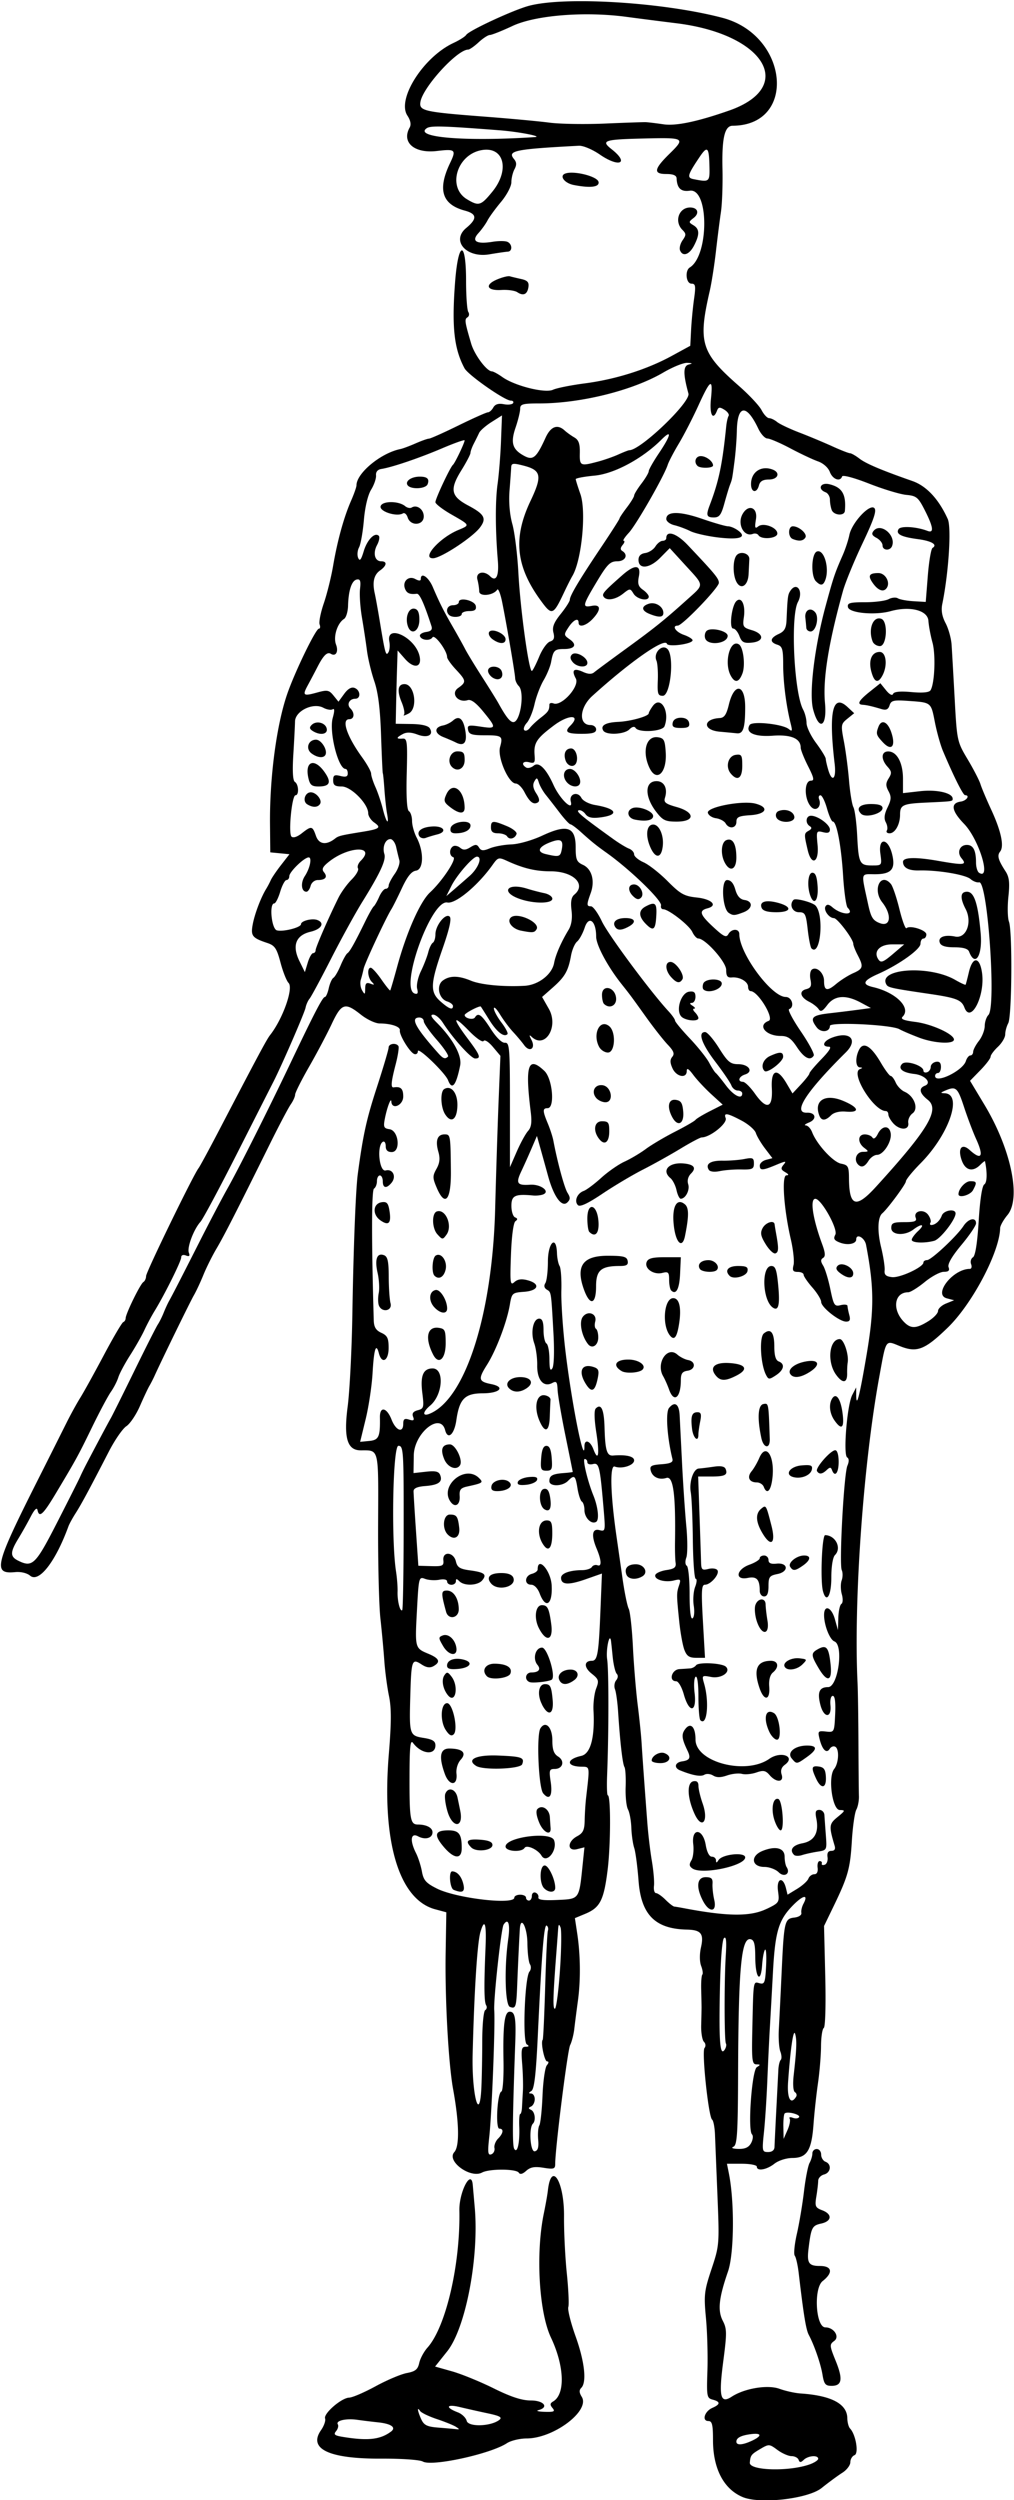
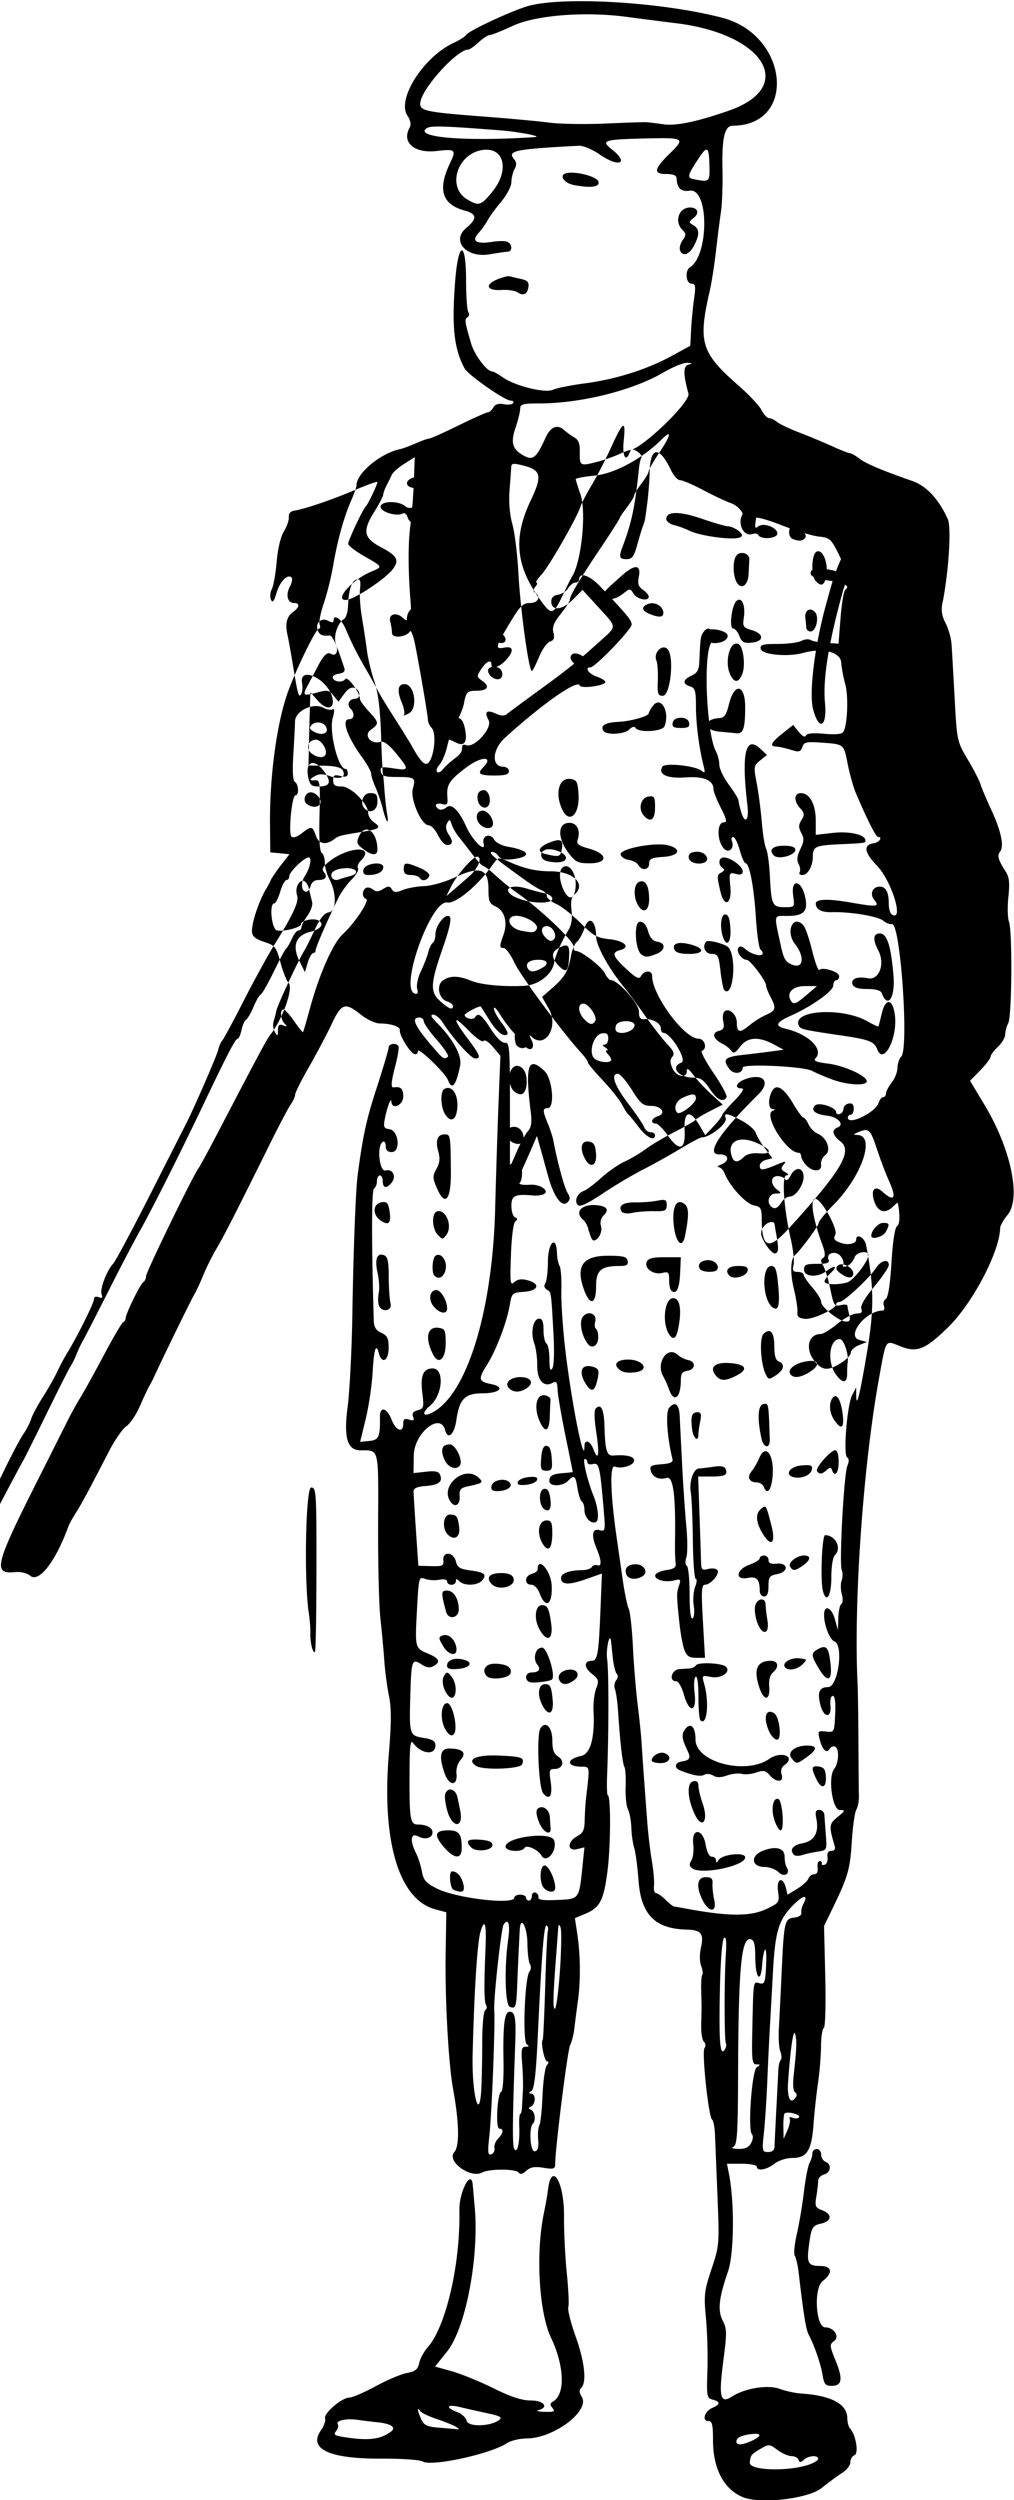
<svg xmlns="http://www.w3.org/2000/svg" height="801.56" viewBox="0 0 325.313 801.563" width="325.31">
-   <path d="M238.2 800.6c-6.046-2.569-9.454-9.138-9.454-18.222 0-4.945-.284-6.124-1.475-6.124-2.173 0-1.252-3.108 1.246-4.207 2.633-1.158 2.671-1.988.122-2.655-1.867-.488-1.964-1.026-1.684-9.25.164-4.802-.046-12.387-.466-16.853-.703-7.471-.56-8.734 1.784-15.773 2.5-7.506 2.536-7.949 1.913-23.285-.35-8.598-.71-17.53-.803-19.852-.093-2.32-.51-4.47-.928-4.778-1.148-.844-3.369-21.78-2.435-22.948.463-.578.383-1.43-.187-2-.547-.546-.94-2.94-.876-5.321.064-2.38.117-4.961.117-5.735 0-.773-.053-3.34-.117-5.703-.065-2.363.102-4.516.37-4.784.267-.267.094-1.519-.386-2.78-.515-1.356-.538-3.778-.056-5.926.994-4.42.041-5.624-4.53-5.722-10.17-.218-14.679-4.767-15.494-15.632-.338-4.511-.965-9.257-1.392-10.547-.427-1.289-.842-4.203-.922-6.477-.08-2.273-.567-4.923-1.084-5.887-.516-.965-.85-4.205-.742-7.2.108-2.996-.064-5.869-.383-6.384-.6-.973-1.404-7.951-2.03-17.646-.2-3.094-.653-6.368-1.006-7.277-.353-.91-.182-2.206.379-2.882.608-.732.678-1.58.174-2.098-.465-.477-1.053-2.977-1.306-5.555-.253-2.578-.501-4.899-.552-5.157-.5-2.533-1.648 3.172-1.214 6.032.544 3.583.539 23.213-.01 37.328-.135 3.48-.035 6.328.223 6.328.983 0 .946 15.838-.056 23.906-1.207 9.71-2.414 12.096-7.115 14.06l-3.383 1.413.743 4.92c1.05 6.952 1.129 15.008.21 21.686-.433 3.153-.953 7.184-1.155 8.957s-.8 4.093-1.33 5.156c-.836 1.68-4.79 33.13-4.79 38.104 0 1.599-.456 1.746-3.773 1.215-2.856-.456-4.202-.216-5.532.988-1.153 1.043-1.97 1.247-2.376.592-.783-1.268-9.43-1.306-11.773-.052-3.76 2.012-11.514-3.673-8.919-6.539 1.722-1.903 1.58-9.408-.382-20.189-1.505-8.27-2.641-29.099-2.391-43.824l.219-12.887-3.597-.968c-11.6-3.12-17.16-21.7-14.86-49.66.843-10.243.856-14.865.053-18.75-.587-2.836-1.258-7.899-1.492-11.25-.234-3.352-.799-9.47-1.256-13.594-.457-4.125-.788-17.71-.736-30.186.104-24.977.416-23.668-5.657-23.707-4.25-.028-5.422-4.021-4.113-14.006.648-4.937 1.327-18.257 1.51-29.6.342-21.126 1.073-40 1.744-45 1.684-12.561 2.774-17.52 6.09-27.712 2.086-6.415 3.796-12.19 3.798-12.834.005-1.273 2.428-1.622 3.15-.454.244.395-.153 3.018-.883 5.829-1.493 5.758-1.645 7.566-.622 7.404 2.25-.355 3.047.41 3.047 2.924 0 2.838-3.669 4.418-3.81 1.64-.08-1.593-1.4 1.892-2.107 5.565-.496 2.58-.292 3.026 1.5 3.28 2.994.427 3.676 7.327.723 7.327-1.325 0-1.931-.606-1.931-1.93 0-1.062-.422-1.67-.938-1.351-1.99 1.23-1.133 9.72.926 9.18 2.304-.602 3.524 1.972 1.877 3.957-1.613 1.943-2.803 1.739-2.803-.48 0-1.032-.422-1.876-.937-1.876s-.938.819-.938 1.82-.424 2.082-.943 2.403c-.796.491-.825 16.53-.078 42.268.062 2.134.7 3.177 2.427 3.964 1.935.881 2.344 1.726 2.344 4.838 0 4.164-2.181 5.348-3.134 1.702-.91-3.475-1.574-1.373-2.02 6.385-.233 4.071-1.226 10.694-2.206 14.718l-1.781 7.317 2.93-.285c3.065-.298 3.53-1.326 3.416-7.551-.067-3.67 2.183-3.246 3.733.703 1.408 3.59 3.75 4.429 3.75 1.343 0-1.51.413-1.807 1.869-1.345 1.457.463 1.74.258 1.284-.93-.406-1.06.052-1.69 1.504-2.07 1.94-.507 2.043-.905 1.454-5.618-.684-5.474.3-7.786 3.316-7.786 3.846 0 3.281 8.497-.793 11.912-2.478 2.077-2.535 3.607-.096 2.585 11.422-4.787 20.063-31.846 20.947-65.59.297-11.344.799-27.039 1.116-34.879l.576-14.254-2.406-2.859c-1.367-1.624-2.662-2.445-2.998-1.9-.332.537-2.42-.921-4.745-3.314-5.168-5.317-5.362-4.123-.403 2.477 4.063 5.407 4.455 6.448 2.431 6.448-1.3 0-7.13-6.46-10.363-11.484-.912-1.418-2.3-2.578-3.085-2.578-1.004 0-.676.75 1.106 2.532 5.214 5.214 8.176 10.614 7.545 13.758-1.296 6.468-2.604 8.07-3.878 4.752-.904-2.357-9.694-10.818-9.694-9.333 0 .746-.527 1.152-1.172.903-1.46-.566-4.852-6.146-4.605-7.577.203-1.179-2.78-2.19-6.516-2.21-1.347-.008-4.041-1.279-5.988-2.825-5.1-4.054-6.213-3.692-9.381 3.046-1.515 3.223-4.77 9.374-7.234 13.668-2.463 4.295-4.479 8.314-4.479 8.932 0 .618-.63 2.025-1.402 3.126-.771 1.101-3.77 6.785-6.663 12.63-10.722 21.662-14.713 29.483-17.147 33.597-1.372 2.32-3.266 6.117-4.207 8.438-.942 2.32-2.323 5.273-3.07 6.562-1.18 2.034-10.175 20.45-12.594 25.781-.467 1.031-1.225 2.508-1.684 3.281-.458.774-1.822 3.675-3.031 6.449-1.209 2.773-3.166 5.676-4.349 6.451-1.183.775-3.7 4.413-5.592 8.083-6.318 12.252-8.858 16.964-10.671 19.798-.99 1.547-2.03 3.445-2.312 4.219-4.138 11.343-9.483 18.219-12.301 15.823-.993-.845-2.969-1.318-4.77-1.142-7.259.71-6.578-2.102 7.075-29.212a7685.076 7685.076 0 009.418-18.75c1.285-2.578 3.258-6.164 4.386-7.969 1.127-1.804 4.512-7.922 7.522-13.594 3.01-5.672 5.82-10.453 6.244-10.625.425-.172.773-.725.773-1.23 0-1.413 4.693-11.007 5.684-11.619.483-.298.878-1.165.878-1.926 0-1.29 15.2-32.526 16.836-34.598.408-.517 3.382-6.002 6.61-12.19 12.525-24.013 15.257-29.11 16.328-30.468 4.066-5.154 7.587-15.077 5.936-16.728-.641-.641-1.803-3.573-2.582-6.516-1.21-4.567-1.828-5.487-4.225-6.287-4.878-1.629-5.376-2.261-4.69-5.967.621-3.358 2.617-8.627 4.31-11.377a28.086 28.086 0 001.483-2.812c.34-.774 1.828-2.961 3.305-4.86l2.687-3.455-3.077-.296-3.076-.296-.089-8.906c-.148-14.936 2.05-31.705 5.468-41.719 2.407-7.053 9.205-21.094 10.214-21.094.415 0 .52-.609.235-1.353-.285-.744.32-3.803 1.347-6.797 1.026-2.994 2.368-8.397 2.982-12.006 1.371-8.058 3.452-15.593 5.757-20.849.958-2.186 1.742-4.418 1.742-4.961 0-3.895 7.83-10.365 14.062-11.622.774-.156 2.975-.973 4.892-1.816 1.917-.843 3.86-1.532 4.32-1.532.458 0 4.705-1.899 9.437-4.22 4.732-2.32 8.99-4.218 9.462-4.218.472 0 1.246-.693 1.72-1.54.588-1.05 1.65-1.387 3.35-1.062 1.37.261 2.715.11 2.99-.336.277-.447-.054-.812-.735-.812-1.939 0-13.686-8.21-14.845-10.375-3.353-6.267-4.115-13.217-3.022-27.593 1.014-13.344 3.525-13.678 3.525-.469 0 4.899.323 9.405.718 10.013.395.61.273 1.383-.272 1.72-.99.611-.884 1.36 1.189 8.423 1.06 3.615 5.014 8.906 6.655 8.906.437 0 1.95.823 3.362 1.828 3.973 2.829 13.687 5.258 16.244 4.062 1.157-.541 5.757-1.462 10.223-2.045 9.88-1.292 19.877-4.45 27.848-8.795l5.967-3.254.255-5.038c.14-2.771.567-7.254.95-9.96.593-4.206.472-4.923-.832-4.923-1.735 0-2.162-4.183-.53-5.192 6.196-3.829 6.18-25.524-.019-24.614-2.801.412-4.072-.778-4.213-3.944-.043-.97-1.079-1.406-3.335-1.406-4.193 0-3.947-1.58 1.003-6.436 5.227-5.127 5.006-5.264-8.014-4.956-13.015.307-14.057.654-10.467 3.478 5.734 4.511 2.423 5.969-3.813 1.679-2.417-1.663-5.359-2.898-6.731-2.826-20.596 1.085-23.032 1.586-20.802 4.274.842 1.015.882 1.887.148 3.26-.552 1.03-1.003 2.915-1.003 4.19 0 1.28-1.487 4.095-3.322 6.292-1.827 2.186-3.778 4.863-4.336 5.948-.557 1.084-1.868 2.91-2.912 4.057-2.358 2.59-.661 3.618 4.571 2.769 1.812-.294 3.903-.301 4.647-.016 1.658.636 1.798 3.11.18 3.187-.644.03-3.281.414-5.86.852-7.415 1.26-12.372-4.364-7.448-8.45 3.583-2.975 3.457-4.512-.458-5.566-7.32-1.972-8.802-6.717-4.748-15.203 2.071-4.335 1.768-4.616-4.22-3.912-7.222.849-11.393-2.742-8.725-7.51.546-.976.297-2.283-.733-3.855-3.45-5.267 5.144-18.78 14.808-23.28 1.912-.89 3.743-2.052 4.07-2.581.852-1.379 15.116-7.988 20.11-9.32 11.628-3.098 43.181-1.14 62.12 3.855 21.255 5.605 23.966 34.484 3.247 34.593-2.566.013-3.483 3.909-3.26 13.86.113 5.015-.11 11.227-.495 13.805-.385 2.578-1.109 8.273-1.608 12.656-.5 4.383-1.394 10.078-1.986 12.656-3.812 16.576-2.825 19.777 9.39 30.469 3.24 2.836 6.496 6.316 7.235 7.734.738 1.418 1.826 2.578 2.417 2.578.59 0 1.74.548 2.554 1.216.814.67 4.01 2.189 7.105 3.378s7.851 3.172 10.573 4.409c2.72 1.236 5.3 2.247 5.733 2.247.432 0 1.791.773 3.02 1.718 2.123 1.63 7.06 3.72 16.989 7.189 4.525 1.58 8.465 5.812 11.346 12.187 1.23 2.722.283 17.363-1.766 27.298-.407 1.975-.06 3.95 1.074 6.093.923 1.744 1.789 4.859 1.925 6.921.136 2.063.581 9.881.99 17.375.73 13.441.787 13.702 4.167 19.37 1.884 3.16 3.73 6.732 4.1 7.938.37 1.206 1.924 4.89 3.451 8.185 3.18 6.863 4.217 11.747 2.854 13.453-1.015 1.27-.632 2.66 1.75 6.336 1.185 1.832 1.383 3.618.905 8.174-.337 3.206-.252 6.792.189 7.969 1.137 3.038.941 30.347-.234 32.542-.535 1-.972 2.615-.972 3.59 0 .975-1.055 2.764-2.344 3.975s-2.344 2.638-2.344 3.17c0 .534-1.484 2.49-3.298 4.347l-3.298 3.378 4.633 7.709c8.524 14.183 11.824 29.98 7.378 35.325-1.277 1.534-2.335 3.423-2.353 4.196-.17 7.675-8.935 24.296-16.846 31.95-7.343 7.103-9.86 8.077-15.279 5.91-4.808-1.925-4.392-2.55-6.693 10.06-5.103 27.968-8.2 71.675-6.933 97.861.125 2.578.255 11.227.29 19.22.033 7.992.103 15.704.153 17.138.051 1.435-.326 3.39-.838 4.347-.512.956-1.156 5.478-1.432 10.049-.536 8.877-1.238 11.373-5.927 21.055l-2.993 6.183.388 16.076c.222 9.179.02 16.304-.47 16.607-.471.291-.871 2.93-.888 5.865-.017 2.935-.459 8.289-.982 11.898-.523 3.61-1.164 9.516-1.425 13.125-.607 8.39-2.091 10.774-6.725 10.802-2.016.012-4.485.797-5.837 1.855-2.507 1.96-5.625 2.48-5.625.937 0-.516-2.158-.937-4.794-.937h-4.794l.612 3.046c1.848 9.191 1.706 25.772-.27 31.482-2.958 8.546-3.377 12.536-1.665 15.846 1.316 2.546 1.331 3.912.14 12.988-1.492 11.363-.935 13.697 2.7 11.33 4.145-2.698 11.549-3.918 15.354-2.53 1.923.7 4.974 1.374 6.779 1.495 9.882.663 14.913 3.335 14.97 7.952.016 1.315.412 2.792.88 3.281 1.842 1.93 2.86 7.996 1.432 8.544-.74.284-1.345 1.305-1.345 2.27 0 .964-1.16 2.485-2.578 3.38-1.418.896-4.397 3.088-6.621 4.87-4.371 3.505-19.826 5.263-25.409 2.891zm21.474-10.42c1.552-.541 2.822-1.364 2.822-1.83 0-1.25-3.184-1.026-4.617.327-.994.937-1.328.937-1.672 0-.237-.645-1.256-1.172-2.265-1.172-1.009 0-3.041-.893-4.516-1.983-2.63-1.944-2.74-1.949-5.587-.267-2.851 1.684-3.091 2.003-3.28 4.35-.205 2.534 12.405 2.914 19.115.575zm-18.466-7.597c3.337-1.55 3.218-2.575-.248-2.137-3.22.408-4.714 1.177-4.714 2.427 0 1.218 1.962 1.103 4.962-.29zm-82.586-93.868c-.154-.86.373-2.218 1.172-3.017 1.703-1.703 1.89-3.193.402-3.193-1.285 0-.655-11.463.654-11.9.476-.159.782-4.613.682-9.898-.2-11.53.32-15.7 2.01-15.7 1.681 0 2.048 2.042 1.766 9.844-.891 24.718-.973 32.97-.34 34.101.993 1.776 1.842-1.966 1.622-7.148-.093-2.192.042-3.985.3-3.985s.517-.949.576-2.109c.06-1.16.193-3.586.297-5.39s-.007-5.707-.245-8.672c-.367-4.553-.195-5.393 1.11-5.405 1.116-.01 1.22-.22.376-.756-1.411-.896-.655-21.506.856-23.326.523-.63.597-1.673.166-2.347-.426-.667-.797-3.715-.824-6.773-.045-5.091-2.136-9.058-2.423-4.596-.192 2.986-.607 11.805-.853 18.125-.273 7.018-.474 7.609-2.348 6.89-1.54-.59-1.833-12.56-.532-21.701.695-4.886.026-6.99-1.482-4.658-.772 1.194-3.26 23.936-3.002 27.437.348 4.703-.777 33.211-1.604 40.672-.546 4.922-.43 5.904.65 5.528.722-.252 1.187-1.161 1.033-2.022zm14.038-2.693c-.168-1.908 0-3.96.37-4.561.372-.601.832-4.9 1.022-9.554.19-4.653.813-9.024 1.385-9.713.652-.786.686-1.251.089-1.251-.866 0-2.134-6.21-1.414-6.929.17-.17.528-7.855.797-17.08.268-9.225.66-17.287.872-17.915.21-.628.03-1.36-.402-1.627-.84-.518-1.572 8.612-2.847 35.471-.585 12.325-1.13 16.976-2.057 17.564-.936.593-.959.803-.088.813.644.008 1.171.823 1.171 1.812 0 .988-.527 2.043-1.171 2.343-.938.438-.938.657 0 1.094 1.225.572 1.598 3.402.58 4.419-1.365 1.365-.846 9.152.591 8.863 1.016-.203 1.322-1.245 1.102-3.75zm75.819 2.342c.025-.902.286-6.28.58-11.953.294-5.672.59-11.438.657-12.813.068-1.375.413-2.79.767-3.143.354-.353.294-1.56-.133-2.683-.426-1.122-.644-4.348-.483-7.17.16-2.82.566-11.034.9-18.253.76-16.4.938-17.16 4.083-17.524 1.432-.166 2.385-.802 2.243-1.498-.136-.666.165-1.981.67-2.924 1.726-3.225-.18-2.815-3.636.781-4.362 4.54-5.455 8.306-6.148 21.165-.305 5.672-.74 13.477-.968 17.344-.228 3.868-.603 11.672-.834 17.344-.231 5.672-.72 13.16-1.087 16.641-.636 6.047-.577 6.328 1.339 6.328 1.266 0 2.021-.603 2.05-1.64zm-7.492-1.272c.582-1.087.702-2.33.268-2.762-1.417-1.41-.037-20.532 1.553-21.535 1.217-.767 1.197-.889-.145-.901-1.368-.013-1.522-1.312-1.306-11.03.36-16.234.25-15.522 2.314-14.982 1.613.422 1.831-.146 2.109-5.473.17-3.269.02-5.646-.334-5.283-.355.363-.776 2.559-.938 4.879-.428 6.156-2.163 4.311-2.198-2.337-.023-4.385-.358-5.68-1.527-5.906-2.958-.57-3.866 9.209-3.987 42.93-.069 19.454-.297 23.066-1.488 23.606-.866.392-.248.663 1.608.703 2.148.047 3.318-.501 4.071-1.91zm12.358-7.793c-.292-.475.157-.598.998-.276.842.323 1.75.232 2.018-.202.534-.863-3.828-1.978-4.624-1.182-.27.27-.457 2.214-.415 4.32l.076 3.827 1.24-2.812c.681-1.547 1-3.2.707-3.675zm-98.895-10.222c.14-3.185.262-9.887.27-14.892.008-5.006.433-9.36.943-9.674.51-.315.642-1.032.296-1.593-.655-1.059-.704-6.344-.177-18.773.316-7.454-.315-9.247-1.65-4.687-1.006 3.436-1.995 18.957-2.495 39.14-.324 13.076 2.274 22.752 2.813 10.479zm100.97 3.18c.297-.48.118-1.133-.398-1.452-.549-.34-.71-2.598-.388-5.455.956-8.497 1.052-11.235.463-13.238-.542-1.84-1.505 4.727-2.258 15.393-.376 5.317.844 7.562 2.581 4.752zm-22.53-17.055c-.535-.865-.56-19.964-.037-28.344.283-4.53.108-6.135-.593-5.434-.598.599-1.122 7.517-1.315 17.377-.317 16.217.084 20.758 1.615 18.28.41-.663.558-1.509.33-1.88zm-53.25-23.37c.46-6.726.549-12.948.198-13.828-.498-1.252-.671-1.09-.796.744-.088 1.289-.307 4.242-.487 6.562-1.132 14.56-1.254 18.75-.548 18.75.438 0 1.172-5.502 1.632-12.228zm66.328-19.782c4.043-1.964 4.125-2.094 3.635-5.75-.55-4.1 1.602-4.81 2.565-.847l.495 2.036 3.079-1.876c1.693-1.032 3.32-2.507 3.615-3.278.296-.77 1.142-1.4 1.88-1.4.845 0 1.241-.78 1.071-2.11-.148-1.16.152-2.11.668-2.11.515 0 .818.357.673.792-.145.435.277.607.938.381s1.07-1.319.908-2.431c-.198-1.365.204-2.022 1.235-2.022 1.016 0 1.365-.55 1.04-1.641-1.881-6.335-1.818-6.95.939-9.205 2.498-2.044 2.552-2.215.708-2.246-2.406-.04-3.843-10.573-1.796-13.159 1.456-1.84 1.702-6.295.392-7.105-.566-.349-1.385-.057-1.822.65-1.021 1.652-2.398.3-3.264-3.207-.609-2.464-.478-2.614 2.043-2.344 2.684.287 2.694.268 2.972-5.572.183-3.84-.08-5.86-.763-5.86-.61 0-.92 1.26-.748 3.048.404 4.178-2.129 4.088-3.218-.115-1.065-4.11-.364-5.745 2.463-5.745 3.2 0 5.064-13.48 2.026-14.646-1.504-.577-3.32-5.206-3.32-8.462 0-3.471 2.379-2.571 3.466 1.312l.985 3.515.118-3.929c.065-2.16.51-4.17.987-4.465.487-.302.547-1.663.136-3.103-.403-1.41-.424-3.409-.049-4.44.376-1.031.39-2.508.031-3.281-.877-1.89.686-30.86 1.806-33.482.58-1.359.553-2.282-.078-2.673-1.322-.816-.014-16.857 1.63-20.009l1.269-2.43.006 2.266c.012 4.727 1.026.86 3.32-12.658 2.483-14.629 2.452-21.667-.158-35.31-.441-2.309-3.156-3.806-3.156-1.74 0 1.43-2.719 1.964-5.202 1.02-1.886-.717-2.194-1.242-1.501-2.552.93-1.76-4.502-11.493-6.414-11.493-1.79 0-.837 6.336 2.184 14.53 1.027 2.785 1.104 3.922.298 4.424-.818.51-.81 1.117.03 2.473.611.988 1.642 4.363 2.29 7.5 1.089 5.27 1.344 5.663 3.34 5.162 1.19-.298 2.168-.18 2.175.262.007.443.267 1.754.578 2.914.423 1.576.166 2.11-1.013 2.11-2.18 0-8.015-4.598-8.015-6.316 0-.773-1.266-2.847-2.813-4.609-1.547-1.761-2.812-3.61-2.812-4.108 0-.498-.852-.905-1.893-.905-1.512 0-1.783-.438-1.347-2.175.3-1.197-.088-4.912-.864-8.257-2.252-9.71-2.996-20.499-1.416-20.534.876-.019.748-.35-.392-1.013-1.392-.81-1.483-1.237-.511-2.408 1.026-1.236.709-1.226-2.406.076-4.39 1.834-5.234 1.867-5.234.202 0-.713.91-1.535 2.024-1.826l2.023-.53-2.357-3.095c-1.297-1.703-2.625-3.94-2.951-4.971-.327-1.031-2.392-2.825-4.588-3.987-4.623-2.445-5.8-2.627-5.095-.789.635 1.655-5.002 6.182-7.697 6.182-.47 0-3.534 1.626-6.81 3.613s-8.697 5.009-12.049 6.715-9.196 5.182-12.989 7.726c-4.72 3.166-7.199 4.32-7.859 3.66-1.269-1.269-.247-3.789 1.843-4.546.914-.33 3.45-2.224 5.637-4.208s5.561-4.328 7.5-5.21c1.939-.883 5.001-2.7 6.806-4.04 1.805-1.34 6.023-3.834 9.375-5.544s6.305-3.417 6.563-3.793c.257-.376 2.327-1.626 4.599-2.778l4.13-2.095-3.661-3.342c-2.014-1.838-4.611-4.62-5.772-6.182-1.49-2.006-2.109-2.374-2.109-1.252 0 2.501-3.318 1.876-4.565-.86-.822-1.804-.84-2.78-.072-3.706.8-.964.461-1.871-1.448-3.88-1.371-1.442-4.458-5.364-6.86-8.715-5.119-7.14-5.114-7.134-8.009-10.781-4.44-5.596-8.108-12.453-8.108-15.16 0-5.052-2.348-6.902-3.672-2.892-.611 1.854-1.712 3.868-2.445 4.477-.734.609-1.611 2.646-1.95 4.528-.884 4.9-1.959 6.778-5.841 10.203l-3.436 3.031 2.166 3.816c3.26 5.744-1.206 13.009-5.514 8.967-.84-.789-.851-.548-.046 1.02 1.413 2.749-.599 4.1-2.391 1.606-.705-.98-2.281-2.856-3.503-4.166-1.221-1.31-3.11-3.842-4.197-5.625s-1.979-2.65-1.98-1.925c-.002.725 1.093 2.757 2.434 4.515s2.204 3.432 1.916 3.72c-1.108 1.108-3.438-.72-5.846-4.586-1.38-2.216-2.59-4.13-2.687-4.254-.334-.424-5.181 2.1-5.189 2.703-.012 1.06 2.725 1.693 3.3.762 1.04-1.684 2.123-.896 5.06 3.682 1.786 2.782 3.572 4.53 4.551 4.453 1.48-.115 1.613 1.536 1.613 19.882v20.008l2.187-5.008c1.203-2.754 2.83-5.723 3.614-6.596 1.054-1.174 1.281-2.767.869-6.094-1.87-15.067-.857-18.12 4.37-13.177 2.636 2.493 3.459 11.953 1.04 11.953-1.643 0-1.631.85.066 4.91.75 1.797 1.553 4.274 1.785 5.506 1.289 6.861 3.528 15.107 4.544 16.734.935 1.496.925 2.102-.05 3.06-1.77 1.742-4.363-1.798-6.19-8.447-.808-2.946-1.945-7.044-2.525-9.107l-1.054-3.75-1.759 4.096a261.192 261.192 0 01-3.278 7.299c-1.803 3.798-1.316 4.523 2.845 4.243 3.41-.23 6.613 2.18 4.153 3.125-.723.277-2.141.426-3.153.331-5.843-.548-6.995 0-6.995 3.328 0 1.762.527 3.417 1.172 3.679.857.348.887.683.11 1.25-.634.461-1.21 4.824-1.429 10.806-.33 9.062-.224 9.902 1.104 8.7 1.03-.932 2.297-1.108 4.24-.588 4.214 1.127 3.526 3.364-1.139 3.703-3.788.276-3.93.406-4.564 4.152-.939 5.558-4.381 14.604-7.332 19.27-2.897 4.58-2.73 5.352 1.336 6.165 4.684.937 2.844 2.939-2.72 2.959-5.728.02-7.464 1.793-8.44 8.62-.66 4.615-2.746 6.456-3.603 3.18-1.534-5.868-9.95.933-10.057 8.127l-.084 5.653 3.99-.44c3.1-.34 4.12-.097 4.577 1.093.836 2.177-.537 3.172-4.831 3.501-2.55.196-3.733.727-3.725 1.674.006.763.355 6.45.776 12.637l.767 11.25 4.112.115c3.661.102 4.09-.104 3.911-1.875-.304-2.992 3.302-2.674 4.015.354.452 1.916 1.269 2.44 4.478 2.873 4.716.636 5.55 1.306 3.98 3.198-1.415 1.704-5.75 1.884-7.331.304-.875-.875-1.125-.875-1.125 0 0 .618-.633 1.125-1.407 1.125-.773 0-1.406-.471-1.406-1.047 0-.632-1.003-.855-2.53-.563-1.392.266-3.439.138-4.549-.284-1.974-.75-2.03-.533-2.598 10.072-.653 12.178-.663 12.14 3.698 13.961 3.508 1.466 3.971 2.63 1.58 3.968-1.1.615-2.259.447-3.779-.55-3.108-2.036-3.305-1.491-3.635 10.07-.358 12.503-.278 12.749 4.371 13.492 2.799.448 3.692 1.022 3.692 2.376 0 3.308-4.537 2.81-7.19-.789-.857-1.162-1.102 1.172-1.124 10.7-.032 13.834.25 15.468 2.675 15.468 2.753 0 4.701 1.025 4.701 2.474 0 1.885-2.315 2.546-4.614 1.315-2.397-1.283-2.721 1.339-.667 5.398.704 1.393 1.554 4.042 1.887 5.888.506 2.799 1.307 3.705 4.828 5.464 6.264 3.128 24.816 5.295 24.816 2.899 0-.516.844-.938 1.875-.938s1.875.422 1.875.938a.94.94 0 00.938.937c.516 0 .937-.668.937-1.484 0-.817.528-1.291 1.172-1.055.645.237 1.06.924.923 1.528-.175.775 1.598 1.016 6.03.82 7.165-.317 7.009-.107 8.127-10.925l.616-5.96-2.34.587c-3.222.809-3.22-2.41.004-4.136 1.889-1.01 2.357-1.996 2.412-5.08.038-2.104.237-5.303.443-7.107 1.22-10.708 1.333-10.028-1.687-10.114-4.733-.135-4.645-2.408.135-3.457 2.992-.658 4.396-5.842 3.94-14.554-.122-2.32.259-5.48.846-7.023.97-2.547.836-2.988-1.459-4.818-2.508-2-2.46-4.097.095-4.097 1.805 0 2.187-2.238 2.746-16.098l.48-11.879-5.273 1.853c-5.5 1.92-7.84 1.78-7.84-.47 0-1.44 2.754-2.45 6.742-2.47 1.387-.007 2.801-.463 3.141-1.014.34-.55 1.15-.797 1.799-.548 1.403.538 1.298-1.594-.261-5.308-1.795-4.275-1.459-6.577.871-5.968 1.925.503 1.963.319 1.366-6.688-1.175-13.803-1.46-15-3.435-14.485-.982.257-1.785-.004-1.785-.58 0-.575-.383-1.046-.852-1.046-.773 0 .92 7.105 2.794 11.719 1.492 3.675 1.923 7.786.884 8.429-1.53.945-3.764-1.31-3.764-3.801 0-1.196-.366-2.4-.814-2.677-.448-.277-1.086-2.2-1.417-4.274-.666-4.165-1-4.423-3.059-2.365-1.814 1.814-5.96 1.852-5.96.056 0-1.756.965-2.3 4.558-2.574 1.618-.123 2.942-.288 2.942-.365 0-.077-1.068-5.366-2.373-11.754-1.305-6.387-2.428-12.963-2.494-14.613-.101-2.518-.376-2.862-1.716-2.145-2.792 1.494-4.902-1.004-4.82-5.706.04-2.282-.394-5.457-.962-7.055-1.235-3.47-.34-7.875 1.602-7.875.991 0 1.388 1.056 1.388 3.694 0 2.032.422 3.956.938 4.274.515.319.944 2.559.952 4.978.01 3.2.263 4.015.93 2.991.542-.833.69-5.421.363-11.25-.762-13.578-.69-13.104-2.131-13.993-.83-.512-.999-1.255-.473-2.074.45-.702.82-3.808.823-6.902.005-6.176 2.718-8.707 2.91-2.716.052 1.6.432 3.455.844 4.122.412.666.666 4.209.564 7.872-.102 3.663.469 12.224 1.268 19.024 1.968 16.73 6.137 37.736 6.137 30.917 0-2.421 1.815-1.844 2.862.911 1.605 4.222 2.04 1.732.94-5.368-.664-4.277-.726-7.12-.166-7.679 1.727-1.727 2.646.265 2.81 6.088.206 7.379.752 9.164 2.751 9.003 4.178-.336 6.74.256 6.74 1.558 0 1.594-3.943 2.848-6.213 1.977-1.635-.627-1.398 8.792.564 22.416.446 3.094 1.322 9.21 1.948 13.594.626 4.383 1.51 8.69 1.964 9.572.454.882 1.062 6.366 1.35 12.188.288 5.821.975 14.17 1.525 18.553.55 4.383 1.115 9.867 1.254 12.188.25 4.153.877 12.876 1.854 25.78.273 3.61.926 9.095 1.45 12.189.524 3.094.828 6.668.676 7.944s.144 2.33.66 2.343c.516.014 1.887.975 3.047 2.135 1.16 1.16 2.426 2.14 2.812 2.179.387.038 1.758.27 3.047.515 14.097 2.68 21.395 2.74 26.586.218zm-20.469-2.631c-2.278-4.405-1.902-7.547.903-7.547 1.838 0 2.302.448 2.188 2.11-.08 1.16.169 3.48.553 5.156.927 4.035-1.601 4.23-3.644.28zm-79.946-3.48c-1.239-.5-1.67-5.952-.469-5.928 1.58.033 2.935 1.555 3.543 3.98.65 2.586-.184 3.114-3.074 1.948zm29.016-.504c-1.608-1.609-1.46-7.313.19-7.313 1.255 0 3.373 4.502 3.373 7.171 0 1.57-2.053 1.651-3.563.142zm75.247-5.134c-.942-.94-3.007-1.71-4.59-1.71-4.11 0-4.568-3.485-.67-5.1 4.229-1.75 7.169-1.005 7.169 1.819 0 1.289.289 2.786.641 3.326 1.364 2.089-.746 3.466-2.55 1.665zm-27.62-1.19c-1.079-.721-1.169-1.328-.386-2.61.562-.917.832-3.25.601-5.184-.642-5.373 3.094-5.154 4.004.234.39 2.306 1.143 3.75 1.957 3.75.728 0 1.33.528 1.339 1.172.01.883.208.866.802-.07 1.213-1.915 8.558-2.66 8.558-.87 0 2.71-13.796 5.635-16.875 3.578zm-48.469-4.142c-1.151-1.949-4.75-3.593-5.435-2.483-.937 1.516-6.096 1.15-6.096-.433 0-3.018 14.442-4.92 15.545-2.048 1.24 3.232-2.387 7.719-4.013 4.965zm-31.523-2.992c-3.102-3.734-2.653-5.113 1.666-5.113 3.395 0 4.264 1.163 4.264 5.702 0 3.754-2.531 3.503-5.93-.589zm112.55 2.754c-1.576-1.577-.458-3.136 2.67-3.723 3.844-.721 5.374-3.418 4.48-7.894-.441-2.202-.233-2.813.96-2.813.838 0 1.568.739 1.623 1.641.055.902.263 3.81.462 6.46.362 4.808.355 4.822-2.677 5.294-1.673.26-3.895.752-4.94 1.093-1.044.342-2.204.315-2.578-.058zm-103.57-2.387c-2.067-2.068-1.258-2.782 2.817-2.487 2.789.202 3.985.71 3.985 1.694 0 1.794-5.196 2.399-6.802.793zm21.82-7.925c-.933-2.233-1.14-3.838-.571-4.408 1.475-1.475 3.824.064 3.975 2.605.077 1.305.183 2.865.234 3.467.23 2.677-2.309 1.517-3.638-1.664zm75.455-.822c-1.179-3.572-.484-7.359 1.247-6.79 1.328.438 2.041 10.057.745 10.057-.503 0-1.399-1.47-1.992-3.267zm-104.9-2.822c-.684-2.318-1-4.85-.703-5.625.894-2.33 3.337-1.602 3.92 1.167.3 1.418.7 3.357.892 4.31 1.11 5.524-2.483 5.654-4.109.148zm79.217.688c-2.306-5.114-2.46-9.9-.335-10.336 1.116-.23 1.64.246 1.64 1.488 0 1.005.602 3.53 1.336 5.612 2.047 5.802-.227 8.589-2.64 3.236zm-48.51-6.472c-1.483-1.786-2.203-18.747-.884-20.842 1.628-2.588 3.825-.368 3.825 3.867 0 2.988.475 4.32 1.849 5.177 2.252 1.406 1.528 3.984-1.118 3.984-1.693 0-1.82.414-1.261 4.135.675 4.503-.384 6.12-2.41 3.68zm87.55-4.727c-1.637-3.527-1.478-4.2.913-3.856 1.626.234 2.117.97 2.234 3.347.182 3.712-1.53 3.989-3.147.508zm-119.1-1.483c-2-5.534-1.535-8.17 1.441-8.153 4.256.024 5.646 1.382 3.661 3.575-.974 1.077-1.537 2.919-1.369 4.477.43 3.97-2.307 4.044-3.733.1zm104.19.364c-1.263-1.475-1.992-1.619-4.238-.836-1.493.52-3.573.721-4.623.447-1.05-.275-3.21-.047-4.796.506-2.032.709-3.356.713-4.474.015-.872-.545-2.133-.653-2.8-.24-1.13.698-3.79.218-7.8-1.41-2.04-.828-1.657-2.538.646-2.876 2.493-.366 2.866-1.1 1.747-3.435-1.846-3.85-2-5.192-.79-6.848 1.756-2.4 3.36-.832 3.36 3.285 0 7.253 16.12 11.466 23.66 6.185 3.761-2.634 8.648-.768 4.991 1.906-1.094.8-1.43 1.837-1.017 3.139.806 2.54-1.74 2.646-3.866.162zm-94.109-2.923c-3.34-2.065-.043-3.634 7.035-3.348 7.617.308 8.521.638 7.69 2.805-.585 1.522-12.434 1.959-14.725.543zm56.278-1.743c0-1.494 2.548-2.97 4.1-2.375 2.647 1.016 1.768 3.198-1.287 3.198-1.547 0-2.813-.37-2.813-.823zm44.916-.685c-1.607-1.936 1.016-4.117 4.951-4.117 3.374 0 3.344 1.241-.09 3.686-3.27 2.33-3.284 2.33-4.86.43zm-7.181-8.53c-2.034-4.38-1.2-7.655 1.522-5.973 1.78 1.1 2.604 8.513.945 8.503-.712-.004-1.823-1.143-2.467-2.53zM143 554.687c-1.903-2.904-1.607-8.604.446-8.604 1.822 0 3.626 8.467 2.124 9.97-.725.724-1.455.336-2.57-1.366zm81.696-3.135c-.344-.344-.625-3.744-.625-7.556 0-4.136-.36-6.708-.89-6.38-.494.305-.645 2.627-.339 5.212.745 6.284-1.734 6.602-3.459.442-.664-2.372-1.743-4.218-2.465-4.218-2.476 0-1.458-3.74 1.059-3.891 1.29-.077 2.871-.183 3.516-.234.644-.052 1.464-.502 1.821-1 .774-1.08 8.36-.706 9.576.472 1.721 1.665-1.48 3.894-4.718 3.286-3.003-.563-3.039-.529-2.26 2.184 1.713 5.977.9 13.798-1.216 11.682zm-50.775-4.988c-1.66-3.16-1.17-6.58.91-6.58 1.72 0 2.085.747 2.474 5.068.42 4.645-1.38 5.44-3.413 1.508zm-30.254-3.07c-1.588-1.984-2.095-4.849-1.12-6.317.809-1.217 1.122-1.161 2.323.413 2.414 3.164 1.235 8.952-1.203 5.904zm99.994-2.285c-2.01-5.911-.864-8.675 3.612-8.706 2.424-.016 2.79 2.005.68 3.756-.899.745-1.334 2.407-1.172 4.469.356 4.532-1.638 4.84-3.12.481zm-73.731-1.879c-1.812-.672-1.384-3.091.547-3.091 2.354 0 3.15-.995 1.95-2.44-1.616-1.949-.66-5.529 1.478-5.529 1.664 0 4.468 9.159 3.14 10.251-.738.606-6.038 1.209-7.115.81zm9.443-.842c-.626-1.632 1.108-3.15 3.626-3.172 2.425-.022 3.13 1.992 1.192 3.409-2.305 1.685-4.114 1.596-4.818-.237zm-23.14-1.01c-1.846-1.846-.52-4.062 2.422-4.048 3.859.018 5.827 1.245 5.088 3.172-.58 1.51-6.218 2.168-7.51.876zm106.34-2.71c-2.451-4.154-2.45-4.778.008-6.094 2.577-1.379 3.321-.426 3.889 4.976.578 5.5-1.038 5.964-3.897 1.118zm-119.15-.73c0-1.781 2.375-2.646 5.272-1.919 3.32.834 2.21 2.65-1.829 2.99-2.52.214-3.443-.073-3.443-1.07zm108.35.418c-.865-1.4 2.016-3.071 4.743-2.752 2.46.289 2.502.378.927 1.943-1.759 1.748-4.82 2.185-5.67.81zm-32.22-5.497c-.538-1.418-1.279-5.53-1.647-9.14-.879-8.618-.88-9.01-.044-11.521.644-1.935.483-2.088-1.637-1.556-2.929.735-6.46-.31-5.979-1.768.198-.601 1.804-1.307 3.567-1.57 2.545-.379 3.151-.863 2.937-2.344-.148-1.026-.235-3.975-.194-6.554.248-15.386-.554-21.343-2.778-20.637-2.314.735-4.46-.272-5.003-2.347-.388-1.485.15-1.805 3.424-2.044 2.896-.212 3.795-.641 3.536-1.69-1.705-6.903-2.245-14.977-1.094-16.364 1.85-2.23 3.222-1.276 3.406 2.367.09 1.769.437 8.7.773 15.403.336 6.703.951 15.773 1.367 20.156.415 4.383.416 8.903.002 10.045-.433 1.194-.37 2.314.148 2.634.496.306.902 4.354.902 8.995 0 5.398.338 8.228.94 7.856.522-.323.697-2.115.393-4.04-.3-1.902-.1-4.619.444-6.037.544-1.418.632-2.578.197-2.578s-.855-5.59-.933-12.422c-.078-6.832-.372-13.692-.654-15.244-.609-3.357.815-7.62 2.577-7.712.69-.036 2.8-.293 4.69-.572 2.389-.352 3.583-.122 3.92.755.729 1.9-.231 2.383-4.733 2.383h-4.096l.435 12.422c.239 6.832.465 13.628.502 15.102.06 2.361.34 2.611 2.354 2.106 1.257-.316 2.564-.124 2.904.426.762 1.232-2.176 4.632-4.001 4.632-1.117 0-1.225 1.9-.666 11.719l.668 11.719h-2.826c-2.22 0-3.034-.552-3.802-2.578zm-77.373-1.152c-1.54-2.608-1.553-2.896-.145-3.436 1.784-.685 3.92 1.2 4.364 3.851.5 2.992-2.374 2.709-4.219-.415zm30.725-5.745c-1.676-3.243-1.141-7.4.952-7.4 1.807 0 2.296.986 2.985 6.017.722 5.265-1.522 6.053-3.937 1.383zm69.901-2.228c-.593-1.797-.808-4.117-.478-5.157.736-2.319 3.282-2.511 3.296-.249.006.903.272 3.223.592 5.156.781 4.728-1.868 4.922-3.41.25zm-99.698-3.062c-1.65-6.07-1.62-6.79.27-6.79 2.163 0 3.801 2.6 3.801 6.032 0 2.833-3.338 3.46-4.068.765zm30.031-5.86c-.632-1.674-1.737-2.812-2.73-2.812-2.288 0-2.118-2.87.205-3.478 1.03-.27 1.875-.893 1.875-1.384 0-4.476 4.251.34 4.5 5.096.323 6.193-1.919 7.694-3.85 2.578zm70.6-.85c0-3.658-.974-4.71-3.835-4.137-4.231.846-3.771-2.685.554-4.249 1.805-.652 3.281-1.581 3.281-2.063 0-.482.633-.877 1.406-.877.774 0 1.407.649 1.407 1.442 0 1.01.762 1.36 2.544 1.172 3.79-.402 4.069 2.579.312 3.33-2.535.507-2.857.943-2.857 3.876 0 2.313-.422 3.305-1.406 3.305-.773 0-1.406-.81-1.406-1.798zm20.298.158c-.92-3.331-.346-18.047.702-18.017 3.362.097 5.363 4.17 3.14 6.392-.695.696-1.172 3.632-1.172 7.22 0 5.836-1.563 8.415-2.67 4.405zm-106.51-2.537c-1.67-2.012-.356-3.322 3.332-3.322 2.12 0 3.456.523 3.831 1.5 1.113 2.9-4.983 4.45-7.163 1.822zm43.447-2.809c-.777-2.025.4-3.326 3.01-3.326 2.653 0 4.116 2.593 2.161 3.83-2 1.267-4.588 1.015-5.17-.504zm52.525-2.53c-.795-1.288 2.09-3.608 4.486-3.608 2.308 0 2.133 1.462-.388 3.228-2.488 1.743-3.214 1.81-4.098.38zm-78.889-6.665c-2.592-3.315-2.117-8.193.796-8.193 1.475 0 1.775.703 1.775 4.163 0 4.366-1.037 5.991-2.57 4.03zm70.19-3.782c-2.34-3.786-2.542-6.54-.599-8.152 1.572-1.304 1.57-1.308 3.315 5.5 1.41 5.498-.067 6.938-2.716 2.652zm-101.15.116c-1.927-1.927-1.46-6.402.667-6.402 2.183 0 2.58.553 3.008 4.201.36 3.066-1.622 4.254-3.675 2.201zm31.02-8.094c-1.812-1.12-1.948-6.16-.176-6.525 1.1-.226 1.663.553 2.01 2.78.529 3.402-.149 4.787-1.834 3.745zm-30.01-2.261c-3.92-5.055 4.476-12.275 9.02-7.759 1.476 1.468 1.277 1.61-3.858 2.73-2.024.442-2.485 1.037-2.344 3.023.196 2.747-1.377 3.865-2.819 2.006zm13.013-5.188c.367-1.924 4.258-2.74 5.785-1.212 1.323 1.324-.74 2.817-3.92 2.838-1.572.01-2.09-.442-1.865-1.626zm87.351.234c-.297-.773-1.313-1.406-2.259-1.406-2.413 0-3.192-1.704-1.634-3.574.724-.87 1.826-2.775 2.449-4.234 2.222-5.204 5.15-.402 4.176 6.85-.514 3.835-1.755 4.91-2.732 2.365zm-78.883-1.573c.224-.682 1.791-1.375 3.482-1.54 2.22-.218 2.962.043 2.668.937-.223.682-1.79 1.375-3.482 1.54-2.22.218-2.962-.043-2.668-.937zm88.568-1.49c-3.188-.708-1.374-3.477 2.486-3.795 2.964-.244 3.533-.018 3.273 1.3-.357 1.81-3.233 3.056-5.759 2.495zm7.404-1.956c-.616-.997 4.371-6.7 5.858-6.7.645 0 1.088 1.53 1.088 3.75 0 3.58-1.237 5.064-2.148 2.579-.344-.938-.678-.938-1.672 0-1.453 1.37-2.436 1.487-3.126.37zm-88.498-4.121c.201-2.789.71-3.985 1.694-3.985s1.493 1.196 1.695 3.985c.254 3.522.058 3.984-1.695 3.984s-1.95-.462-1.694-3.984zm-31.095.29c-1.302-3.142-.69-4.743 1.815-4.743 1.778 0 4.245 5.061 3.25 6.67-1.12 1.812-3.965.73-5.065-1.926zm101.73-6.812c-1.346-6.328-1.089-10.524.666-10.87 1.676-.33 1.658-.43 2.042 11.22.108 3.286-1.993 3.014-2.708-.35zm-22.234-2.985c-.47-4.017-.052-5.259 1.767-5.259 1.119 0 1.313.662.86 2.93-.323 1.611-.586 3.51-.586 4.219 0 2.702-1.688 1.14-2.041-1.89zM173 455.377c-1.776-4.25-.887-8.391 1.722-8.02 1.094.157 1.948.812 1.896 1.457s-.157 3.07-.234 5.39c-.165 4.96-1.595 5.455-3.384 1.172zm94.703.025c-1.568-2.238-1.87-5.194-.718-7.007 1.255-1.974 2.702.051 3.315 4.638.647 4.844-.275 5.685-2.597 2.37zm-53.046-9.87c-.503-1.417-1.363-3.351-1.91-4.297-2.39-4.135 1.32-9.789 4.546-6.929.883.783 2.45 1.578 3.48 1.768 2.556.469 2.38 3.059-.233 3.43-1.624.23-2.11.915-2.11 2.97 0 5.695-2.204 7.481-3.773 3.059zm-51.34-.41c-1.616-1.615.362-3.584 3.6-3.584 3.34 0 4.504 1.773 2.248 3.423-2.13 1.557-4.39 1.62-5.848.162zm24.773-1.16c-2.716-4.144-1.589-6.91 2.31-5.672 1.63.518 1.866 1.123 1.381 3.547-.84 4.196-1.925 4.821-3.691 2.126zm80.089-3.261c-2.93-4.115-2.133-11.351 1.25-11.351 1.275 0 2.937 4.93 2.529 7.5-.123.773-.202 2.335-.177 3.47.073 3.215-1.468 3.378-3.602.38zm-38.5.38c-2.219-2.674-.405-4.359 4.361-4.048 5.243.342 6.184 1.972 2.299 3.981-3.535 1.827-5.184 1.844-6.66.067zm16.079-.246c-1.76-3.386-2.222-12.03-.709-13.285 2.197-1.824 3.37-.351 3.37 4.23 0 2.861.447 4.363 1.407 4.732 2.096.804 1.703 2.741-.905 4.45-2.146 1.406-2.371 1.397-3.163-.127zm7.762-.325c-.902-1.46 1.416-3.326 4.941-3.978 4.66-.863 4.958 1.352.518 3.834-2.585 1.445-4.622 1.499-5.459.144zm-54.085-.9c-3.043-1.814-1.953-3.697 2.139-3.697 3.328 0 5.925 1.858 4.538 3.245-1.018 1.017-5.249 1.304-6.677.452zm-10.81-8.675c-2.04-2.616-2.888-7.028-1.672-8.692 1.614-2.207 4.674-1.066 4.005 1.493-.268 1.024-.158 2.066.245 2.315.403.249.732 1.49.732 2.758 0 2.575-1.973 3.843-3.31 2.126zm26.283-2.767c-2.631-3.352-1.853-11.943 1.082-11.943 1.93 0 2.654 3.02 1.912 7.968-.691 4.612-1.574 5.784-2.994 3.975zm33.016-8.935c-3.337-2.336-3.711-13.32-.454-13.32 1.311 0 1.727 1.189 2.204 6.298.584 6.25.073 8.298-1.75 7.022zm-60.74-6.215c-2.459-7.216-.082-10.387 7.786-10.387 5.046 0 6.134.28 6.397 1.64.244 1.27-.323 1.641-2.505 1.641-6.05 0-7.63 1.353-7.63 6.54 0 6.062-2.076 6.352-4.048.566zm28.131.727c-.354-.355-.644-1.886-.644-3.403 0-2.422-.267-2.69-2.193-2.207-2.784.699-5.819-1.413-5.02-3.493.45-1.174 1.83-1.542 5.78-1.542h5.188l-.239 5.313c-.22 4.91-1.296 6.908-2.872 5.332zm18.774-4.664c-1.725-1.725-.503-3.168 2.682-3.168 2.684 0 3.288.326 3.04 1.64-.318 1.67-4.47 2.78-5.722 1.528zm35.476-.858c-1.316-.995-1.54-1.665-.804-2.4 1.314-1.314 4.973.501 4.973 2.466 0 1.742-1.816 1.713-4.169-.066zm-45.04-1.37c-.918-1.486.386-2.812 2.768-2.812 2.108 0 3.79 2.035 2.636 3.19-.91.909-4.775.64-5.404-.378zm21.144-7.887c-1.622-2.624-1.825-3.673-1.008-5.2.98-1.83 3.686-2.68 3.847-1.21.043.387.269 1.758.502 3.047.852 4.707.806 5.9-.24 6.271-.588.209-1.983-1.1-3.1-2.908zm-29.48-5.879c-.714-6.066.864-9.17 3.533-6.955 1.323 1.098 1.333 3.756.037 10.174-.842 4.17-2.923 2.293-3.57-3.219zm-27.13 1.89c-.345-.344-.626-2.273-.626-4.288 0-5.472 3.165-4.642 3.57.937.275 3.795-1.023 5.273-2.945 3.351zm27.982-13.373c-.332-1.511-1.209-3.25-1.95-3.865-2.956-2.454-.504-5.145 4.28-4.696 3.306.31 4.12 1.429 2.34 3.21-.962.962-1.304 2.245-.92 3.453.587 1.853-.854 4.646-2.398 4.646-.412 0-1.02-1.237-1.352-2.748zm10.354-6.537c-1.161-1.88.528-2.982 4.477-2.923 2.148.032 5.276-.21 6.952-.536 2.678-.522 3.047-.35 3.047 1.425 0 1.764-.503 2.007-3.985 1.929-2.191-.05-5.305.185-6.92.521-1.766.368-3.189.202-3.57-.416zm-35.054-9.744c-2.191-2.64-1.766-5.815.78-5.815 2.043 0 2.344.411 2.344 3.203 0 3.465-1.426 4.658-3.124 2.612zm23.313-7.16c-1.755-3.279-1.224-5.853 1.14-5.517 1.693.24 2.166.991 2.4 3.815.326 3.944-1.794 4.964-3.54 1.702zm-24.398-6.143c-1.673-2.017-.433-4.421 2.095-4.062 2.86.406 3.68 5.456.885 5.456-1.003 0-2.343-.627-2.98-1.394zm.96-16.357c-2.212-4.134.236-9.125 3.25-6.624 2.226 1.848 1.885 8.437-.437 8.437-1.013 0-2.278-.816-2.812-1.813zm1.54-13.81c-.343-.344-.624-1.639-.624-2.878 0-3.434 4.11-2.592 4.515.925.29 2.512-2.121 3.722-3.89 1.953zm-64.253 167.84c.026-24.696-.067-26.125-1.688-26.125-1.774 0-2.34 30.119-.757 40.312.32 2.062.541 4.965.491 6.45-.1 2.969.818 6.596 1.496 5.918.237-.237.443-12.186.458-26.555zm-111.07-1.75c3.69-7.219 6.981-13.758 7.313-14.531.332-.774 1.266-2.672 2.075-4.219 3.176-6.072 6.973-13.194 7.749-14.53.448-.774 3.81-7.524 7.47-15s7.076-14.228 7.591-15c.515-.774 1.357-2.462 1.871-3.75.514-1.29 1.29-2.978 1.722-3.75 1.096-1.958 3.76-7.139 10.123-19.689 3.007-5.93 6.89-13.312 8.628-16.406 3.815-6.79 12.95-24.964 20.264-40.312 7.658-16.073 10.27-21.089 10.987-21.092.345 0 .905-1.263 1.244-2.804.338-1.54 1.01-3.046 1.494-3.345.484-.3 1.523-2.082 2.308-3.963.786-1.88 1.77-3.644 2.185-3.92.791-.524 2.324-3.265 5.786-10.345 1.134-2.32 2.334-4.43 2.665-4.687.331-.258 1.112-1.63 1.735-3.047.623-1.418 1.563-2.578 2.09-2.578.527 0 .958-.463.958-1.028s.872-2.252 1.938-3.749 1.738-3.46 1.493-4.364a119.67 119.67 0 01-1.018-4.219c-.316-1.418-1.154-2.578-1.862-2.578-1.614 0-2.64 2.535-1.932 4.768.612 1.93-1.257 5.987-7.09 15.388-2.239 3.61-6.743 11.804-10.008 18.209-3.265 6.406-6.365 12.164-6.89 12.795-.523.631-1.104 1.936-1.29 2.899-.316 1.643-7.684 18.607-10.317 23.753-.66 1.289-5.87 11.56-11.58 22.825-5.71 11.265-11.026 21.194-11.814 22.066-2.165 2.392-4.373 8.25-3.735 9.911.41 1.068.15 1.311-.947.89-.91-.349-1.51-.097-1.51.631 0 1.232-5.308 11.905-8.544 17.183-.978 1.595-2.45 4.355-3.27 6.134-.821 1.778-2.878 5.397-4.57 8.043s-3.394 5.83-3.782 7.079c-.388 1.248-1.466 3.35-2.395 4.67-.929 1.32-3.629 6.382-5.999 11.25-4.52 9.279-5.085 10.312-11.647 21.271-4.118 6.877-5.347 7.989-5.897 5.334-.19-.922-.986-.142-2.151 2.11a138.79 138.79 0 01-3.985 7.07c-2.679 4.385-2.684 5.79-.026 7.095 4.572 2.244 5.537 1.288 12.57-12.468zm279.35-64.3c1.736-1.073 3.157-2.56 3.157-3.305 0-.744 1.16-1.823 2.578-2.398l2.578-1.046-2.338-.613c-4.498-1.178 1.945-9.437 7.362-9.437.556 0 .752-.675.435-1.5-.316-.826-.05-1.826.592-2.223.755-.467 1.404-4.595 1.839-11.696.418-6.834 1.094-11.236 1.792-11.668.902-.557.999-3.75.225-7.432-.034-.166-.726.361-1.536 1.172-2.405 2.404-4.793 1.796-5.947-1.515-1.324-3.797.038-5.544 2.55-3.271 3.83 3.466 4.647 2.1 2.095-3.503-1.01-2.219-2.758-6.836-3.882-10.261-2.063-6.283-2.595-6.752-6-5.29-1.629.7-1.657.815-.213.872 5.874.233 1.415 13.209-7.707 22.428-2.605 2.632-4.735 5.25-4.735 5.82 0 .87-5.847 8.778-7.583 10.255-1.46 1.243-1.621 5.692-.389 10.781.75 3.094 1.267 6.469 1.151 7.5-.159 1.413.423 1.948 2.364 2.171 2.552.294 10.082-3.207 10.082-4.687 0-.421.527-.77 1.172-.776 1.35-.013 9.556-7.696 11.677-10.933 1.579-2.41 4.026-2.93 4.026-.857 0 .728-2.112 3.851-4.693 6.94-3.043 3.643-4.491 6.143-4.118 7.114.421 1.098.011 1.496-1.54 1.496-1.161 0-3.914 1.477-6.116 3.282-2.203 1.804-4.591 3.28-5.308 3.28-4.362 0-5.238 5.322-1.531 9.301 2.287 2.455 3.987 2.455 7.961-.002zm-5.28-26.13c0-.496.923-1.761 2.052-2.813 2.348-2.187 1.206-2.543-1.528-.475-2.792 2.112-7.087 1.81-7.087-.499 0-1.595.625-1.875 4.19-1.875 3.328 0 4.079-.287 3.652-1.398-.835-2.176 2.505-2.98 3.983-.96.682.934 1.018 2.057.746 2.496-.272.44-.153.793.265.786 1.3-.025 2.744-1.323 3.375-3.033.64-1.733 4.414-2.318 4.414-.683 0 1.986-4.896 8.254-6.86 8.78-3.18.854-7.202.671-7.202-.326zm15-14.63c0-1.726 2.211-4.156 3.783-4.156 2.108 0 2.217.36.871 2.874-.859 1.605-4.654 2.651-4.654 1.283zm-26.54-2.29c16.859-18.484 20.655-24.842 16.695-27.957-2.656-2.09-2.999-3.725-.946-4.513 2.332-.895.107-3.398-3.356-3.778-3.813-.417-5.414-1.754-3.907-3.262 1.216-1.216 6.803.593 6.803 2.202 0 .496.527.726 1.171.511.645-.214 1.172-.982 1.172-1.705s.739-1.458 1.64-1.632c1.138-.219 1.642.282 1.642 1.628 0 1.07-.422 1.944-.938 1.944a.94.94 0 00-.937.937c0 2.648 8.873-1.629 9.865-4.755.315-.994.967-1.807 1.448-1.807.48 0 .883-.527.895-1.172.011-.645.846-2.227 1.854-3.516 1.008-1.289 1.843-3.42 1.854-4.734.012-1.315.544-2.914 1.183-3.553 2.571-2.57-.261-43.13-2.97-42.533-.681.15-1.925-.32-2.762-1.047-1.65-1.43-10.497-2.909-16.517-2.76-3.345.083-5.106-.851-5.148-2.731-.034-1.509 3.915-1.631 11.262-.348 8.415 1.469 9.341 1.363 7.502-.853-1.539-1.854-.57-4.253 1.716-4.253 2.04 0 2.943 1.73 2.943 5.646 0 1.474.45 2.959 1 3.299 4 2.472-.08-10.808-4.824-15.695-4.05-4.173-4.43-6.667-1.089-7.143 1.899-.271 3.087-2.023 1.397-2.06-.649-.014-3.598-5.904-7.094-14.167-.791-1.87-1.954-6.02-2.584-9.223-1.271-6.462-1.08-6.31-8.59-6.837-4.67-.328-5.454-.14-5.95 1.424-.423 1.331-1.1 1.645-2.591 1.201-3.102-.924-4.722-1.295-6.004-1.373-1.98-.121-1.32-1.359 2.235-4.196l3.406-2.718 1.82 2.25c1.108 1.37 1.993 1.827 2.265 1.17.299-.722 2.25-.915 5.896-.585 3.593.326 5.677.127 6.117-.586 1.325-2.144 1.699-11.38.618-15.304-.606-2.205-1.192-5.333-1.3-6.951-.227-3.388-5.873-4.83-12.139-3.1-5.027 1.388-13.308.605-13.674-1.294-.257-1.33.574-1.57 5.452-1.57 3.166 0 6.58-.441 7.588-.98 1.008-.54 2.346-.664 2.973-.277.627.388 2.895.807 5.041.931l3.902.227.664-8.394c.365-4.617 1.048-8.632 1.517-8.922 1.696-1.048-.284-2.23-4.721-2.819-5.359-.71-7.144-1.635-6.178-3.2.685-1.107 5.74-.801 9.296.564 2.132.818 1.867-1.211-.864-6.594-2.119-4.176-2.69-4.653-5.95-4.956-1.983-.185-7.357-1.809-11.94-3.609-4.819-1.891-8.47-2.865-8.656-2.309-.61 1.831-3.027.954-3.932-1.428-.532-1.398-2.116-2.811-3.819-3.405-1.6-.557-5.587-2.435-8.86-4.171-3.272-1.737-6.586-3.158-7.364-3.158-.777 0-2.096-1.438-2.93-3.196-3.778-7.962-6.698-7.658-6.864.713-.053 2.655-.401 7.147-.775 9.983-.75 5.685-.716 5.513-1.477 7.5-.296.773-1.09 3.41-1.764 5.86-1.006 3.653-1.61 4.453-3.365 4.453-2.335 0-2.562-.677-1.32-3.94 2.939-7.724 4.056-13.06 5.293-25.288.14-1.38.482-2.877.76-3.328.279-.45-.32-1.335-1.329-1.965-1.506-.941-1.934-.89-2.383.28-1.308 3.409-2.462 1.205-1.953-3.728.714-6.912-.119-6.481-4.02 2.08-1.804 3.96-4.626 9.445-6.27 12.188-1.644 2.743-3.253 5.816-3.575 6.83-1.136 3.579-10.109 19.248-12.479 21.792-1.32 1.418-2.06 2.578-1.643 2.578.418 0 .265.596-.339 1.323-.75.904-.786 1.515-.114 1.93 2.019 1.248.996 3.31-1.642 3.31-2.25 0-3.185.937-6.562 6.575-4.594 7.669-4.728 8.316-1.595 7.717 2.954-.565 3.084 1.206.306 4.163-2.097 2.232-4.524 2.893-4.524 1.232 0-1.72-1.641-.965-3.254 1.496-1.53 2.334-1.514 2.49.376 3.814 2.49 1.745 1.69 3.128-1.81 3.128-3.024 0-3.45.427-4.121 4.125-.258 1.422-1.34 4.064-2.406 5.869-1.065 1.805-2.376 5.245-2.914 7.644-.538 2.4-1.654 5.11-2.481 6.024-.827.914-1.19 1.975-.808 2.358.383.382 1.189.053 1.791-.731.602-.785 2.178-2.26 3.502-3.28 2.378-1.832 2.75-2.394 2.75-4.167 0-.5.602-.677 1.338-.395 2.608 1.001 8.459-5.531 7.148-7.98-1.47-2.748-.66-3.484 2.332-2.121 1.62.738 2.753.784 3.52.142.621-.52 5.138-3.86 10.036-7.422 9.422-6.849 12.443-9.275 19.804-15.898 5.59-5.029 5.624-4.276-.497-10.97l-5.067-5.542-3.056 3.092c-3.42 3.459-6.965 3.794-6.965.658 0-1.24.726-1.978 2.145-2.18 1.18-.167 2.653-1.116 3.273-2.109.62-.992 1.658-1.805 2.308-1.805.649 0 1.18-.377 1.18-.837 0-2.656 3.276-1.621 6.865 2.168 8.825 9.32 10.01 10.758 10.01 12.145 0 1.537-11.712 13.712-13.191 13.712-2.003 0-.657 2.047 1.942 2.953 1.547.54 2.812 1.324 2.812 1.744 0 1.188-7.836 2.263-8.215 1.127-.68-2.04-11.838 5.752-23.956 16.73-4.136 3.748-4.475 9.32-.567 9.32.99 0 1.8.634 1.8 1.407 0 1.063-1.145 1.406-4.687 1.406-4.72 0-5.58-.607-3.625-2.562 3.618-3.618-.393-3.742-5.182-.16-5.648 4.224-6.567 5.643-6.243 9.65.188 2.33-.056 2.638-1.74 2.198-2.03-.531-2.7.618-.981 1.68.538.334 1.632.063 2.432-.6 1.638-1.36 3.957.905 6.349 6.2 2.042 4.523 6.443 8.717 5.546 5.286-.63-2.41 2.208-3.377 3.396-1.157.522.976 2.446 1.97 4.467 2.308 6.99 1.169 7.784 3.198 1.552 3.97-2.634.328-3.901.034-4.726-1.093-.62-.847-1.598-1.383-2.175-1.191-.951.317 1.158 2.064 11.193 9.269 1.832 1.315 4.069 2.673 4.971 3.017.903.345 1.64 1.17 1.64 1.833 0 .664 1.366 1.811 3.034 2.55 1.669.738 5.15 3.47 7.735 6.07 4.081 4.106 5.308 4.792 9.314 5.215 4.835.51 6.888 2.572 3.454 3.47-2.865.75-2.46 2.012 1.96 6.091 3.247 2.999 4.072 3.382 4.734 2.2 1.034-1.849 3.52-1.856 3.52-.01 0 6.18 10.322 20.14 14.892 20.14 2.027 0 2.93 3.266 1.08 3.907-.496.172 1.202 3.394 3.774 7.16s4.43 7.247 4.129 7.734c-1.103 1.785-3.057.802-5.38-2.707-1.89-2.858-2.961-3.593-5.23-3.593-4.824 0-7.578-3.453-3.854-4.83 1.93-.714-3.425-9.545-5.787-9.545-.446 0-.812-.618-.812-1.374 0-1.67-2.693-3.23-5.195-3.008-1.422.126-1.836-.425-1.836-2.443 0-2.543-6.698-10.05-8.967-10.05-.504 0-1.362-.95-1.906-2.11-1.008-2.149-7.583-7.265-9.337-7.265-.531 0-.842-.546-.69-1.212.357-1.575-9.893-11.491-17.415-16.847-3.44-2.45-4.857-3.595-8.368-6.763-1.441-1.3-2.918-2.385-3.281-2.408-.363-.024-1.926-1.708-3.473-3.743-1.547-2.034-3.538-4.596-4.425-5.693-.887-1.097-1.887-2.856-2.221-3.91-.54-1.7-.706-1.743-1.47-.378-.585 1.046-.383 2.266.632 3.816.99 1.51 1.16 2.483.504 2.888-1.387.857-2.648-.113-4.3-3.31-.784-1.513-2.04-2.752-2.79-2.752-2.304 0-5.944-8.428-5.042-11.672.99-3.564.678-3.797-5.09-3.797-3.922 0-4.887-.32-5.159-1.71-.299-1.528.126-1.642 3.966-1.066 5.187.778 5.24.487.89-4.823-2.298-2.803-3.922-4.002-4.972-3.669-3.089.98-5.572-2.12-3.101-3.872 2.717-1.926 2.667-2.346-.703-5.954-1.547-1.656-2.813-3.444-2.813-3.973 0-2.043-4.005-7.444-4.693-6.33-.789 1.276-3.752.925-4.028-.478-.102-.516.804-1.078 2.014-1.25 1.568-.221 2.053-.758 1.69-1.874-2.367-7.3-3.81-10.48-4.708-10.373-2.243.267-3.22-.152-3.784-1.622-.9-2.343 1.137-4.264 3.295-3.11 1.212.65 1.777.643 1.777-.02 0-2.288 2.465-.638 3.837 2.57 2.188 5.113 3.457 7.635 6.475 12.866 1.488 2.578 3.246 5.742 3.907 7.031.661 1.29 3.097 5.297 5.413 8.906 2.316 3.61 4.678 7.407 5.248 8.438 2.448 4.426 3.765 6.094 4.813 6.094 2.248 0 3.685-9.613 1.73-11.57-.611-.61-1.13-1.737-1.153-2.504-.048-1.565-2.6-16.52-4.141-24.266-.554-2.782-1.28-4.64-1.615-4.129-1.25 1.911-5.763 2.328-5.777.533-.007-.912-.267-2.608-.578-3.768-.627-2.338 2.089-3.049 4.072-1.066 1.92 1.92 2.897-.057 2.482-5.025-.817-9.796-.846-19.1-.075-24.612.433-3.094.926-9.293 1.096-13.777l.31-8.152-3.35 2.12c-1.842 1.166-3.629 2.725-3.97 3.464a109.72 109.72 0 01-1.704 3.441c-.595 1.153-1.083 2.496-1.083 2.985 0 .488-1.3 2.98-2.89 5.538-3.843 6.181-3.425 8.372 2.164 11.337 5.239 2.78 5.968 4.143 3.773 7.054-2.386 3.163-12.441 9.77-15 9.856-3.896.131 1.967-6.506 7.969-9.021 3.908-1.638 3.952-1.534-2.11-5.002-2.836-1.622-5.156-3.404-5.156-3.96 0-1.13 4.755-11.248 5.63-11.978.637-.532 3.745-7.037 3.745-7.84 0-.29-3.27.868-7.266 2.57-7.32 3.12-15.985 6.062-19.453 6.604-1.185.185-1.813.94-1.706 2.054.093.968-.613 3.028-1.567 4.577-1.052 1.707-1.97 5.557-2.33 9.773-.328 3.827-1.026 7.762-1.553 8.745-.526.984-.653 2.494-.281 3.356.51 1.185.945.667 1.78-2.123 1.106-3.691 3.568-6.211 4.833-4.947.369.37.122 1.697-.549 2.95-1.408 2.632-.741 5.219 1.344 5.219 1.978 0 1.799 1.389-.38 2.932-1.981 1.405-2.523 3.749-1.704 7.38.29 1.29 1.015 5.297 1.61 8.907 1.717 10.43 1.955 11.287 2.77 9.968.402-.65.535-2.21.295-3.466-1.097-5.738 8.189-1.405 9.656 4.505.947 3.817-1.694 4.403-4.657 1.034l-2.345-2.666-.19 6.093c-.104 3.352-.24 8.64-.301 11.752l-.112 5.658 5.06.074c3.22.046 5.348.542 5.857 1.365 1.351 2.186-.708 3.235-3.95 2.011-2.004-.756-3.475-.809-4.674-.167-2.188 1.17-2.223 1.637-.109 1.47 1.495-.12 1.614.883 1.343 11.26-.192 7.372.056 11.607.703 12.007.55.34 1.004 1.754 1.007 3.141.003 1.388.669 3.789 1.48 5.336 2.378 4.537 2.254 10.247-.23 10.6-1.43.204-2.758 1.86-4.513 5.626-1.367 2.935-2.886 5.969-3.375 6.742-1.735 2.745-8.556 17.371-8.889 19.06a38.772 38.772 0 01-.903 3.496c-.311.98-.13 2.528.4 3.44.862 1.48.97 1.419.995-.55.023-1.712.398-2.069 1.67-1.585 1.315.501 1.408.391.468-.556-1.331-1.341-1.587-4.555-.362-4.555.446 0 1.985 1.695 3.42 3.767 1.437 2.072 2.712 3.654 2.835 3.515.123-.138 1.135-3.597 2.248-7.687 2.974-10.92 7.357-20.812 10.52-23.74 3.955-3.662 8.716-10.87 7.458-11.29-1.315-.438-1.355-2.697-.062-3.497.538-.332 1.56-.122 2.27.467.976.81 1.775.773 3.27-.153 1.647-1.022 2.113-1.006 2.799.096.664 1.068 1.333 1.111 3.487.228 1.465-.602 4.563-1.163 6.883-1.249 2.389-.087 6.703-1.316 9.947-2.832 7.979-3.731 10.678-2.78 10.678 3.764 0 3.94.314 4.703 2.318 5.616 2.868 1.307 3.927 5.135 2.506 9.062-1.359 3.76-1.346 4.245.11 4.245.652 0 2.222 2.183 3.488 4.85 2.031 4.279 15.581 22.543 21.343 28.77 1.16 1.253 2.11 2.606 2.11 3.006 0 .4 2.131 2.975 4.736 5.723s5.406 6.26 6.225 7.807c.818 1.547 1.768 3.024 2.11 3.282.342.257 1.81 2.05 3.261 3.984 2.485 3.308 5.23 4.662 5.23 2.578 0-.516-.646-.937-1.435-.937-.79 0-1.713-.739-2.05-1.641-.338-.902-2.645-4.303-5.127-7.556-4.425-5.8-5.718-9.553-3.29-9.553.673 0 2.677 2.315 4.453 5.144 2.794 4.45 3.629 5.146 6.177 5.156 3.415.014 4.983 2.413 2.162 3.309-2.026.643-2.493 2.317-.656 2.348.645.011 2.376 1.721 3.847 3.8 3.767 5.323 5.756 4.693 5.416-1.715-.32-6.027 1.686-6.726 4.69-1.636l1.936 3.281 2.72-2.911c1.496-1.602 2.72-3.188 2.72-3.526 0-.337 1.736-2.402 3.858-4.588 2.612-2.692 3.369-3.975 2.343-3.975-2.407 0-1.756-1.83 1.028-2.888 5.815-2.21 8.522.676 4.432 4.728-12.788 12.67-17.192 19.503-12.46 19.328 2.827-.105 3.275 2.093.642 3.148-1.203.483-1.65.904-.992.937.657.032 1.56 1.008 2.008 2.169 1.513 3.92 6.743 9.601 9.29 10.092 2.267.436 2.51.884 2.535 4.687.062 9.067 2.229 9.773 8.59 2.799zm-5.649-7.187c-1.494-1.494-.563-4.063 1.484-4.092 1.954-.028 1.988-.122.47-1.275-2.216-1.682-2.107-4.32.178-4.32 1.001 0 2.104.46 2.45 1.02.384.622 1.059.163 1.724-1.172 1.378-2.763 3.758-2.843 4.142-.138.37 2.596-2.36 6.852-4.393 6.852-.848 0-2.069.844-2.713 1.875-1.21 1.939-2.26 2.332-3.342 1.25zm11.239-13.277c-.85-.93-1.55-2.2-1.55-2.8 0-.604-.366-1.098-.814-1.098-3.89 0-11.44-12.186-8.327-13.442.938-.378.938-.487 0-.547-1.424-.09-1.531-3.274-.195-5.772 1.371-2.562 3.805-1.062 6.93 4.27 1.367 2.333 2.79 4.24 3.16 4.24.372 0 1.093.95 1.602 2.11.509 1.16 1.789 2.49 2.844 2.953 3.103 1.364 4.602 5.431 2.555 6.933-.914.67-1.53 2.043-1.368 3.05.384 2.394-2.707 2.468-4.835.116zm-23.692-2.45c-1.856-4.837 1.877-7.129 7.661-4.703 5.095 2.137 5.498 3.833.816 3.434-2.01-.172-3.815.278-4.709 1.172-1.812 1.812-3.097 1.846-3.768.098zm-17.58-14.29c-1.354-1.353-.445-3.803 1.79-4.821 3.15-1.435 4.175-1.372 4.175.254 0 1.562-5.08 5.452-5.965 4.568zm49.559-10.706c-2.578-.978-5.406-2.188-6.285-2.69-2.557-1.46-22.309-2.401-22.309-1.062 0 1.981-2.848 2.293-4.234.463-2.309-3.05-1.585-3.863 4-4.5a562.45 562.45 0 009.392-1.154l4.002-.54-3.295-1.767c-4.793-2.568-8.372-2.297-10.706.813-1.5 1.996-2.123 2.294-2.764 1.321-.456-.691-1.802-1.746-2.99-2.344-2.906-1.46-3.416-3.44-1.046-4.06 1.542-.403 1.826-1.027 1.41-3.105-.298-1.489-.061-2.884.553-3.264 1.537-.95 3.803 1.24 3.803 3.676 0 3.202.965 3.466 3.835 1.051 1.45-1.22 3.923-2.788 5.495-3.484 3.245-1.436 3.405-2.08 1.446-5.836-.77-1.477-1.4-3.097-1.4-3.6 0-1.496-5.068-8.204-6.214-8.226-1.59-.03-3.412-2.606-2.68-3.79.452-.731 1.1-.644 2.19.295 2.973 2.566 7.393 2.698 4.893.147-.48-.49-1.134-5.11-1.454-10.266-.597-9.616-2.066-17.344-3.298-17.344-.382 0-1.225-1.899-1.875-4.219-.65-2.31-1.59-4.21-2.09-4.21-.504 0-.699.566-.434 1.257.888 2.314-.936 4.12-2.518 2.493-2.299-2.366-2.365-8.437-.091-8.437 1.145 0 .962-.907-.938-4.657-1.298-2.56-2.36-5.238-2.36-5.948 0-2.924-3.095-4.234-9-3.809-5.872.423-8.894-.992-7.373-3.452.815-1.318 10.567-.296 12.545 1.315 1.113.907 1.213.627.62-1.73-1.444-5.755-2.406-13.297-2.41-18.922-.006-4.97-.273-5.88-1.881-6.39-2.543-.808-2.358-2.165.468-3.453 1.814-.826 2.377-1.83 2.49-4.433.317-7.278.416-8.092 1.116-9.224 2.07-3.349 4.443-.136 2.534 3.43-2.422 4.526-1.236 29.08 1.666 34.477.605 1.126 1.1 3.07 1.1 4.318s1.376 4.125 3.057 6.39 3.075 4.541 3.1 5.057c.023.516.38 2.098.794 3.516 1.248 4.273 2.651 3.003 2.072-1.875-1.986-16.724-.642-22.668 4.122-18.23l2.141 1.995-2.176 1.762c-2.08 1.684-2.13 2.009-1.115 7.297.583 3.044 1.322 8.686 1.642 12.537.319 3.852.951 7.696 1.405 8.543.453.847.995 4.924 1.205 9.059.456 8.989.769 9.615 4.813 9.615 3.132 0 3.136-.007 2.621-3.845-.71-5.292 2.542-4.988 3.806.356 1.119 4.73-.274 6.301-5.588 6.301-4.614 0-4.413-.872-2.182 9.445.957 4.431 1.541 5.383 3.831 6.247 3.456 1.304 3.892-2.677.734-6.692-3.212-4.083-.479-9.797 2.798-5.849.582.702 1.805 4.312 2.717 8.022.912 3.71 1.934 6.472 2.27 6.135 1.062-1.062 6.371.593 6.371 1.985 0 .733-.422 1.332-.937 1.332-.516 0-.938.745-.938 1.656 0 1.806-6.953 6.753-13.668 9.724-4.77 2.11-5.228 3.333-1.566 4.182 7.364 1.706 12.327 6.658 9.503 9.482-.767.767.315 1.214 4.083 1.685 5.161.645 12.278 3.873 12.377 5.615.091 1.61-6.295 1.28-11.197-.579zm-8.004-27.116l3.246-2.775h-3.886c-3.904 0-6.017 2.204-4.486 4.68.867 1.402 1.555 1.146 5.126-1.905zm-68.335 20.275c-1.735-2.09.03-7.51 2.566-7.88 1.549-.226 2.054.177 2.054 1.64 0 1.067-.527 1.947-1.172 1.955-.78.01-.703.317.235.923.773.5 1.005.915.515.923-.49.007-.384.52.235 1.14.618.618 1.125 1.462 1.125 1.874 0 1.28-4.397.824-5.558-.575zm90.912-2.783c-.942-2.477-2.598-3.122-11.292-4.398-11.75-1.725-13.147-2.02-13.683-2.888-3.226-5.22 13.589-6.443 22.004-1.6 1.74 1.001 3.245 1.698 3.343 1.548.098-.15.572-1.96 1.054-4.022 1.214-5.202 3.52-5.013 4.234.346.977 7.316-3.647 16.311-5.66 11.014zm-83.727-5.827c-.308-.308-.334-1.152-.056-1.875.668-1.742 5.929-1.75 5.929-.008 0 1.897-4.437 3.32-5.873 1.883zm-10.388-3.967c-1.926-2.127-2.02-4.848-.167-4.848 1.723 0 4.617 4.256 3.797 5.584-.873 1.413-1.868 1.212-3.63-.736zm95.609-8.129c-.367-.957-1.866-1.406-4.688-1.406-2.867 0-4.318-.445-4.7-1.442-.699-1.819 1.46-2.696 4.927-2.002 3.552.71 5.553-4.568 3.347-8.833-1.863-3.603-1.709-5.536.443-5.536 2.307 0 3.555 3.802 4.386 13.36.623 7.16-1.769 10.931-3.715 5.859zm-50.566-1.061c-.326-.326-.873-3.068-1.215-6.094-.564-4.988-.83-5.501-2.845-5.501-2.099 0-3.158-2.503-1.683-3.977.63-.63 6.052.797 7.037 1.851 2.85 3.053 1.574 16.59-1.294 13.721zm-63.001-6.908c-.987-1.597.454-2.812 3.336-2.812 3.152 0 3.611 1.352.944 2.78-2.28 1.22-3.54 1.23-4.28.032zm9.922-.86c-2.44-2.44-2.49-4.412-.14-5.67 3.028-1.62 3.642-1.13 3.443 2.748-.245 4.76-.892 5.334-3.303 2.923zm26.544-3.607c-2.078-1.385-2.547-10.533-.54-10.533 1.194 0 2.054.991 2.64 3.047.597 2.088 1.525 3.14 2.949 3.346 2.826.408 2.626 2.82-.327 3.943-2.849 1.083-3.36 1.104-4.722.196zm10.525-1.662c-.744-1.938 1.327-2.595 5.096-1.618 4.81 1.246 4.604 3.06-.347 3.06-2.91 0-4.366-.442-4.75-1.442zm-41.281-3.763c-1.74-1.74-1.55-3.701.359-3.701 1.895 0 3.481 3.011 2.24 4.253-.74.74-1.46.586-2.6-.552zm56.978.064c-1.181-3.078-.831-7.516.592-7.516 1.013 0 1.487 1.247 1.692 4.454.278 4.321-1.095 6.16-2.284 3.062zm-27.49-10.73c-1.459-2.726-1.176-6.605.53-7.26 1.997-.766 3.155 1.262 3.172 5.557.016 3.919-2.016 4.853-3.702 1.703zm26.59-4.046c-1.202-5.129-1.19-5.365.299-6.199.998-.558 1.117-1.01.386-1.461-1.559-.964-1.287-3.356.381-3.356 2.173 0 6.06 2.84 6.06 4.428 0 1.002-.626 1.243-2.204.847-2.134-.536-2.19-.404-1.755 4.117.538 5.6-1.939 6.869-3.167 1.623zm-50.58-1.15c-1.554-3.72-1.072-7.045 1.022-7.045 1.885 0 3.41 3.36 3.073 6.768-.415 4.186-2.406 4.32-4.095.277zm-74.02-3.313c-.997-1.615.824-2.946 4.262-3.114 3.643-.179 4.768 1.727 1.503 2.547-1.264.317-2.927.818-3.696 1.113-.77.295-1.7.05-2.068-.546zm28.168.067c-.336-.543-1.64-.987-2.899-.987-1.663 0-2.288-.512-2.288-1.875 0-2.255.614-2.306 5.107-.43 1.903.796 3.3 1.93 3.102 2.52-.499 1.499-2.29 1.956-3.022.772zm-18.14-2.628c.403-2.124 6.39-2.933 6.39-.863 0 1.5-1.938 2.504-4.833 2.504-1.272 0-1.768-.523-1.556-1.64zm139.97.723c.313-.505.158-1.685-.344-2.622-.643-1.203-.478-2.6.562-4.748 1.21-2.498 1.266-3.432.311-5.217-.933-1.743-.922-2.56.056-4.125 1.034-1.655.976-2.222-.38-3.72-2.163-2.39-2.049-4.9.223-4.9 2.788 0 4.741 3.611 4.741 8.767v4.6l5.508-.623c5.359-.606 10.43.564 10.43 2.406 0 .872.18.846-8.62 1.256-7.392.345-8.255.75-8.255 3.867 0 3.13-1.605 5.977-3.37 5.977-.786 0-1.173-.413-.861-.918zm-51.737-2.273c-.413-.724-1.8-1.462-3.084-1.64-1.284-.18-2.458-.975-2.61-1.77-.348-1.834 11.159-4.019 15.313-2.907 4.457 1.192 3.459 3.37-1.697 3.7-3.689.237-4.454.599-4.454 2.11 0 2.105-2.361 2.45-3.469.507zm-29.11-1.204c-2.366-.474-2.844-2.882-.733-3.692 2.01-.771 6.593.994 6.593 2.54 0 1.4-2.332 1.858-5.86 1.152zm6.752-2.613c-3.496-4.583-3.627-9.299-.27-9.687 2.745-.317 4.188 2.105 3.169 5.317-.455 1.433.207 1.96 3.687 2.934 6.03 1.689 6.074 4.694.07 4.694-3.66 0-4.476-.4-6.656-3.258zm38.6 1.816c-.31-.806.035-1.667.782-1.954 2.202-.845 4.684.029 5.019 1.766.414 2.148-4.982 2.323-5.801.188zm27.23-1.07c-1.768-1.767-.41-3.125 3.125-3.125 2.567 0 3.75.41 3.75 1.297 0 1.795-5.458 3.246-6.875 1.828zm-131.83-2.121c-2.016-1.549-2.167-2.059-1.226-4.124 1.952-4.285 5.811-1.456 5.856 4.292.017 2.119-1.738 2.055-4.63-.168zm37.643-7.754c-1.827-1.826-1.363-4.5.78-4.5 1.837 0 3.975 3.411 3.085 4.922-.624 1.06-2.599.845-3.865-.422zm52.355-3.042c-1.77-2.133-.836-5.63 1.597-5.976 1.891-.269 2.11.095 2.11 3.516 0 4.03-1.55 5.059-3.707 2.46zm-26.142-1.97c-2.362-5.184-.931-10.17 2.768-9.648 1.956.277 2.274.885 2.526 4.843.426 6.678-3.017 9.803-5.294 4.804zm-63.28-.12c-1.71-1.71-.579-5 1.718-5 1.98 0 2.344.437 2.344 2.812 0 2.716-2.297 3.953-4.062 2.187zm36.409-2.18c-.7-2.19.07-3.76 1.82-3.76 1.349 0 2.33 2.574 1.698 4.453-.613 1.823-2.858 1.38-3.517-.694zM283.247 238c-2.151-2.308-2.274-2.743-1.416-4.98.976-2.544 2.987-1.63 4.147 1.884 1.462 4.43.027 6.057-2.731 3.096zm-136.99.07c-.774-.391-2.6-1.185-4.058-1.763-2.894-1.147-2.94-3.173-.083-3.7.988-.181 2.44-.898 3.225-1.592 1.982-1.753 3.342-.56 3.981 3.492.573 3.633-.49 4.868-3.065 3.563zm47.293-3.806c-1.003-1.622.695-2.628 4.74-2.807 4.008-.178 9.841-1.805 9.841-2.746 0-.313.588-1.373 1.305-2.354 2.538-3.472 5.565 1.778 3.751 6.505-.65 1.694-8.29 2.137-9.279.539-.362-.586-1.12-.408-1.997.468-1.63 1.63-7.429 1.904-8.361.395zm37.316.332c-5.445-.49-5.405-4.082.048-4.37 1.452-.076 2.145-1.1 2.92-4.318 1.727-7.168 5.235-6.635 5.235.795 0 6.701-.616 8.635-2.679 8.416-.847-.09-3.333-.325-5.524-.523zm-15.056-2.829c.199-1.035 1.171-1.64 2.634-1.64s2.434.605 2.634 1.64c.247 1.282-.33 1.64-2.634 1.64-2.305 0-2.881-.358-2.634-1.64zm45.063-4.292c-1.374-5.137.434-20.068 4.03-33.268 2.534-9.308 2.884-10.345 5.485-16.271.83-1.893 1.777-4.773 2.103-6.401.785-3.928 6.53-10.112 8.015-8.628.802.802-.156 3.652-3.818 11.364-2.689 5.662-5.507 12.53-6.263 15.262-4.638 16.76-6.468 28.17-5.75 35.853.72 7.708-1.913 9.154-3.802 2.089zm-131.29 1.722c.366-.393.036-2.221-.733-4.062-1.539-3.683-1.204-5.79.92-5.79 3.276 0 4.395 7.833 1.345 9.422-1.209.63-1.899.823-1.532.43zm81.455-11.024c.108-2.707-.088-5.567-.436-6.355-1.077-2.439 1.781-5.45 3.535-3.723 2.267 2.23.986 15-1.504 15-1.563 0-1.767-.632-1.595-4.922zm-52.824-.808c-.903-.51-1.64-1.538-1.64-2.286 0-1.831 3.662-1.74 4.372.11.79 2.058-.757 3.29-2.732 2.176zm76.205-.771c-2.21-4.128-.203-11.749 2.632-9.996 1.43.884 2.133 6.707 1.129 9.35-1.11 2.916-2.425 3.142-3.761.646zm45.13-1.234c-.996-3.67.13-6.328 2.682-6.328 2.095 0 2.595 4.34.871 7.562-1.414 2.643-2.613 2.227-3.552-1.234zm-95.821-3.086c-.83-1-.9-1.746-.226-2.42 1.177-1.177 4.946.87 4.946 2.685 0 1.658-3.277 1.474-4.72-.265zm96.227-6.6c-1.519-3.957.163-8.271 2.826-7.25 2.174.835 1.737 8.733-.483 8.733-.976 0-2.03-.667-2.343-1.483zm-121.94-.718c-.951-.695-1.439-1.734-1.084-2.309.856-1.385 5.266.555 5.266 2.317 0 1.612-1.972 1.608-4.182-.008zm68.248-.205c-.31-.808-.128-1.906.405-2.439 1.289-1.289 6.78-.043 6.78 1.538 0 2.515-6.265 3.3-7.185.9zm10.958-.815c-.503-1.322-1.402-2.404-1.998-2.404-1.356 0-.528-7.247 1.003-8.777 1.638-1.639 2.993 1.19 2.43 5.073-.449 3.097-.273 3.389 2.545 4.219 4.003 1.179 3.991 3.611-.02 3.998-2.54.245-3.199-.106-3.96-2.11zm-106.41-3.288c-.886-2.79.323-5.84 2.172-5.485 1.099.211 1.56 1.264 1.56 3.555 0 3.77-2.704 5.17-3.732 1.93zm127.87.65a94.572 94.572 0 00-.31-3.242c-.273-2.45 1.684-3.507 3.172-1.714 1.336 1.61.244 6.128-1.48 6.128-.717 0-1.34-.527-1.382-1.172zm-114.61-4.12c-1.29-1.29-.557-3.125 1.25-3.125 1.03 0 1.875-.45 1.875-1 0-1.708 5.112-.55 5.451 1.234.231 1.218-.31 1.64-2.101 1.64-1.327 0-2.413.423-2.413.938 0 1.048-3.09 1.285-4.062.313zm64.297-.342c-2.629-1.056-2.71-2.466-.19-3.266 2.119-.672 4.643.927 4.643 2.942 0 1.461-1.375 1.562-4.453.324zm-14.744-5.561c-.548-.887.129-1.659 5.994-6.831 4.077-3.596 6.112-3.452 5.347.377-.464 2.318-.186 3.238 1.289 4.271 1.034.725 1.88 1.715 1.88 2.202 0 1.615-3.716.913-4.86-.918-1.11-1.777-1.156-1.777-3.415 0-2.468 1.941-5.335 2.355-6.235.899zm86.505-4.169c-1.813-2.495-1.376-3.366 1.691-3.366 2.175 0 3.845 2.868 2.725 4.68-.959 1.55-2.715 1.028-4.416-1.314zm-43.856-.526c-1.154-2.157-1.22-6.591-.122-8.322 1.106-1.746 4.344-.952 4.248 1.042l-.234 4.809c-.182 3.694-2.463 5.142-3.892 2.47zm25.49-.21c-1.68-1.68-1.447-8.864.31-9.538 2.3-.883 4.135 5.396 2.683 9.18-.68 1.774-1.481 1.87-2.993.358zm21.375-11.498c0-.756-.871-1.84-1.936-2.41-1.473-.788-1.689-1.332-.903-2.28 2.246-2.705 7.218 1.419 5.896 4.891-.62 1.633-3.057 1.472-3.057-.201zm-52.783-2.552c-3.508-.42-7.515-1.338-8.907-2.038-1.39-.7-3.69-1.552-5.107-1.892s-2.578-1.235-2.578-1.989c0-2.52 4.253-2.546 11.429-.07 3.846 1.328 7.619 2.414 8.384 2.414.765 0 2.21.604 3.21 1.343 2.991 2.207.52 3.065-6.431 2.232zm23.955.492c-1.557-.629-1.51-4.067.055-4.067 2.012 0 4.735 2.445 4.017 3.608-.692 1.12-2.055 1.273-4.072.459zm-10.99-1.214c-.305-.493-1.12-.68-1.81-.414-2.815 1.08-5.037-3.078-3.339-6.25 1.84-3.44 4.983-2.325 4.355 1.543-.442 2.723-.31 3.162.701 2.324 1.638-1.36 6.161.302 6.161 2.265 0 1.607-5.126 2.057-6.068.532zm-112.53-5.68c-.33-1.038-1.019-1.629-1.53-1.312-1.912 1.18-7.507-.571-7.16-2.243.37-1.788 5.76-1.838 7.886-.073.657.545 1.597.743 2.089.439 1.669-1.032 3.875.582 3.875 2.835 0 2.942-4.247 3.234-5.16.355zm136.04-2.406c-.313-.816-.57-2.305-.57-3.31s-.632-2.071-1.406-2.368c-2.652-1.018-1.643-3.243 1.172-2.584 4.164.974 5.498 3.249 5.026 8.573-.15 1.693-3.55 1.443-4.222-.311zm-25.882-8.294c0-3.898 3.252-6.075 6.954-4.654 2.558.982 1.714 3.181-1.22 3.181-1.915 0-2.846.547-3.193 1.875-.69 2.634-2.541 2.341-2.541-.402zm-110.22.297c-.786-1.272 1.24-2.674 3.893-2.693 2.433-.018 3.22.724 2.57 2.421-.6 1.56-5.539 1.768-6.463.272zm93.03-6.15c-1.235-1.234-.592-3.125 1.062-3.125 1.74 0 3.938 1.675 3.938 3 0 .905-4.118 1.008-5 .125zm-80.034 189.41c.325-.325-1.293-2.743-3.594-5.374-2.302-2.631-4.185-5.319-4.185-5.972 0-.653-.632-1.188-1.406-1.188-2.998 0-1.284 3.229 6.094 11.481 1.542 1.725 2.196 1.948 3.09 1.053zm1.596-16.22c0-.482-.843-1.143-1.873-1.47-2.695-.855-3.561-5.104-1.367-6.709 2.207-1.614 5.011-1.597 8.985.052 3.208 1.332 10.411 2.02 17.224 1.647 4.426-.243 8.812-3.629 9.481-7.319.47-2.596 2.273-6.723 4.645-10.64.935-1.543 1.257-3.676.943-6.239-.336-2.746-.071-4.232.899-5.037 3.961-3.287-.295-7.475-7.599-7.475-4.82 0-8.745-.937-13.994-3.341-2.662-1.22-2.91-1.152-4.62 1.26-4.69 6.62-11.886 12.609-14.515 12.083-5.199-1.04-15.47 27.549-10.488 29.192.946.312 1.167-.128.79-1.571-.289-1.102.253-3.613 1.203-5.58.95-1.966 2.012-4.71 2.36-6.098.349-1.389 1.01-2.756 1.468-3.04.458-.283.833-1.498.833-2.7 0-2.878 3.28-6.941 4.577-5.67.653.64-.076 3.916-2.277 10.235-3.97 11.399-4.07 13.963-.659 16.965 2.748 2.419 3.984 2.87 3.984 1.454zm21.865-24.154c-2.811-.547-4.656-2.869-3.331-4.193 1.94-1.94 9.634 1.563 8.273 3.766-.675 1.093-1.262 1.143-4.942.427zm-.3-10.13c-6.457-2.197-4.274-5.386 2.277-3.326 1.584.497 4.04 1.138 5.458 1.424 1.418.285 2.578 1.086 2.578 1.78 0 1.598-5.772 1.667-10.312.122zm-66.43 17.33c.441 0 .802-.42.802-.935 0-.907 4.085-10.292 7.315-16.805.875-1.765 2.78-4.397 4.231-5.849 1.452-1.452 2.375-3.07 2.05-3.595-.325-.525.07-1.615.876-2.421 4.984-4.985-3.903-4.72-10.2.303-2.04 1.628-2.4 2.39-1.587 3.367 1.258 1.516.475 2.498-1.992 2.498-1.018 0-2.02.818-2.297 1.875-.27 1.03-.876 1.875-1.347 1.875-1.639 0-1.935-2.84-.52-4.998 1.737-2.652 2.408-6.225 1.127-6.008-1.61.273-6.094 4.69-6.094 6.004 0 .689-.405 1.252-.9 1.252s-1.405 1.687-2.023 3.75c-.618 2.062-1.479 3.75-1.913 3.75-1.676 0-.867 8.199.852 8.635 2.08.527 7.734-.927 7.734-1.99 0-1.06 3.58-1.964 5.247-1.325 2.473.95 1.32 2.93-2.189 3.76-4.74 1.12-5.999 4.46-3.553 9.426l1.735 3.525.922-3.047c.507-1.676 1.283-3.047 1.724-3.047zm50.211-24.76c2.805-2.476 4.205-6.177 2.337-6.177-1.285 0-6.452 5.925-8.176 9.375l-1.64 3.28 2.195-1.874a539.799 539.799 0 005.284-4.604zm29.574-8.543c.57-2.984-.32-3.537-3.651-2.27-3.88 1.475-4.515 3.117-1.479 3.822 4.307.999 4.663.89 5.13-1.552zm-72.75-3.43c1.117-.87 1.758-1.029 8.767-2.17 5.572-.909 6.134-1.345 3.819-2.967-1.07-.748-1.944-2.085-1.944-2.97 0-3.03-5.508-8.597-8.506-8.597-2.166 0-2.744-.417-2.744-1.977 0-1.64.399-1.876 2.344-1.388 1.73.434 2.343.215 2.343-.836 0-.783-.322-1.424-.716-1.424-2.352 0-5.337-11.892-4.105-16.355.626-2.266.617-3.162-.028-2.764-.525.325-1.872.1-2.992-.5-3.271-1.751-9.02 1.033-9.079 4.397-.025 1.411-.27 6.21-.547 10.665-.329 5.321-.153 8.315.514 8.727 1.218.75 1.372 4.27.191 4.27-1.163 0-2.353 12.194-1.293 13.254.525.525 1.81.118 3.28-1.04 3.14-2.469 3.448-2.414 4.571.81.957 2.743 3.293 3.074 6.128.868zm-8.948-11c-1.568-.992-.705-3.83 1.164-3.83 1.754 0 3.745 2.476 2.982 3.71-.734 1.188-2.385 1.236-4.146.12zm.376-8.494c-1.163-5.293 1.921-6.434 5.147-1.904 2.363 3.319 1.821 4.694-1.852 4.694-2.213 0-2.79-.488-3.295-2.79zm1.06-7.782c-2.046-1.496-1.113-4.428 1.41-4.428 1.741 0 3.843 3.464 2.985 4.921-.626 1.063-2.564.846-4.394-.493zm.35-7.216c-1.044-.66-1.13-1.155-.335-1.949 1.485-1.485 4.46-.727 4.837 1.232.349 1.81-2.146 2.207-4.503.717zm23.842 26.46c-.262-1.418-.64-4.899-.84-7.735-.2-2.836-.43-5.156-.514-5.156-.084 0-.337-5.484-.562-12.188-.288-8.561-.934-13.722-2.17-17.344-.968-2.836-2.03-7.265-2.36-9.844-.331-2.578-1.052-7.334-1.603-10.569-.551-3.234-.829-7.363-.618-9.174.3-2.56.07-3.232-1.03-3.02-1.631.314-2.676 3.445-2.81 8.42-.052 1.907-.63 3.806-1.286 4.218-2.157 1.358-3.522 5.715-2.572 8.213.871 2.292-.067 3.958-1.671 2.967-1.138-.703-2.362.487-4.222 4.101a341.169 341.169 0 01-3.132 5.93c-1.833 3.364-1.516 3.62 2.957 2.385 3.267-.902 3.827-.8 5.257.967l1.6 1.976 1.821-2.5c1.212-1.662 2.337-2.301 3.363-1.908 1.898.728 2.048 3.463.19 3.463-1.887 0-2.818 1.83-1.567 3.081 1.494 1.495 1.287 3.481-.363 3.481-2.594 0-.742 5.488 4.113 12.191 1.605 2.215 2.918 4.583 2.918 5.262 0 .678.622 2.619 1.382 4.312.76 1.693 1.831 4.872 2.38 7.063 1.107 4.421 2.087 5.45 1.339 1.406zm48.837-50.345c.966-2.343 2.515-4.5 3.442-4.794 1.263-.401 1.539-1.12 1.1-2.868-.44-1.757.138-3.231 2.342-5.975 1.61-2.003 2.928-4.065 2.928-4.581 0-1.285 3.086-6.453 10.057-16.84 3.234-4.818 5.88-8.96 5.88-9.203 0-.242 1.055-1.824 2.344-3.514 1.289-1.69 2.344-3.415 2.344-3.833 0-.418 1.054-2.143 2.343-3.833s2.344-3.48 2.344-3.979c0-.498 1.477-3.1 3.281-5.782 3.888-5.777 4.266-7.802.812-4.348-6.098 6.098-15.134 10.962-21.463 11.553-3.337.312-6.061.822-6.053 1.134.007.312.681 2.466 1.497 4.787 1.951 5.546.413 21.25-2.57 26.25-.462.773-1.636 3.093-2.61 5.156-3.567 7.557-3.934 7.685-7.602 2.644-7.939-10.91-8.86-19.968-3.238-31.817 3.863-8.14 3.5-9.906-2.334-11.387-3.266-.83-3.791-.75-3.849.58-.037.848-.276 4.184-.531 7.414-.291 3.673.047 7.71.903 10.78.753 2.7 1.626 9.761 1.94 15.69.627 11.814 3.42 31.962 4.351 31.386.322-.2 1.376-2.279 2.342-4.621zm18.718-62.454c2.063-.546 5.08-1.598 6.704-2.339 1.625-.74 3.186-1.346 3.469-1.346 3.612 0 19.72-15.426 18.968-18.164-1.72-6.254-1.706-8.843.05-9.295 1.4-.36 1.312-.47-.44-.558-1.202-.06-4.657 1.34-7.678 3.11-9.83 5.762-26.498 9.906-39.84 9.906-5.253 0-6.077.232-6.077 1.708 0 .94-.662 3.654-1.472 6.031-1.683 4.938-1.03 7.044 2.817 9.103 2.79 1.494 3.89.55 6.792-5.826 1.658-3.645 3.814-4.469 6.133-2.344.703.645 2.104 1.65 3.114 2.233 1.38.797 1.815 2.02 1.754 4.922-.088 4.223.132 4.333 5.706 2.858zm-33.81-86.526c5.78-7.054 3.778-14.725-3.487-13.362-7.891 1.48-10.966 11.89-4.642 15.718 3.802 2.301 4.472 2.107 8.129-2.356zm69.681-8.576c-.151-5.823-.69-6.262-3.166-2.578-3.882 5.778-4.12 6.654-1.916 7.084 5.184 1.012 5.225.975 5.082-4.506zm-56.03-8.973c2.76-.18-5.114-1.711-11.25-2.187-18.248-1.414-22.156-1.525-23.41-.666-4.308 2.948 12.328 4.317 34.66 2.853zm35.625-4.791c.774.031 3.32.338 5.66.682 4.01.59 10.892-.85 21.06-4.405 21.68-7.578 11.47-24.5-16.87-27.989-4.64-.57-11.89-1.499-16.11-2.062-13.36-1.786-29.14-.525-36.49 2.919-3.41 1.595-6.69 2.9-7.28 2.9-.593 0-2.214 1.055-3.605 2.344s-2.904 2.344-3.365 2.344c-3.55 0-14.657 12.209-15.32 16.839-.405 2.832 1.094 3.163 21.334 4.71 7.678.587 16.702 1.427 20.054 1.868 3.352.441 11.367.575 17.812.297 6.445-.278 12.352-.48 13.125-.448zm-71.539 750.07c-.954-.556-6.783-.963-13.334-.932-16.775.08-23.535-3.112-19.327-9.126.96-1.371 1.547-3.056 1.305-3.744-.56-1.592 5.259-6.625 7.738-6.693 1.031-.028 4.842-1.668 8.467-3.645 3.626-1.977 8.13-3.883 10.01-4.235 2.742-.515 3.531-1.154 3.988-3.235.313-1.426 1.504-3.64 2.646-4.919 5.908-6.615 10.574-26.676 10.232-43.99-.117-5.923 3.827-13.463 4.291-8.204l.64 7.266c1.417 16.082-2.912 38.679-8.833 46.116l-3.89 4.885 5.443 1.535c2.994.844 8.988 3.29 13.322 5.437 5.594 2.77 9.06 3.902 11.953 3.902 4.192 0 5.913 2.194 2.434 3.103-.902.236-.007.478 1.99.538 3.035.09 3.45-.11 2.526-1.222-.86-1.035-.81-1.503.217-2.11 3.93-2.316 3.618-11.32-.709-20.468-3.846-8.13-4.935-26.998-2.296-39.772.578-2.798 1.162-6.097 1.298-7.332 1.064-9.698 5.279-3.036 5.187 8.2-.04 4.898.36 13.114.892 18.258.53 5.144.749 10.033.485 10.865-.264.832.79 5.061 2.343 9.398 2.892 8.075 3.62 14.69 1.818 16.493-.727.727-.686 1.54.146 2.872 2.783 4.456-8.97 13.335-17.68 13.355-2.21.005-5.057.69-6.327 1.522-5.28 3.46-24.09 7.56-26.977 5.88zm-10.218-9.6c1.77-1.319.096-2.523-4.121-2.966a218.12 218.12 0 01-6.65-.813c-3.645-.522-7.022.254-6.287 1.444.297.48.05 1.462-.548 2.182-.885 1.067-.509 1.406 2.029 1.825 8.115 1.341 12.104.913 15.577-1.673zm20.82-1.545c-.773-.5-3.515-1.61-6.094-2.468-2.578-.857-4.997-2.023-5.376-2.592-1.056-1.585-.845.005.35 2.626.87 1.911 1.863 2.406 5.39 2.688 2.378.19 4.957.415 5.73.5 1.25.138 1.25.054 0-.754zm13.953-2.222c1.007-.797.17-1.265-3.75-2.097-2.775-.589-6.836-1.5-9.023-2.024-4.265-1.023-4.63.166-.529 1.725 1.289.49 2.56 1.715 2.823 2.723.53 2.025 7.794 1.798 10.48-.327zm103.68-14.418c-.574-3.52-2.6-9.403-4.425-12.852-.882-1.669-1.652-6.398-3.212-19.726-.302-2.578-.873-5.11-1.269-5.625-.396-.516-.092-3.68.676-7.031.767-3.352 1.792-9.47 2.278-13.594.485-4.125 1.29-8.233 1.787-9.128.497-.896.904-2.267.904-3.047 0-.78.633-1.42 1.406-1.42.774 0 1.407.8 1.407 1.776s.632 2.017 1.406 2.314c2.038.782 1.725 3.503-.469 4.077-1.031.27-1.88 1.18-1.885 2.021-.006.842-.27 3.104-.588 5.025-.52 3.15-.336 3.586 1.885 4.43 3.305 1.256 3.12 3.502-.35 4.264-2.888.634-3.206 1.264-4.032 7.969-.578 4.691.027 5.625 3.642 5.625 3.92 0 4.31 2.14.884 4.835-2.959 2.328-2.23 14.852.864 14.852 2.733 0 4.69 2.998 2.84 4.35-1.543 1.129-1.517 1.487.47 6.381 2.391 5.893 2.043 8.02-1.314 8.02-1.966 0-2.42-.55-2.905-3.516zm-124.93-327.14c-2.722-5.305-1.93-9.102 1.788-8.576 2.017.285 2.238.777 2.238 4.99 0 5.025-2.256 7.034-4.026 3.586zm.339-15.221c-1.897-2.096-1.634-5.078.484-5.486 1.46-.282 3.672 3.29 3.672 5.929 0 1.927-2.226 1.69-4.156-.443zm-17.75-.549c-.299-.779-.315-2.572-.036-3.984.279-1.413.11-4.319-.374-6.458-.984-4.348-.192-6.517 2.065-5.651 1.17.449 1.503 1.977 1.513 6.933.008 3.497.268 7.307.578 8.467.668 2.491-2.81 3.135-3.746.693zm17.85-9.52c-1.012-1.011-.715-5.771.402-6.462 1.793-1.108 3.83 1.87 3.145 4.597-.596 2.372-2.198 3.214-3.547 1.865zm.913-13.292c-1.747-1.93-1.834-6.794-.132-7.323 2.842-.883 5.111 4.667 3.056 7.475-1.198 1.637-1.311 1.63-2.925-.152zm-18.27-4.463c-2.665-1.866-2.393-5.405.446-5.81 1.616-.23 2.087.303 2.478 2.812.617 3.967-.259 4.865-2.924 2.998zm18.07-10.448c-1.35-3.164-1.358-3.77-.071-6.068 1.042-1.861 1.205-3.337.6-5.445-1.033-3.601-.326-5.596 1.983-5.596 1.893 0 1.923.171 2.034 11.805.09 9.342-1.855 11.61-4.547 5.304zm2.647-23.638c-1.395-2.241-1.552-7.189-.254-7.99 2.241-1.386 4.344 1.246 4.242 5.31-.114 4.533-2.033 5.823-3.988 2.68zm23.2-263.5c-.774-.517-3.063-.837-5.086-.711-4.71.292-5.499-1.65-1.373-3.385 1.693-.713 3.523-1.165 4.066-1.005.542.16 2.174.55 3.625.87 2.03.446 2.571 1.043 2.344 2.583-.348 2.362-1.626 2.951-3.576 1.648zm52.202-13.454c-.275-.714.104-2.159.84-3.21 1.167-1.665 1.157-2.095-.07-3.322-2.688-2.688-1.143-7.17 2.472-7.17 2.467 0 3.088 1.83 1.134 3.345-1.642 1.273-1.647 1.397-.094 2.328 2.017 1.209 2.073 2.96.21 6.562-1.515 2.93-3.662 3.63-4.492 1.467zM184.07 59.313c-2.964-.577-4.713-2.903-2.75-3.656 2.7-1.036 10.362.877 10.708 2.675.32 1.661-2.61 2.022-7.958.981z" />
+   <path d="M238.2 800.6c-6.046-2.569-9.454-9.138-9.454-18.222 0-4.945-.284-6.124-1.475-6.124-2.173 0-1.252-3.108 1.246-4.207 2.633-1.158 2.671-1.988.122-2.655-1.867-.488-1.964-1.026-1.684-9.25.164-4.802-.046-12.387-.466-16.853-.703-7.471-.56-8.734 1.784-15.773 2.5-7.506 2.536-7.949 1.913-23.285-.35-8.598-.71-17.53-.803-19.852-.093-2.32-.51-4.47-.928-4.778-1.148-.844-3.369-21.78-2.435-22.948.463-.578.383-1.43-.187-2-.547-.546-.94-2.94-.876-5.321.064-2.38.117-4.961.117-5.735 0-.773-.053-3.34-.117-5.703-.065-2.363.102-4.516.37-4.784.267-.267.094-1.519-.386-2.78-.515-1.356-.538-3.778-.056-5.926.994-4.42.041-5.624-4.53-5.722-10.17-.218-14.679-4.767-15.494-15.632-.338-4.511-.965-9.257-1.392-10.547-.427-1.289-.842-4.203-.922-6.477-.08-2.273-.567-4.923-1.084-5.887-.516-.965-.85-4.205-.742-7.2.108-2.996-.064-5.869-.383-6.384-.6-.973-1.404-7.951-2.03-17.646-.2-3.094-.653-6.368-1.006-7.277-.353-.91-.182-2.206.379-2.882.608-.732.678-1.58.174-2.098-.465-.477-1.053-2.977-1.306-5.555-.253-2.578-.501-4.899-.552-5.157-.5-2.533-1.648 3.172-1.214 6.032.544 3.583.539 23.213-.01 37.328-.135 3.48-.035 6.328.223 6.328.983 0 .946 15.838-.056 23.906-1.207 9.71-2.414 12.096-7.115 14.06l-3.383 1.413.743 4.92c1.05 6.952 1.129 15.008.21 21.686-.433 3.153-.953 7.184-1.155 8.957s-.8 4.093-1.33 5.156c-.836 1.68-4.79 33.13-4.79 38.104 0 1.599-.456 1.746-3.773 1.215-2.856-.456-4.202-.216-5.532.988-1.153 1.043-1.97 1.247-2.376.592-.783-1.268-9.43-1.306-11.773-.052-3.76 2.012-11.514-3.673-8.919-6.539 1.722-1.903 1.58-9.408-.382-20.189-1.505-8.27-2.641-29.099-2.391-43.824l.219-12.887-3.597-.968c-11.6-3.12-17.16-21.7-14.86-49.66.843-10.243.856-14.865.053-18.75-.587-2.836-1.258-7.899-1.492-11.25-.234-3.352-.799-9.47-1.256-13.594-.457-4.125-.788-17.71-.736-30.186.104-24.977.416-23.668-5.657-23.707-4.25-.028-5.422-4.021-4.113-14.006.648-4.937 1.327-18.257 1.51-29.6.342-21.126 1.073-40 1.744-45 1.684-12.561 2.774-17.52 6.09-27.712 2.086-6.415 3.796-12.19 3.798-12.834.005-1.273 2.428-1.622 3.15-.454.244.395-.153 3.018-.883 5.829-1.493 5.758-1.645 7.566-.622 7.404 2.25-.355 3.047.41 3.047 2.924 0 2.838-3.669 4.418-3.81 1.64-.08-1.593-1.4 1.892-2.107 5.565-.496 2.58-.292 3.026 1.5 3.28 2.994.427 3.676 7.327.723 7.327-1.325 0-1.931-.606-1.931-1.93 0-1.062-.422-1.67-.938-1.351-1.99 1.23-1.133 9.72.926 9.18 2.304-.602 3.524 1.972 1.877 3.957-1.613 1.943-2.803 1.739-2.803-.48 0-1.032-.422-1.876-.937-1.876s-.938.819-.938 1.82-.424 2.082-.943 2.403c-.796.491-.825 16.53-.078 42.268.062 2.134.7 3.177 2.427 3.964 1.935.881 2.344 1.726 2.344 4.838 0 4.164-2.181 5.348-3.134 1.702-.91-3.475-1.574-1.373-2.02 6.385-.233 4.071-1.226 10.694-2.206 14.718l-1.781 7.317 2.93-.285c3.065-.298 3.53-1.326 3.416-7.551-.067-3.67 2.183-3.246 3.733.703 1.408 3.59 3.75 4.429 3.75 1.343 0-1.51.413-1.807 1.869-1.345 1.457.463 1.74.258 1.284-.93-.406-1.06.052-1.69 1.504-2.07 1.94-.507 2.043-.905 1.454-5.618-.684-5.474.3-7.786 3.316-7.786 3.846 0 3.281 8.497-.793 11.912-2.478 2.077-2.535 3.607-.096 2.585 11.422-4.787 20.063-31.846 20.947-65.59.297-11.344.799-27.039 1.116-34.879l.576-14.254-2.406-2.859c-1.367-1.624-2.662-2.445-2.998-1.9-.332.537-2.42-.921-4.745-3.314-5.168-5.317-5.362-4.123-.403 2.477 4.063 5.407 4.455 6.448 2.431 6.448-1.3 0-7.13-6.46-10.363-11.484-.912-1.418-2.3-2.578-3.085-2.578-1.004 0-.676.75 1.106 2.532 5.214 5.214 8.176 10.614 7.545 13.758-1.296 6.468-2.604 8.07-3.878 4.752-.904-2.357-9.694-10.818-9.694-9.333 0 .746-.527 1.152-1.172.903-1.46-.566-4.852-6.146-4.605-7.577.203-1.179-2.78-2.19-6.516-2.21-1.347-.008-4.041-1.279-5.988-2.825-5.1-4.054-6.213-3.692-9.381 3.046-1.515 3.223-4.77 9.374-7.234 13.668-2.463 4.295-4.479 8.314-4.479 8.932 0 .618-.63 2.025-1.402 3.126-.771 1.101-3.77 6.785-6.663 12.63-10.722 21.662-14.713 29.483-17.147 33.597-1.372 2.32-3.266 6.117-4.207 8.438-.942 2.32-2.323 5.273-3.07 6.562-1.18 2.034-10.175 20.45-12.594 25.781-.467 1.031-1.225 2.508-1.684 3.281-.458.774-1.822 3.675-3.031 6.449-1.209 2.773-3.166 5.676-4.349 6.451-1.183.775-3.7 4.413-5.592 8.083-6.318 12.252-8.858 16.964-10.671 19.798-.99 1.547-2.03 3.445-2.312 4.219-4.138 11.343-9.483 18.219-12.301 15.823-.993-.845-2.969-1.318-4.77-1.142-7.259.71-6.578-2.102 7.075-29.212a7685.076 7685.076 0 009.418-18.75c1.285-2.578 3.258-6.164 4.386-7.969 1.127-1.804 4.512-7.922 7.522-13.594 3.01-5.672 5.82-10.453 6.244-10.625.425-.172.773-.725.773-1.23 0-1.413 4.693-11.007 5.684-11.619.483-.298.878-1.165.878-1.926 0-1.29 15.2-32.526 16.836-34.598.408-.517 3.382-6.002 6.61-12.19 12.525-24.013 15.257-29.11 16.328-30.468 4.066-5.154 7.587-15.077 5.936-16.728-.641-.641-1.803-3.573-2.582-6.516-1.21-4.567-1.828-5.487-4.225-6.287-4.878-1.629-5.376-2.261-4.69-5.967.621-3.358 2.617-8.627 4.31-11.377a28.086 28.086 0 001.483-2.812c.34-.774 1.828-2.961 3.305-4.86l2.687-3.455-3.077-.296-3.076-.296-.089-8.906c-.148-14.936 2.05-31.705 5.468-41.719 2.407-7.053 9.205-21.094 10.214-21.094.415 0 .52-.609.235-1.353-.285-.744.32-3.803 1.347-6.797 1.026-2.994 2.368-8.397 2.982-12.006 1.371-8.058 3.452-15.593 5.757-20.849.958-2.186 1.742-4.418 1.742-4.961 0-3.895 7.83-10.365 14.062-11.622.774-.156 2.975-.973 4.892-1.816 1.917-.843 3.86-1.532 4.32-1.532.458 0 4.705-1.899 9.437-4.22 4.732-2.32 8.99-4.218 9.462-4.218.472 0 1.246-.693 1.72-1.54.588-1.05 1.65-1.387 3.35-1.062 1.37.261 2.715.11 2.99-.336.277-.447-.054-.812-.735-.812-1.939 0-13.686-8.21-14.845-10.375-3.353-6.267-4.115-13.217-3.022-27.593 1.014-13.344 3.525-13.678 3.525-.469 0 4.899.323 9.405.718 10.013.395.61.273 1.383-.272 1.72-.99.611-.884 1.36 1.189 8.423 1.06 3.615 5.014 8.906 6.655 8.906.437 0 1.95.823 3.362 1.828 3.973 2.829 13.687 5.258 16.244 4.062 1.157-.541 5.757-1.462 10.223-2.045 9.88-1.292 19.877-4.45 27.848-8.795l5.967-3.254.255-5.038c.14-2.771.567-7.254.95-9.96.593-4.206.472-4.923-.832-4.923-1.735 0-2.162-4.183-.53-5.192 6.196-3.829 6.18-25.524-.019-24.614-2.801.412-4.072-.778-4.213-3.944-.043-.97-1.079-1.406-3.335-1.406-4.193 0-3.947-1.58 1.003-6.436 5.227-5.127 5.006-5.264-8.014-4.956-13.015.307-14.057.654-10.467 3.478 5.734 4.511 2.423 5.969-3.813 1.679-2.417-1.663-5.359-2.898-6.731-2.826-20.596 1.085-23.032 1.586-20.802 4.274.842 1.015.882 1.887.148 3.26-.552 1.03-1.003 2.915-1.003 4.19 0 1.28-1.487 4.095-3.322 6.292-1.827 2.186-3.778 4.863-4.336 5.948-.557 1.084-1.868 2.91-2.912 4.057-2.358 2.59-.661 3.618 4.571 2.769 1.812-.294 3.903-.301 4.647-.016 1.658.636 1.798 3.11.18 3.187-.644.03-3.281.414-5.86.852-7.415 1.26-12.372-4.364-7.448-8.45 3.583-2.975 3.457-4.512-.458-5.566-7.32-1.972-8.802-6.717-4.748-15.203 2.071-4.335 1.768-4.616-4.22-3.912-7.222.849-11.393-2.742-8.725-7.51.546-.976.297-2.283-.733-3.855-3.45-5.267 5.144-18.78 14.808-23.28 1.912-.89 3.743-2.052 4.07-2.581.852-1.379 15.116-7.988 20.11-9.32 11.628-3.098 43.181-1.14 62.12 3.855 21.255 5.605 23.966 34.484 3.247 34.593-2.566.013-3.483 3.909-3.26 13.86.113 5.015-.11 11.227-.495 13.805-.385 2.578-1.109 8.273-1.608 12.656-.5 4.383-1.394 10.078-1.986 12.656-3.812 16.576-2.825 19.777 9.39 30.469 3.24 2.836 6.496 6.316 7.235 7.734.738 1.418 1.826 2.578 2.417 2.578.59 0 1.74.548 2.554 1.216.814.67 4.01 2.189 7.105 3.378s7.851 3.172 10.573 4.409c2.72 1.236 5.3 2.247 5.733 2.247.432 0 1.791.773 3.02 1.718 2.123 1.63 7.06 3.72 16.989 7.189 4.525 1.58 8.465 5.812 11.346 12.187 1.23 2.722.283 17.363-1.766 27.298-.407 1.975-.06 3.95 1.074 6.093.923 1.744 1.789 4.859 1.925 6.921.136 2.063.581 9.881.99 17.375.73 13.441.787 13.702 4.167 19.37 1.884 3.16 3.73 6.732 4.1 7.938.37 1.206 1.924 4.89 3.451 8.185 3.18 6.863 4.217 11.747 2.854 13.453-1.015 1.27-.632 2.66 1.75 6.336 1.185 1.832 1.383 3.618.905 8.174-.337 3.206-.252 6.792.189 7.969 1.137 3.038.941 30.347-.234 32.542-.535 1-.972 2.615-.972 3.59 0 .975-1.055 2.764-2.344 3.975s-2.344 2.638-2.344 3.17c0 .534-1.484 2.49-3.298 4.347l-3.298 3.378 4.633 7.709c8.524 14.183 11.824 29.98 7.378 35.325-1.277 1.534-2.335 3.423-2.353 4.196-.17 7.675-8.935 24.296-16.846 31.95-7.343 7.103-9.86 8.077-15.279 5.91-4.808-1.925-4.392-2.55-6.693 10.06-5.103 27.968-8.2 71.675-6.933 97.861.125 2.578.255 11.227.29 19.22.033 7.992.103 15.704.153 17.138.051 1.435-.326 3.39-.838 4.347-.512.956-1.156 5.478-1.432 10.049-.536 8.877-1.238 11.373-5.927 21.055l-2.993 6.183.388 16.076c.222 9.179.02 16.304-.47 16.607-.471.291-.871 2.93-.888 5.865-.017 2.935-.459 8.289-.982 11.898-.523 3.61-1.164 9.516-1.425 13.125-.607 8.39-2.091 10.774-6.725 10.802-2.016.012-4.485.797-5.837 1.855-2.507 1.96-5.625 2.48-5.625.937 0-.516-2.158-.937-4.794-.937h-4.794l.612 3.046c1.848 9.191 1.706 25.772-.27 31.482-2.958 8.546-3.377 12.536-1.665 15.846 1.316 2.546 1.331 3.912.14 12.988-1.492 11.363-.935 13.697 2.7 11.33 4.145-2.698 11.549-3.918 15.354-2.53 1.923.7 4.974 1.374 6.779 1.495 9.882.663 14.913 3.335 14.97 7.952.016 1.315.412 2.792.88 3.281 1.842 1.93 2.86 7.996 1.432 8.544-.74.284-1.345 1.305-1.345 2.27 0 .964-1.16 2.485-2.578 3.38-1.418.896-4.397 3.088-6.621 4.87-4.371 3.505-19.826 5.263-25.409 2.891zm21.474-10.42c1.552-.541 2.822-1.364 2.822-1.83 0-1.25-3.184-1.026-4.617.327-.994.937-1.328.937-1.672 0-.237-.645-1.256-1.172-2.265-1.172-1.009 0-3.041-.893-4.516-1.983-2.63-1.944-2.74-1.949-5.587-.267-2.851 1.684-3.091 2.003-3.28 4.35-.205 2.534 12.405 2.914 19.115.575zm-18.466-7.597c3.337-1.55 3.218-2.575-.248-2.137-3.22.408-4.714 1.177-4.714 2.427 0 1.218 1.962 1.103 4.962-.29zm-82.586-93.868c-.154-.86.373-2.218 1.172-3.017 1.703-1.703 1.89-3.193.402-3.193-1.285 0-.655-11.463.654-11.9.476-.159.782-4.613.682-9.898-.2-11.53.32-15.7 2.01-15.7 1.681 0 2.048 2.042 1.766 9.844-.891 24.718-.973 32.97-.34 34.101.993 1.776 1.842-1.966 1.622-7.148-.093-2.192.042-3.985.3-3.985s.517-.949.576-2.109c.06-1.16.193-3.586.297-5.39s-.007-5.707-.245-8.672c-.367-4.553-.195-5.393 1.11-5.405 1.116-.01 1.22-.22.376-.756-1.411-.896-.655-21.506.856-23.326.523-.63.597-1.673.166-2.347-.426-.667-.797-3.715-.824-6.773-.045-5.091-2.136-9.058-2.423-4.596-.192 2.986-.607 11.805-.853 18.125-.273 7.018-.474 7.609-2.348 6.89-1.54-.59-1.833-12.56-.532-21.701.695-4.886.026-6.99-1.482-4.658-.772 1.194-3.26 23.936-3.002 27.437.348 4.703-.777 33.211-1.604 40.672-.546 4.922-.43 5.904.65 5.528.722-.252 1.187-1.161 1.033-2.022zm14.038-2.693c-.168-1.908 0-3.96.37-4.561.372-.601.832-4.9 1.022-9.554.19-4.653.813-9.024 1.385-9.713.652-.786.686-1.251.089-1.251-.866 0-2.134-6.21-1.414-6.929.17-.17.528-7.855.797-17.08.268-9.225.66-17.287.872-17.915.21-.628.03-1.36-.402-1.627-.84-.518-1.572 8.612-2.847 35.471-.585 12.325-1.13 16.976-2.057 17.564-.936.593-.959.803-.088.813.644.008 1.171.823 1.171 1.812 0 .988-.527 2.043-1.171 2.343-.938.438-.938.657 0 1.094 1.225.572 1.598 3.402.58 4.419-1.365 1.365-.846 9.152.591 8.863 1.016-.203 1.322-1.245 1.102-3.75zm75.819 2.342c.025-.902.286-6.28.58-11.953.294-5.672.59-11.438.657-12.813.068-1.375.413-2.79.767-3.143.354-.353.294-1.56-.133-2.683-.426-1.122-.644-4.348-.483-7.17.16-2.82.566-11.034.9-18.253.76-16.4.938-17.16 4.083-17.524 1.432-.166 2.385-.802 2.243-1.498-.136-.666.165-1.981.67-2.924 1.726-3.225-.18-2.815-3.636.781-4.362 4.54-5.455 8.306-6.148 21.165-.305 5.672-.74 13.477-.968 17.344-.228 3.868-.603 11.672-.834 17.344-.231 5.672-.72 13.16-1.087 16.641-.636 6.047-.577 6.328 1.339 6.328 1.266 0 2.021-.603 2.05-1.64zm-7.492-1.272c.582-1.087.702-2.33.268-2.762-1.417-1.41-.037-20.532 1.553-21.535 1.217-.767 1.197-.889-.145-.901-1.368-.013-1.522-1.312-1.306-11.03.36-16.234.25-15.522 2.314-14.982 1.613.422 1.831-.146 2.109-5.473.17-3.269.02-5.646-.334-5.283-.355.363-.776 2.559-.938 4.879-.428 6.156-2.163 4.311-2.198-2.337-.023-4.385-.358-5.68-1.527-5.906-2.958-.57-3.866 9.209-3.987 42.93-.069 19.454-.297 23.066-1.488 23.606-.866.392-.248.663 1.608.703 2.148.047 3.318-.501 4.071-1.91zm12.358-7.793c-.292-.475.157-.598.998-.276.842.323 1.75.232 2.018-.202.534-.863-3.828-1.978-4.624-1.182-.27.27-.457 2.214-.415 4.32l.076 3.827 1.24-2.812c.681-1.547 1-3.2.707-3.675zm-98.895-10.222c.14-3.185.262-9.887.27-14.892.008-5.006.433-9.36.943-9.674.51-.315.642-1.032.296-1.593-.655-1.059-.704-6.344-.177-18.773.316-7.454-.315-9.247-1.65-4.687-1.006 3.436-1.995 18.957-2.495 39.14-.324 13.076 2.274 22.752 2.813 10.479zm100.97 3.18c.297-.48.118-1.133-.398-1.452-.549-.34-.71-2.598-.388-5.455.956-8.497 1.052-11.235.463-13.238-.542-1.84-1.505 4.727-2.258 15.393-.376 5.317.844 7.562 2.581 4.752zm-22.53-17.055c-.535-.865-.56-19.964-.037-28.344.283-4.53.108-6.135-.593-5.434-.598.599-1.122 7.517-1.315 17.377-.317 16.217.084 20.758 1.615 18.28.41-.663.558-1.509.33-1.88zm-53.25-23.37c.46-6.726.549-12.948.198-13.828-.498-1.252-.671-1.09-.796.744-.088 1.289-.307 4.242-.487 6.562-1.132 14.56-1.254 18.75-.548 18.75.438 0 1.172-5.502 1.632-12.228zm66.328-19.782c4.043-1.964 4.125-2.094 3.635-5.75-.55-4.1 1.602-4.81 2.565-.847l.495 2.036 3.079-1.876c1.693-1.032 3.32-2.507 3.615-3.278.296-.77 1.142-1.4 1.88-1.4.845 0 1.241-.78 1.071-2.11-.148-1.16.152-2.11.668-2.11.515 0 .818.357.673.792-.145.435.277.607.938.381s1.07-1.319.908-2.431c-.198-1.365.204-2.022 1.235-2.022 1.016 0 1.365-.55 1.04-1.641-1.881-6.335-1.818-6.95.939-9.205 2.498-2.044 2.552-2.215.708-2.246-2.406-.04-3.843-10.573-1.796-13.159 1.456-1.84 1.702-6.295.392-7.105-.566-.349-1.385-.057-1.822.65-1.021 1.652-2.398.3-3.264-3.207-.609-2.464-.478-2.614 2.043-2.344 2.684.287 2.694.268 2.972-5.572.183-3.84-.08-5.86-.763-5.86-.61 0-.92 1.26-.748 3.048.404 4.178-2.129 4.088-3.218-.115-1.065-4.11-.364-5.745 2.463-5.745 3.2 0 5.064-13.48 2.026-14.646-1.504-.577-3.32-5.206-3.32-8.462 0-3.471 2.379-2.571 3.466 1.312l.985 3.515.118-3.929c.065-2.16.51-4.17.987-4.465.487-.302.547-1.663.136-3.103-.403-1.41-.424-3.409-.049-4.44.376-1.031.39-2.508.031-3.281-.877-1.89.686-30.86 1.806-33.482.58-1.359.553-2.282-.078-2.673-1.322-.816-.014-16.857 1.63-20.009l1.269-2.43.006 2.266c.012 4.727 1.026.86 3.32-12.658 2.483-14.629 2.452-21.667-.158-35.31-.441-2.309-3.156-3.806-3.156-1.74 0 1.43-2.719 1.964-5.202 1.02-1.886-.717-2.194-1.242-1.501-2.552.93-1.76-4.502-11.493-6.414-11.493-1.79 0-.837 6.336 2.184 14.53 1.027 2.785 1.104 3.922.298 4.424-.818.51-.81 1.117.03 2.473.611.988 1.642 4.363 2.29 7.5 1.089 5.27 1.344 5.663 3.34 5.162 1.19-.298 2.168-.18 2.175.262.007.443.267 1.754.578 2.914.423 1.576.166 2.11-1.013 2.11-2.18 0-8.015-4.598-8.015-6.316 0-.773-1.266-2.847-2.813-4.609-1.547-1.761-2.812-3.61-2.812-4.108 0-.498-.852-.905-1.893-.905-1.512 0-1.783-.438-1.347-2.175.3-1.197-.088-4.912-.864-8.257-2.252-9.71-2.996-20.499-1.416-20.534.876-.019.748-.35-.392-1.013-1.392-.81-1.483-1.237-.511-2.408 1.026-1.236.709-1.226-2.406.076-4.39 1.834-5.234 1.867-5.234.202 0-.713.91-1.535 2.024-1.826l2.023-.53-2.357-3.095c-1.297-1.703-2.625-3.94-2.951-4.971-.327-1.031-2.392-2.825-4.588-3.987-4.623-2.445-5.8-2.627-5.095-.789.635 1.655-5.002 6.182-7.697 6.182-.47 0-3.534 1.626-6.81 3.613s-8.697 5.009-12.049 6.715-9.196 5.182-12.989 7.726c-4.72 3.166-7.199 4.32-7.859 3.66-1.269-1.269-.247-3.789 1.843-4.546.914-.33 3.45-2.224 5.637-4.208s5.561-4.328 7.5-5.21c1.939-.883 5.001-2.7 6.806-4.04 1.805-1.34 6.023-3.834 9.375-5.544s6.305-3.417 6.563-3.793c.257-.376 2.327-1.626 4.599-2.778l4.13-2.095-3.661-3.342c-2.014-1.838-4.611-4.62-5.772-6.182-1.49-2.006-2.109-2.374-2.109-1.252 0 2.501-3.318 1.876-4.565-.86-.822-1.804-.84-2.78-.072-3.706.8-.964.461-1.871-1.448-3.88-1.371-1.442-4.458-5.364-6.86-8.715-5.119-7.14-5.114-7.134-8.009-10.781-4.44-5.596-8.108-12.453-8.108-15.16 0-5.052-2.348-6.902-3.672-2.892-.611 1.854-1.712 3.868-2.445 4.477-.734.609-1.611 2.646-1.95 4.528-.884 4.9-1.959 6.778-5.841 10.203l-3.436 3.031 2.166 3.816c3.26 5.744-1.206 13.009-5.514 8.967-.84-.789-.851-.548-.046 1.02 1.413 2.749-.599 4.1-2.391 1.606-.705-.98-2.281-2.856-3.503-4.166-1.221-1.31-3.11-3.842-4.197-5.625s-1.979-2.65-1.98-1.925c-.002.725 1.093 2.757 2.434 4.515s2.204 3.432 1.916 3.72c-1.108 1.108-3.438-.72-5.846-4.586-1.38-2.216-2.59-4.13-2.687-4.254-.334-.424-5.181 2.1-5.189 2.703-.012 1.06 2.725 1.693 3.3.762 1.04-1.684 2.123-.896 5.06 3.682 1.786 2.782 3.572 4.53 4.551 4.453 1.48-.115 1.613 1.536 1.613 19.882v20.008l2.187-5.008c1.203-2.754 2.83-5.723 3.614-6.596 1.054-1.174 1.281-2.767.869-6.094-1.87-15.067-.857-18.12 4.37-13.177 2.636 2.493 3.459 11.953 1.04 11.953-1.643 0-1.631.85.066 4.91.75 1.797 1.553 4.274 1.785 5.506 1.289 6.861 3.528 15.107 4.544 16.734.935 1.496.925 2.102-.05 3.06-1.77 1.742-4.363-1.798-6.19-8.447-.808-2.946-1.945-7.044-2.525-9.107l-1.054-3.75-1.759 4.096a261.192 261.192 0 01-3.278 7.299c-1.803 3.798-1.316 4.523 2.845 4.243 3.41-.23 6.613 2.18 4.153 3.125-.723.277-2.141.426-3.153.331-5.843-.548-6.995 0-6.995 3.328 0 1.762.527 3.417 1.172 3.679.857.348.887.683.11 1.25-.634.461-1.21 4.824-1.429 10.806-.33 9.062-.224 9.902 1.104 8.7 1.03-.932 2.297-1.108 4.24-.588 4.214 1.127 3.526 3.364-1.139 3.703-3.788.276-3.93.406-4.564 4.152-.939 5.558-4.381 14.604-7.332 19.27-2.897 4.58-2.73 5.352 1.336 6.165 4.684.937 2.844 2.939-2.72 2.959-5.728.02-7.464 1.793-8.44 8.62-.66 4.615-2.746 6.456-3.603 3.18-1.534-5.868-9.95.933-10.057 8.127l-.084 5.653 3.99-.44c3.1-.34 4.12-.097 4.577 1.093.836 2.177-.537 3.172-4.831 3.501-2.55.196-3.733.727-3.725 1.674.006.763.355 6.45.776 12.637l.767 11.25 4.112.115c3.661.102 4.09-.104 3.911-1.875-.304-2.992 3.302-2.674 4.015.354.452 1.916 1.269 2.44 4.478 2.873 4.716.636 5.55 1.306 3.98 3.198-1.415 1.704-5.75 1.884-7.331.304-.875-.875-1.125-.875-1.125 0 0 .618-.633 1.125-1.407 1.125-.773 0-1.406-.471-1.406-1.047 0-.632-1.003-.855-2.53-.563-1.392.266-3.439.138-4.549-.284-1.974-.75-2.03-.533-2.598 10.072-.653 12.178-.663 12.14 3.698 13.961 3.508 1.466 3.971 2.63 1.58 3.968-1.1.615-2.259.447-3.779-.55-3.108-2.036-3.305-1.491-3.635 10.07-.358 12.503-.278 12.749 4.371 13.492 2.799.448 3.692 1.022 3.692 2.376 0 3.308-4.537 2.81-7.19-.789-.857-1.162-1.102 1.172-1.124 10.7-.032 13.834.25 15.468 2.675 15.468 2.753 0 4.701 1.025 4.701 2.474 0 1.885-2.315 2.546-4.614 1.315-2.397-1.283-2.721 1.339-.667 5.398.704 1.393 1.554 4.042 1.887 5.888.506 2.799 1.307 3.705 4.828 5.464 6.264 3.128 24.816 5.295 24.816 2.899 0-.516.844-.938 1.875-.938s1.875.422 1.875.938a.94.94 0 00.938.937c.516 0 .937-.668.937-1.484 0-.817.528-1.291 1.172-1.055.645.237 1.06.924.923 1.528-.175.775 1.598 1.016 6.03.82 7.165-.317 7.009-.107 8.127-10.925l.616-5.96-2.34.587c-3.222.809-3.22-2.41.004-4.136 1.889-1.01 2.357-1.996 2.412-5.08.038-2.104.237-5.303.443-7.107 1.22-10.708 1.333-10.028-1.687-10.114-4.733-.135-4.645-2.408.135-3.457 2.992-.658 4.396-5.842 3.94-14.554-.122-2.32.259-5.48.846-7.023.97-2.547.836-2.988-1.459-4.818-2.508-2-2.46-4.097.095-4.097 1.805 0 2.187-2.238 2.746-16.098l.48-11.879-5.273 1.853c-5.5 1.92-7.84 1.78-7.84-.47 0-1.44 2.754-2.45 6.742-2.47 1.387-.007 2.801-.463 3.141-1.014.34-.55 1.15-.797 1.799-.548 1.403.538 1.298-1.594-.261-5.308-1.795-4.275-1.459-6.577.871-5.968 1.925.503 1.963.319 1.366-6.688-1.175-13.803-1.46-15-3.435-14.485-.982.257-1.785-.004-1.785-.58 0-.575-.383-1.046-.852-1.046-.773 0 .92 7.105 2.794 11.719 1.492 3.675 1.923 7.786.884 8.429-1.53.945-3.764-1.31-3.764-3.801 0-1.196-.366-2.4-.814-2.677-.448-.277-1.086-2.2-1.417-4.274-.666-4.165-1-4.423-3.059-2.365-1.814 1.814-5.96 1.852-5.96.056 0-1.756.965-2.3 4.558-2.574 1.618-.123 2.942-.288 2.942-.365 0-.077-1.068-5.366-2.373-11.754-1.305-6.387-2.428-12.963-2.494-14.613-.101-2.518-.376-2.862-1.716-2.145-2.792 1.494-4.902-1.004-4.82-5.706.04-2.282-.394-5.457-.962-7.055-1.235-3.47-.34-7.875 1.602-7.875.991 0 1.388 1.056 1.388 3.694 0 2.032.422 3.956.938 4.274.515.319.944 2.559.952 4.978.01 3.2.263 4.015.93 2.991.542-.833.69-5.421.363-11.25-.762-13.578-.69-13.104-2.131-13.993-.83-.512-.999-1.255-.473-2.074.45-.702.82-3.808.823-6.902.005-6.176 2.718-8.707 2.91-2.716.052 1.6.432 3.455.844 4.122.412.666.666 4.209.564 7.872-.102 3.663.469 12.224 1.268 19.024 1.968 16.73 6.137 37.736 6.137 30.917 0-2.421 1.815-1.844 2.862.911 1.605 4.222 2.04 1.732.94-5.368-.664-4.277-.726-7.12-.166-7.679 1.727-1.727 2.646.265 2.81 6.088.206 7.379.752 9.164 2.751 9.003 4.178-.336 6.74.256 6.74 1.558 0 1.594-3.943 2.848-6.213 1.977-1.635-.627-1.398 8.792.564 22.416.446 3.094 1.322 9.21 1.948 13.594.626 4.383 1.51 8.69 1.964 9.572.454.882 1.062 6.366 1.35 12.188.288 5.821.975 14.17 1.525 18.553.55 4.383 1.115 9.867 1.254 12.188.25 4.153.877 12.876 1.854 25.78.273 3.61.926 9.095 1.45 12.189.524 3.094.828 6.668.676 7.944s.144 2.33.66 2.343c.516.014 1.887.975 3.047 2.135 1.16 1.16 2.426 2.14 2.812 2.179.387.038 1.758.27 3.047.515 14.097 2.68 21.395 2.74 26.586.218zm-20.469-2.631c-2.278-4.405-1.902-7.547.903-7.547 1.838 0 2.302.448 2.188 2.11-.08 1.16.169 3.48.553 5.156.927 4.035-1.601 4.23-3.644.28zm-79.946-3.48c-1.239-.5-1.67-5.952-.469-5.928 1.58.033 2.935 1.555 3.543 3.98.65 2.586-.184 3.114-3.074 1.948zm29.016-.504c-1.608-1.609-1.46-7.313.19-7.313 1.255 0 3.373 4.502 3.373 7.171 0 1.57-2.053 1.651-3.563.142zm75.247-5.134c-.942-.94-3.007-1.71-4.59-1.71-4.11 0-4.568-3.485-.67-5.1 4.229-1.75 7.169-1.005 7.169 1.819 0 1.289.289 2.786.641 3.326 1.364 2.089-.746 3.466-2.55 1.665zm-27.62-1.19c-1.079-.721-1.169-1.328-.386-2.61.562-.917.832-3.25.601-5.184-.642-5.373 3.094-5.154 4.004.234.39 2.306 1.143 3.75 1.957 3.75.728 0 1.33.528 1.339 1.172.01.883.208.866.802-.07 1.213-1.915 8.558-2.66 8.558-.87 0 2.71-13.796 5.635-16.875 3.578zm-48.469-4.142c-1.151-1.949-4.75-3.593-5.435-2.483-.937 1.516-6.096 1.15-6.096-.433 0-3.018 14.442-4.92 15.545-2.048 1.24 3.232-2.387 7.719-4.013 4.965zm-31.523-2.992c-3.102-3.734-2.653-5.113 1.666-5.113 3.395 0 4.264 1.163 4.264 5.702 0 3.754-2.531 3.503-5.93-.589zm112.55 2.754c-1.576-1.577-.458-3.136 2.67-3.723 3.844-.721 5.374-3.418 4.48-7.894-.441-2.202-.233-2.813.96-2.813.838 0 1.568.739 1.623 1.641.055.902.263 3.81.462 6.46.362 4.808.355 4.822-2.677 5.294-1.673.26-3.895.752-4.94 1.093-1.044.342-2.204.315-2.578-.058zm-103.57-2.387c-2.067-2.068-1.258-2.782 2.817-2.487 2.789.202 3.985.71 3.985 1.694 0 1.794-5.196 2.399-6.802.793zm21.82-7.925c-.933-2.233-1.14-3.838-.571-4.408 1.475-1.475 3.824.064 3.975 2.605.077 1.305.183 2.865.234 3.467.23 2.677-2.309 1.517-3.638-1.664zm75.455-.822c-1.179-3.572-.484-7.359 1.247-6.79 1.328.438 2.041 10.057.745 10.057-.503 0-1.399-1.47-1.992-3.267zm-104.9-2.822c-.684-2.318-1-4.85-.703-5.625.894-2.33 3.337-1.602 3.92 1.167.3 1.418.7 3.357.892 4.31 1.11 5.524-2.483 5.654-4.109.148zm79.217.688c-2.306-5.114-2.46-9.9-.335-10.336 1.116-.23 1.64.246 1.64 1.488 0 1.005.602 3.53 1.336 5.612 2.047 5.802-.227 8.589-2.64 3.236zm-48.51-6.472c-1.483-1.786-2.203-18.747-.884-20.842 1.628-2.588 3.825-.368 3.825 3.867 0 2.988.475 4.32 1.849 5.177 2.252 1.406 1.528 3.984-1.118 3.984-1.693 0-1.82.414-1.261 4.135.675 4.503-.384 6.12-2.41 3.68zm87.55-4.727c-1.637-3.527-1.478-4.2.913-3.856 1.626.234 2.117.97 2.234 3.347.182 3.712-1.53 3.989-3.147.508zm-119.1-1.483c-2-5.534-1.535-8.17 1.441-8.153 4.256.024 5.646 1.382 3.661 3.575-.974 1.077-1.537 2.919-1.369 4.477.43 3.97-2.307 4.044-3.733.1zm104.19.364c-1.263-1.475-1.992-1.619-4.238-.836-1.493.52-3.573.721-4.623.447-1.05-.275-3.21-.047-4.796.506-2.032.709-3.356.713-4.474.015-.872-.545-2.133-.653-2.8-.24-1.13.698-3.79.218-7.8-1.41-2.04-.828-1.657-2.538.646-2.876 2.493-.366 2.866-1.1 1.747-3.435-1.846-3.85-2-5.192-.79-6.848 1.756-2.4 3.36-.832 3.36 3.285 0 7.253 16.12 11.466 23.66 6.185 3.761-2.634 8.648-.768 4.991 1.906-1.094.8-1.43 1.837-1.017 3.139.806 2.54-1.74 2.646-3.866.162zm-94.109-2.923c-3.34-2.065-.043-3.634 7.035-3.348 7.617.308 8.521.638 7.69 2.805-.585 1.522-12.434 1.959-14.725.543zm56.278-1.743c0-1.494 2.548-2.97 4.1-2.375 2.647 1.016 1.768 3.198-1.287 3.198-1.547 0-2.813-.37-2.813-.823zm44.916-.685c-1.607-1.936 1.016-4.117 4.951-4.117 3.374 0 3.344 1.241-.09 3.686-3.27 2.33-3.284 2.33-4.86.43zm-7.181-8.53c-2.034-4.38-1.2-7.655 1.522-5.973 1.78 1.1 2.604 8.513.945 8.503-.712-.004-1.823-1.143-2.467-2.53zM143 554.687c-1.903-2.904-1.607-8.604.446-8.604 1.822 0 3.626 8.467 2.124 9.97-.725.724-1.455.336-2.57-1.366zm81.696-3.135c-.344-.344-.625-3.744-.625-7.556 0-4.136-.36-6.708-.89-6.38-.494.305-.645 2.627-.339 5.212.745 6.284-1.734 6.602-3.459.442-.664-2.372-1.743-4.218-2.465-4.218-2.476 0-1.458-3.74 1.059-3.891 1.29-.077 2.871-.183 3.516-.234.644-.052 1.464-.502 1.821-1 .774-1.08 8.36-.706 9.576.472 1.721 1.665-1.48 3.894-4.718 3.286-3.003-.563-3.039-.529-2.26 2.184 1.713 5.977.9 13.798-1.216 11.682zm-50.775-4.988c-1.66-3.16-1.17-6.58.91-6.58 1.72 0 2.085.747 2.474 5.068.42 4.645-1.38 5.44-3.413 1.508zm-30.254-3.07c-1.588-1.984-2.095-4.849-1.12-6.317.809-1.217 1.122-1.161 2.323.413 2.414 3.164 1.235 8.952-1.203 5.904zm99.994-2.285c-2.01-5.911-.864-8.675 3.612-8.706 2.424-.016 2.79 2.005.68 3.756-.899.745-1.334 2.407-1.172 4.469.356 4.532-1.638 4.84-3.12.481zm-73.731-1.879c-1.812-.672-1.384-3.091.547-3.091 2.354 0 3.15-.995 1.95-2.44-1.616-1.949-.66-5.529 1.478-5.529 1.664 0 4.468 9.159 3.14 10.251-.738.606-6.038 1.209-7.115.81zm9.443-.842c-.626-1.632 1.108-3.15 3.626-3.172 2.425-.022 3.13 1.992 1.192 3.409-2.305 1.685-4.114 1.596-4.818-.237zm-23.14-1.01c-1.846-1.846-.52-4.062 2.422-4.048 3.859.018 5.827 1.245 5.088 3.172-.58 1.51-6.218 2.168-7.51.876zm106.34-2.71c-2.451-4.154-2.45-4.778.008-6.094 2.577-1.379 3.321-.426 3.889 4.976.578 5.5-1.038 5.964-3.897 1.118zm-119.15-.73c0-1.781 2.375-2.646 5.272-1.919 3.32.834 2.21 2.65-1.829 2.99-2.52.214-3.443-.073-3.443-1.07zm108.35.418c-.865-1.4 2.016-3.071 4.743-2.752 2.46.289 2.502.378.927 1.943-1.759 1.748-4.82 2.185-5.67.81zm-32.22-5.497c-.538-1.418-1.279-5.53-1.647-9.14-.879-8.618-.88-9.01-.044-11.521.644-1.935.483-2.088-1.637-1.556-2.929.735-6.46-.31-5.979-1.768.198-.601 1.804-1.307 3.567-1.57 2.545-.379 3.151-.863 2.937-2.344-.148-1.026-.235-3.975-.194-6.554.248-15.386-.554-21.343-2.778-20.637-2.314.735-4.46-.272-5.003-2.347-.388-1.485.15-1.805 3.424-2.044 2.896-.212 3.795-.641 3.536-1.69-1.705-6.903-2.245-14.977-1.094-16.364 1.85-2.23 3.222-1.276 3.406 2.367.09 1.769.437 8.7.773 15.403.336 6.703.951 15.773 1.367 20.156.415 4.383.416 8.903.002 10.045-.433 1.194-.37 2.314.148 2.634.496.306.902 4.354.902 8.995 0 5.398.338 8.228.94 7.856.522-.323.697-2.115.393-4.04-.3-1.902-.1-4.619.444-6.037.544-1.418.632-2.578.197-2.578s-.855-5.59-.933-12.422c-.078-6.832-.372-13.692-.654-15.244-.609-3.357.815-7.62 2.577-7.712.69-.036 2.8-.293 4.69-.572 2.389-.352 3.583-.122 3.92.755.729 1.9-.231 2.383-4.733 2.383h-4.096l.435 12.422c.239 6.832.465 13.628.502 15.102.06 2.361.34 2.611 2.354 2.106 1.257-.316 2.564-.124 2.904.426.762 1.232-2.176 4.632-4.001 4.632-1.117 0-1.225 1.9-.666 11.719l.668 11.719h-2.826c-2.22 0-3.034-.552-3.802-2.578zm-77.373-1.152c-1.54-2.608-1.553-2.896-.145-3.436 1.784-.685 3.92 1.2 4.364 3.851.5 2.992-2.374 2.709-4.219-.415zm30.725-5.745c-1.676-3.243-1.141-7.4.952-7.4 1.807 0 2.296.986 2.985 6.017.722 5.265-1.522 6.053-3.937 1.383zm69.901-2.228c-.593-1.797-.808-4.117-.478-5.157.736-2.319 3.282-2.511 3.296-.249.006.903.272 3.223.592 5.156.781 4.728-1.868 4.922-3.41.25zm-99.698-3.062c-1.65-6.07-1.62-6.79.27-6.79 2.163 0 3.801 2.6 3.801 6.032 0 2.833-3.338 3.46-4.068.765zm30.031-5.86c-.632-1.674-1.737-2.812-2.73-2.812-2.288 0-2.118-2.87.205-3.478 1.03-.27 1.875-.893 1.875-1.384 0-4.476 4.251.34 4.5 5.096.323 6.193-1.919 7.694-3.85 2.578zm70.6-.85c0-3.658-.974-4.71-3.835-4.137-4.231.846-3.771-2.685.554-4.249 1.805-.652 3.281-1.581 3.281-2.063 0-.482.633-.877 1.406-.877.774 0 1.407.649 1.407 1.442 0 1.01.762 1.36 2.544 1.172 3.79-.402 4.069 2.579.312 3.33-2.535.507-2.857.943-2.857 3.876 0 2.313-.422 3.305-1.406 3.305-.773 0-1.406-.81-1.406-1.798zm20.298.158c-.92-3.331-.346-18.047.702-18.017 3.362.097 5.363 4.17 3.14 6.392-.695.696-1.172 3.632-1.172 7.22 0 5.836-1.563 8.415-2.67 4.405zm-106.51-2.537c-1.67-2.012-.356-3.322 3.332-3.322 2.12 0 3.456.523 3.831 1.5 1.113 2.9-4.983 4.45-7.163 1.822zm43.447-2.809c-.777-2.025.4-3.326 3.01-3.326 2.653 0 4.116 2.593 2.161 3.83-2 1.267-4.588 1.015-5.17-.504zm52.525-2.53c-.795-1.288 2.09-3.608 4.486-3.608 2.308 0 2.133 1.462-.388 3.228-2.488 1.743-3.214 1.81-4.098.38zm-78.889-6.665c-2.592-3.315-2.117-8.193.796-8.193 1.475 0 1.775.703 1.775 4.163 0 4.366-1.037 5.991-2.57 4.03zm70.19-3.782c-2.34-3.786-2.542-6.54-.599-8.152 1.572-1.304 1.57-1.308 3.315 5.5 1.41 5.498-.067 6.938-2.716 2.652zm-101.15.116c-1.927-1.927-1.46-6.402.667-6.402 2.183 0 2.58.553 3.008 4.201.36 3.066-1.622 4.254-3.675 2.201zm31.02-8.094c-1.812-1.12-1.948-6.16-.176-6.525 1.1-.226 1.663.553 2.01 2.78.529 3.402-.149 4.787-1.834 3.745zm-30.01-2.261c-3.92-5.055 4.476-12.275 9.02-7.759 1.476 1.468 1.277 1.61-3.858 2.73-2.024.442-2.485 1.037-2.344 3.023.196 2.747-1.377 3.865-2.819 2.006zm13.013-5.188c.367-1.924 4.258-2.74 5.785-1.212 1.323 1.324-.74 2.817-3.92 2.838-1.572.01-2.09-.442-1.865-1.626zm87.351.234c-.297-.773-1.313-1.406-2.259-1.406-2.413 0-3.192-1.704-1.634-3.574.724-.87 1.826-2.775 2.449-4.234 2.222-5.204 5.15-.402 4.176 6.85-.514 3.835-1.755 4.91-2.732 2.365zm-78.883-1.573c.224-.682 1.791-1.375 3.482-1.54 2.22-.218 2.962.043 2.668.937-.223.682-1.79 1.375-3.482 1.54-2.22.218-2.962-.043-2.668-.937zm88.568-1.49c-3.188-.708-1.374-3.477 2.486-3.795 2.964-.244 3.533-.018 3.273 1.3-.357 1.81-3.233 3.056-5.759 2.495zm7.404-1.956c-.616-.997 4.371-6.7 5.858-6.7.645 0 1.088 1.53 1.088 3.75 0 3.58-1.237 5.064-2.148 2.579-.344-.938-.678-.938-1.672 0-1.453 1.37-2.436 1.487-3.126.37zm-88.498-4.121c.201-2.789.71-3.985 1.694-3.985s1.493 1.196 1.695 3.985c.254 3.522.058 3.984-1.695 3.984s-1.95-.462-1.694-3.984zm-31.095.29c-1.302-3.142-.69-4.743 1.815-4.743 1.778 0 4.245 5.061 3.25 6.67-1.12 1.812-3.965.73-5.065-1.926zm101.73-6.812c-1.346-6.328-1.089-10.524.666-10.87 1.676-.33 1.658-.43 2.042 11.22.108 3.286-1.993 3.014-2.708-.35zm-22.234-2.985c-.47-4.017-.052-5.259 1.767-5.259 1.119 0 1.313.662.86 2.93-.323 1.611-.586 3.51-.586 4.219 0 2.702-1.688 1.14-2.041-1.89zM173 455.377c-1.776-4.25-.887-8.391 1.722-8.02 1.094.157 1.948.812 1.896 1.457s-.157 3.07-.234 5.39c-.165 4.96-1.595 5.455-3.384 1.172zm94.703.025c-1.568-2.238-1.87-5.194-.718-7.007 1.255-1.974 2.702.051 3.315 4.638.647 4.844-.275 5.685-2.597 2.37zm-53.046-9.87c-.503-1.417-1.363-3.351-1.91-4.297-2.39-4.135 1.32-9.789 4.546-6.929.883.783 2.45 1.578 3.48 1.768 2.556.469 2.38 3.059-.233 3.43-1.624.23-2.11.915-2.11 2.97 0 5.695-2.204 7.481-3.773 3.059zm-51.34-.41c-1.616-1.615.362-3.584 3.6-3.584 3.34 0 4.504 1.773 2.248 3.423-2.13 1.557-4.39 1.62-5.848.162zm24.773-1.16c-2.716-4.144-1.589-6.91 2.31-5.672 1.63.518 1.866 1.123 1.381 3.547-.84 4.196-1.925 4.821-3.691 2.126zm80.089-3.261c-2.93-4.115-2.133-11.351 1.25-11.351 1.275 0 2.937 4.93 2.529 7.5-.123.773-.202 2.335-.177 3.47.073 3.215-1.468 3.378-3.602.38zm-38.5.38c-2.219-2.674-.405-4.359 4.361-4.048 5.243.342 6.184 1.972 2.299 3.981-3.535 1.827-5.184 1.844-6.66.067zm16.079-.246c-1.76-3.386-2.222-12.03-.709-13.285 2.197-1.824 3.37-.351 3.37 4.23 0 2.861.447 4.363 1.407 4.732 2.096.804 1.703 2.741-.905 4.45-2.146 1.406-2.371 1.397-3.163-.127zm7.762-.325c-.902-1.46 1.416-3.326 4.941-3.978 4.66-.863 4.958 1.352.518 3.834-2.585 1.445-4.622 1.499-5.459.144zm-54.085-.9c-3.043-1.814-1.953-3.697 2.139-3.697 3.328 0 5.925 1.858 4.538 3.245-1.018 1.017-5.249 1.304-6.677.452zm-10.81-8.675c-2.04-2.616-2.888-7.028-1.672-8.692 1.614-2.207 4.674-1.066 4.005 1.493-.268 1.024-.158 2.066.245 2.315.403.249.732 1.49.732 2.758 0 2.575-1.973 3.843-3.31 2.126zm26.283-2.767c-2.631-3.352-1.853-11.943 1.082-11.943 1.93 0 2.654 3.02 1.912 7.968-.691 4.612-1.574 5.784-2.994 3.975zm33.016-8.935c-3.337-2.336-3.711-13.32-.454-13.32 1.311 0 1.727 1.189 2.204 6.298.584 6.25.073 8.298-1.75 7.022zm-60.74-6.215c-2.459-7.216-.082-10.387 7.786-10.387 5.046 0 6.134.28 6.397 1.64.244 1.27-.323 1.641-2.505 1.641-6.05 0-7.63 1.353-7.63 6.54 0 6.062-2.076 6.352-4.048.566zm28.131.727c-.354-.355-.644-1.886-.644-3.403 0-2.422-.267-2.69-2.193-2.207-2.784.699-5.819-1.413-5.02-3.493.45-1.174 1.83-1.542 5.78-1.542h5.188l-.239 5.313c-.22 4.91-1.296 6.908-2.872 5.332zm18.774-4.664c-1.725-1.725-.503-3.168 2.682-3.168 2.684 0 3.288.326 3.04 1.64-.318 1.67-4.47 2.78-5.722 1.528zm35.476-.858c-1.316-.995-1.54-1.665-.804-2.4 1.314-1.314 4.973.501 4.973 2.466 0 1.742-1.816 1.713-4.169-.066zm-45.04-1.37c-.918-1.486.386-2.812 2.768-2.812 2.108 0 3.79 2.035 2.636 3.19-.91.909-4.775.64-5.404-.378zm21.144-7.887c-1.622-2.624-1.825-3.673-1.008-5.2.98-1.83 3.686-2.68 3.847-1.21.043.387.269 1.758.502 3.047.852 4.707.806 5.9-.24 6.271-.588.209-1.983-1.1-3.1-2.908zm-29.48-5.879c-.714-6.066.864-9.17 3.533-6.955 1.323 1.098 1.333 3.756.037 10.174-.842 4.17-2.923 2.293-3.57-3.219zm-27.13 1.89c-.345-.344-.626-2.273-.626-4.288 0-5.472 3.165-4.642 3.57.937.275 3.795-1.023 5.273-2.945 3.351zc-.332-1.511-1.209-3.25-1.95-3.865-2.956-2.454-.504-5.145 4.28-4.696 3.306.31 4.12 1.429 2.34 3.21-.962.962-1.304 2.245-.92 3.453.587 1.853-.854 4.646-2.398 4.646-.412 0-1.02-1.237-1.352-2.748zm10.354-6.537c-1.161-1.88.528-2.982 4.477-2.923 2.148.032 5.276-.21 6.952-.536 2.678-.522 3.047-.35 3.047 1.425 0 1.764-.503 2.007-3.985 1.929-2.191-.05-5.305.185-6.92.521-1.766.368-3.189.202-3.57-.416zm-35.054-9.744c-2.191-2.64-1.766-5.815.78-5.815 2.043 0 2.344.411 2.344 3.203 0 3.465-1.426 4.658-3.124 2.612zm23.313-7.16c-1.755-3.279-1.224-5.853 1.14-5.517 1.693.24 2.166.991 2.4 3.815.326 3.944-1.794 4.964-3.54 1.702zm-24.398-6.143c-1.673-2.017-.433-4.421 2.095-4.062 2.86.406 3.68 5.456.885 5.456-1.003 0-2.343-.627-2.98-1.394zm.96-16.357c-2.212-4.134.236-9.125 3.25-6.624 2.226 1.848 1.885 8.437-.437 8.437-1.013 0-2.278-.816-2.812-1.813zm1.54-13.81c-.343-.344-.624-1.639-.624-2.878 0-3.434 4.11-2.592 4.515.925.29 2.512-2.121 3.722-3.89 1.953zm-64.253 167.84c.026-24.696-.067-26.125-1.688-26.125-1.774 0-2.34 30.119-.757 40.312.32 2.062.541 4.965.491 6.45-.1 2.969.818 6.596 1.496 5.918.237-.237.443-12.186.458-26.555zm-111.07-1.75c3.69-7.219 6.981-13.758 7.313-14.531.332-.774 1.266-2.672 2.075-4.219 3.176-6.072 6.973-13.194 7.749-14.53.448-.774 3.81-7.524 7.47-15s7.076-14.228 7.591-15c.515-.774 1.357-2.462 1.871-3.75.514-1.29 1.29-2.978 1.722-3.75 1.096-1.958 3.76-7.139 10.123-19.689 3.007-5.93 6.89-13.312 8.628-16.406 3.815-6.79 12.95-24.964 20.264-40.312 7.658-16.073 10.27-21.089 10.987-21.092.345 0 .905-1.263 1.244-2.804.338-1.54 1.01-3.046 1.494-3.345.484-.3 1.523-2.082 2.308-3.963.786-1.88 1.77-3.644 2.185-3.92.791-.524 2.324-3.265 5.786-10.345 1.134-2.32 2.334-4.43 2.665-4.687.331-.258 1.112-1.63 1.735-3.047.623-1.418 1.563-2.578 2.09-2.578.527 0 .958-.463.958-1.028s.872-2.252 1.938-3.749 1.738-3.46 1.493-4.364a119.67 119.67 0 01-1.018-4.219c-.316-1.418-1.154-2.578-1.862-2.578-1.614 0-2.64 2.535-1.932 4.768.612 1.93-1.257 5.987-7.09 15.388-2.239 3.61-6.743 11.804-10.008 18.209-3.265 6.406-6.365 12.164-6.89 12.795-.523.631-1.104 1.936-1.29 2.899-.316 1.643-7.684 18.607-10.317 23.753-.66 1.289-5.87 11.56-11.58 22.825-5.71 11.265-11.026 21.194-11.814 22.066-2.165 2.392-4.373 8.25-3.735 9.911.41 1.068.15 1.311-.947.89-.91-.349-1.51-.097-1.51.631 0 1.232-5.308 11.905-8.544 17.183-.978 1.595-2.45 4.355-3.27 6.134-.821 1.778-2.878 5.397-4.57 8.043s-3.394 5.83-3.782 7.079c-.388 1.248-1.466 3.35-2.395 4.67-.929 1.32-3.629 6.382-5.999 11.25-4.52 9.279-5.085 10.312-11.647 21.271-4.118 6.877-5.347 7.989-5.897 5.334-.19-.922-.986-.142-2.151 2.11a138.79 138.79 0 01-3.985 7.07c-2.679 4.385-2.684 5.79-.026 7.095 4.572 2.244 5.537 1.288 12.57-12.468zm279.35-64.3c1.736-1.073 3.157-2.56 3.157-3.305 0-.744 1.16-1.823 2.578-2.398l2.578-1.046-2.338-.613c-4.498-1.178 1.945-9.437 7.362-9.437.556 0 .752-.675.435-1.5-.316-.826-.05-1.826.592-2.223.755-.467 1.404-4.595 1.839-11.696.418-6.834 1.094-11.236 1.792-11.668.902-.557.999-3.75.225-7.432-.034-.166-.726.361-1.536 1.172-2.405 2.404-4.793 1.796-5.947-1.515-1.324-3.797.038-5.544 2.55-3.271 3.83 3.466 4.647 2.1 2.095-3.503-1.01-2.219-2.758-6.836-3.882-10.261-2.063-6.283-2.595-6.752-6-5.29-1.629.7-1.657.815-.213.872 5.874.233 1.415 13.209-7.707 22.428-2.605 2.632-4.735 5.25-4.735 5.82 0 .87-5.847 8.778-7.583 10.255-1.46 1.243-1.621 5.692-.389 10.781.75 3.094 1.267 6.469 1.151 7.5-.159 1.413.423 1.948 2.364 2.171 2.552.294 10.082-3.207 10.082-4.687 0-.421.527-.77 1.172-.776 1.35-.013 9.556-7.696 11.677-10.933 1.579-2.41 4.026-2.93 4.026-.857 0 .728-2.112 3.851-4.693 6.94-3.043 3.643-4.491 6.143-4.118 7.114.421 1.098.011 1.496-1.54 1.496-1.161 0-3.914 1.477-6.116 3.282-2.203 1.804-4.591 3.28-5.308 3.28-4.362 0-5.238 5.322-1.531 9.301 2.287 2.455 3.987 2.455 7.961-.002zm-5.28-26.13c0-.496.923-1.761 2.052-2.813 2.348-2.187 1.206-2.543-1.528-.475-2.792 2.112-7.087 1.81-7.087-.499 0-1.595.625-1.875 4.19-1.875 3.328 0 4.079-.287 3.652-1.398-.835-2.176 2.505-2.98 3.983-.96.682.934 1.018 2.057.746 2.496-.272.44-.153.793.265.786 1.3-.025 2.744-1.323 3.375-3.033.64-1.733 4.414-2.318 4.414-.683 0 1.986-4.896 8.254-6.86 8.78-3.18.854-7.202.671-7.202-.326zm15-14.63c0-1.726 2.211-4.156 3.783-4.156 2.108 0 2.217.36.871 2.874-.859 1.605-4.654 2.651-4.654 1.283zm-26.54-2.29c16.859-18.484 20.655-24.842 16.695-27.957-2.656-2.09-2.999-3.725-.946-4.513 2.332-.895.107-3.398-3.356-3.778-3.813-.417-5.414-1.754-3.907-3.262 1.216-1.216 6.803.593 6.803 2.202 0 .496.527.726 1.171.511.645-.214 1.172-.982 1.172-1.705s.739-1.458 1.64-1.632c1.138-.219 1.642.282 1.642 1.628 0 1.07-.422 1.944-.938 1.944a.94.94 0 00-.937.937c0 2.648 8.873-1.629 9.865-4.755.315-.994.967-1.807 1.448-1.807.48 0 .883-.527.895-1.172.011-.645.846-2.227 1.854-3.516 1.008-1.289 1.843-3.42 1.854-4.734.012-1.315.544-2.914 1.183-3.553 2.571-2.57-.261-43.13-2.97-42.533-.681.15-1.925-.32-2.762-1.047-1.65-1.43-10.497-2.909-16.517-2.76-3.345.083-5.106-.851-5.148-2.731-.034-1.509 3.915-1.631 11.262-.348 8.415 1.469 9.341 1.363 7.502-.853-1.539-1.854-.57-4.253 1.716-4.253 2.04 0 2.943 1.73 2.943 5.646 0 1.474.45 2.959 1 3.299 4 2.472-.08-10.808-4.824-15.695-4.05-4.173-4.43-6.667-1.089-7.143 1.899-.271 3.087-2.023 1.397-2.06-.649-.014-3.598-5.904-7.094-14.167-.791-1.87-1.954-6.02-2.584-9.223-1.271-6.462-1.08-6.31-8.59-6.837-4.67-.328-5.454-.14-5.95 1.424-.423 1.331-1.1 1.645-2.591 1.201-3.102-.924-4.722-1.295-6.004-1.373-1.98-.121-1.32-1.359 2.235-4.196l3.406-2.718 1.82 2.25c1.108 1.37 1.993 1.827 2.265 1.17.299-.722 2.25-.915 5.896-.585 3.593.326 5.677.127 6.117-.586 1.325-2.144 1.699-11.38.618-15.304-.606-2.205-1.192-5.333-1.3-6.951-.227-3.388-5.873-4.83-12.139-3.1-5.027 1.388-13.308.605-13.674-1.294-.257-1.33.574-1.57 5.452-1.57 3.166 0 6.58-.441 7.588-.98 1.008-.54 2.346-.664 2.973-.277.627.388 2.895.807 5.041.931l3.902.227.664-8.394c.365-4.617 1.048-8.632 1.517-8.922 1.696-1.048-.284-2.23-4.721-2.819-5.359-.71-7.144-1.635-6.178-3.2.685-1.107 5.74-.801 9.296.564 2.132.818 1.867-1.211-.864-6.594-2.119-4.176-2.69-4.653-5.95-4.956-1.983-.185-7.357-1.809-11.94-3.609-4.819-1.891-8.47-2.865-8.656-2.309-.61 1.831-3.027.954-3.932-1.428-.532-1.398-2.116-2.811-3.819-3.405-1.6-.557-5.587-2.435-8.86-4.171-3.272-1.737-6.586-3.158-7.364-3.158-.777 0-2.096-1.438-2.93-3.196-3.778-7.962-6.698-7.658-6.864.713-.053 2.655-.401 7.147-.775 9.983-.75 5.685-.716 5.513-1.477 7.5-.296.773-1.09 3.41-1.764 5.86-1.006 3.653-1.61 4.453-3.365 4.453-2.335 0-2.562-.677-1.32-3.94 2.939-7.724 4.056-13.06 5.293-25.288.14-1.38.482-2.877.76-3.328.279-.45-.32-1.335-1.329-1.965-1.506-.941-1.934-.89-2.383.28-1.308 3.409-2.462 1.205-1.953-3.728.714-6.912-.119-6.481-4.02 2.08-1.804 3.96-4.626 9.445-6.27 12.188-1.644 2.743-3.253 5.816-3.575 6.83-1.136 3.579-10.109 19.248-12.479 21.792-1.32 1.418-2.06 2.578-1.643 2.578.418 0 .265.596-.339 1.323-.75.904-.786 1.515-.114 1.93 2.019 1.248.996 3.31-1.642 3.31-2.25 0-3.185.937-6.562 6.575-4.594 7.669-4.728 8.316-1.595 7.717 2.954-.565 3.084 1.206.306 4.163-2.097 2.232-4.524 2.893-4.524 1.232 0-1.72-1.641-.965-3.254 1.496-1.53 2.334-1.514 2.49.376 3.814 2.49 1.745 1.69 3.128-1.81 3.128-3.024 0-3.45.427-4.121 4.125-.258 1.422-1.34 4.064-2.406 5.869-1.065 1.805-2.376 5.245-2.914 7.644-.538 2.4-1.654 5.11-2.481 6.024-.827.914-1.19 1.975-.808 2.358.383.382 1.189.053 1.791-.731.602-.785 2.178-2.26 3.502-3.28 2.378-1.832 2.75-2.394 2.75-4.167 0-.5.602-.677 1.338-.395 2.608 1.001 8.459-5.531 7.148-7.98-1.47-2.748-.66-3.484 2.332-2.121 1.62.738 2.753.784 3.52.142.621-.52 5.138-3.86 10.036-7.422 9.422-6.849 12.443-9.275 19.804-15.898 5.59-5.029 5.624-4.276-.497-10.97l-5.067-5.542-3.056 3.092c-3.42 3.459-6.965 3.794-6.965.658 0-1.24.726-1.978 2.145-2.18 1.18-.167 2.653-1.116 3.273-2.109.62-.992 1.658-1.805 2.308-1.805.649 0 1.18-.377 1.18-.837 0-2.656 3.276-1.621 6.865 2.168 8.825 9.32 10.01 10.758 10.01 12.145 0 1.537-11.712 13.712-13.191 13.712-2.003 0-.657 2.047 1.942 2.953 1.547.54 2.812 1.324 2.812 1.744 0 1.188-7.836 2.263-8.215 1.127-.68-2.04-11.838 5.752-23.956 16.73-4.136 3.748-4.475 9.32-.567 9.32.99 0 1.8.634 1.8 1.407 0 1.063-1.145 1.406-4.687 1.406-4.72 0-5.58-.607-3.625-2.562 3.618-3.618-.393-3.742-5.182-.16-5.648 4.224-6.567 5.643-6.243 9.65.188 2.33-.056 2.638-1.74 2.198-2.03-.531-2.7.618-.981 1.68.538.334 1.632.063 2.432-.6 1.638-1.36 3.957.905 6.349 6.2 2.042 4.523 6.443 8.717 5.546 5.286-.63-2.41 2.208-3.377 3.396-1.157.522.976 2.446 1.97 4.467 2.308 6.99 1.169 7.784 3.198 1.552 3.97-2.634.328-3.901.034-4.726-1.093-.62-.847-1.598-1.383-2.175-1.191-.951.317 1.158 2.064 11.193 9.269 1.832 1.315 4.069 2.673 4.971 3.017.903.345 1.64 1.17 1.64 1.833 0 .664 1.366 1.811 3.034 2.55 1.669.738 5.15 3.47 7.735 6.07 4.081 4.106 5.308 4.792 9.314 5.215 4.835.51 6.888 2.572 3.454 3.47-2.865.75-2.46 2.012 1.96 6.091 3.247 2.999 4.072 3.382 4.734 2.2 1.034-1.849 3.52-1.856 3.52-.01 0 6.18 10.322 20.14 14.892 20.14 2.027 0 2.93 3.266 1.08 3.907-.496.172 1.202 3.394 3.774 7.16s4.43 7.247 4.129 7.734c-1.103 1.785-3.057.802-5.38-2.707-1.89-2.858-2.961-3.593-5.23-3.593-4.824 0-7.578-3.453-3.854-4.83 1.93-.714-3.425-9.545-5.787-9.545-.446 0-.812-.618-.812-1.374 0-1.67-2.693-3.23-5.195-3.008-1.422.126-1.836-.425-1.836-2.443 0-2.543-6.698-10.05-8.967-10.05-.504 0-1.362-.95-1.906-2.11-1.008-2.149-7.583-7.265-9.337-7.265-.531 0-.842-.546-.69-1.212.357-1.575-9.893-11.491-17.415-16.847-3.44-2.45-4.857-3.595-8.368-6.763-1.441-1.3-2.918-2.385-3.281-2.408-.363-.024-1.926-1.708-3.473-3.743-1.547-2.034-3.538-4.596-4.425-5.693-.887-1.097-1.887-2.856-2.221-3.91-.54-1.7-.706-1.743-1.47-.378-.585 1.046-.383 2.266.632 3.816.99 1.51 1.16 2.483.504 2.888-1.387.857-2.648-.113-4.3-3.31-.784-1.513-2.04-2.752-2.79-2.752-2.304 0-5.944-8.428-5.042-11.672.99-3.564.678-3.797-5.09-3.797-3.922 0-4.887-.32-5.159-1.71-.299-1.528.126-1.642 3.966-1.066 5.187.778 5.24.487.89-4.823-2.298-2.803-3.922-4.002-4.972-3.669-3.089.98-5.572-2.12-3.101-3.872 2.717-1.926 2.667-2.346-.703-5.954-1.547-1.656-2.813-3.444-2.813-3.973 0-2.043-4.005-7.444-4.693-6.33-.789 1.276-3.752.925-4.028-.478-.102-.516.804-1.078 2.014-1.25 1.568-.221 2.053-.758 1.69-1.874-2.367-7.3-3.81-10.48-4.708-10.373-2.243.267-3.22-.152-3.784-1.622-.9-2.343 1.137-4.264 3.295-3.11 1.212.65 1.777.643 1.777-.02 0-2.288 2.465-.638 3.837 2.57 2.188 5.113 3.457 7.635 6.475 12.866 1.488 2.578 3.246 5.742 3.907 7.031.661 1.29 3.097 5.297 5.413 8.906 2.316 3.61 4.678 7.407 5.248 8.438 2.448 4.426 3.765 6.094 4.813 6.094 2.248 0 3.685-9.613 1.73-11.57-.611-.61-1.13-1.737-1.153-2.504-.048-1.565-2.6-16.52-4.141-24.266-.554-2.782-1.28-4.64-1.615-4.129-1.25 1.911-5.763 2.328-5.777.533-.007-.912-.267-2.608-.578-3.768-.627-2.338 2.089-3.049 4.072-1.066 1.92 1.92 2.897-.057 2.482-5.025-.817-9.796-.846-19.1-.075-24.612.433-3.094.926-9.293 1.096-13.777l.31-8.152-3.35 2.12c-1.842 1.166-3.629 2.725-3.97 3.464a109.72 109.72 0 01-1.704 3.441c-.595 1.153-1.083 2.496-1.083 2.985 0 .488-1.3 2.98-2.89 5.538-3.843 6.181-3.425 8.372 2.164 11.337 5.239 2.78 5.968 4.143 3.773 7.054-2.386 3.163-12.441 9.77-15 9.856-3.896.131 1.967-6.506 7.969-9.021 3.908-1.638 3.952-1.534-2.11-5.002-2.836-1.622-5.156-3.404-5.156-3.96 0-1.13 4.755-11.248 5.63-11.978.637-.532 3.745-7.037 3.745-7.84 0-.29-3.27.868-7.266 2.57-7.32 3.12-15.985 6.062-19.453 6.604-1.185.185-1.813.94-1.706 2.054.093.968-.613 3.028-1.567 4.577-1.052 1.707-1.97 5.557-2.33 9.773-.328 3.827-1.026 7.762-1.553 8.745-.526.984-.653 2.494-.281 3.356.51 1.185.945.667 1.78-2.123 1.106-3.691 3.568-6.211 4.833-4.947.369.37.122 1.697-.549 2.95-1.408 2.632-.741 5.219 1.344 5.219 1.978 0 1.799 1.389-.38 2.932-1.981 1.405-2.523 3.749-1.704 7.38.29 1.29 1.015 5.297 1.61 8.907 1.717 10.43 1.955 11.287 2.77 9.968.402-.65.535-2.21.295-3.466-1.097-5.738 8.189-1.405 9.656 4.505.947 3.817-1.694 4.403-4.657 1.034l-2.345-2.666-.19 6.093c-.104 3.352-.24 8.64-.301 11.752l-.112 5.658 5.06.074c3.22.046 5.348.542 5.857 1.365 1.351 2.186-.708 3.235-3.95 2.011-2.004-.756-3.475-.809-4.674-.167-2.188 1.17-2.223 1.637-.109 1.47 1.495-.12 1.614.883 1.343 11.26-.192 7.372.056 11.607.703 12.007.55.34 1.004 1.754 1.007 3.141.003 1.388.669 3.789 1.48 5.336 2.378 4.537 2.254 10.247-.23 10.6-1.43.204-2.758 1.86-4.513 5.626-1.367 2.935-2.886 5.969-3.375 6.742-1.735 2.745-8.556 17.371-8.889 19.06a38.772 38.772 0 01-.903 3.496c-.311.98-.13 2.528.4 3.44.862 1.48.97 1.419.995-.55.023-1.712.398-2.069 1.67-1.585 1.315.501 1.408.391.468-.556-1.331-1.341-1.587-4.555-.362-4.555.446 0 1.985 1.695 3.42 3.767 1.437 2.072 2.712 3.654 2.835 3.515.123-.138 1.135-3.597 2.248-7.687 2.974-10.92 7.357-20.812 10.52-23.74 3.955-3.662 8.716-10.87 7.458-11.29-1.315-.438-1.355-2.697-.062-3.497.538-.332 1.56-.122 2.27.467.976.81 1.775.773 3.27-.153 1.647-1.022 2.113-1.006 2.799.096.664 1.068 1.333 1.111 3.487.228 1.465-.602 4.563-1.163 6.883-1.249 2.389-.087 6.703-1.316 9.947-2.832 7.979-3.731 10.678-2.78 10.678 3.764 0 3.94.314 4.703 2.318 5.616 2.868 1.307 3.927 5.135 2.506 9.062-1.359 3.76-1.346 4.245.11 4.245.652 0 2.222 2.183 3.488 4.85 2.031 4.279 15.581 22.543 21.343 28.77 1.16 1.253 2.11 2.606 2.11 3.006 0 .4 2.131 2.975 4.736 5.723s5.406 6.26 6.225 7.807c.818 1.547 1.768 3.024 2.11 3.282.342.257 1.81 2.05 3.261 3.984 2.485 3.308 5.23 4.662 5.23 2.578 0-.516-.646-.937-1.435-.937-.79 0-1.713-.739-2.05-1.641-.338-.902-2.645-4.303-5.127-7.556-4.425-5.8-5.718-9.553-3.29-9.553.673 0 2.677 2.315 4.453 5.144 2.794 4.45 3.629 5.146 6.177 5.156 3.415.014 4.983 2.413 2.162 3.309-2.026.643-2.493 2.317-.656 2.348.645.011 2.376 1.721 3.847 3.8 3.767 5.323 5.756 4.693 5.416-1.715-.32-6.027 1.686-6.726 4.69-1.636l1.936 3.281 2.72-2.911c1.496-1.602 2.72-3.188 2.72-3.526 0-.337 1.736-2.402 3.858-4.588 2.612-2.692 3.369-3.975 2.343-3.975-2.407 0-1.756-1.83 1.028-2.888 5.815-2.21 8.522.676 4.432 4.728-12.788 12.67-17.192 19.503-12.46 19.328 2.827-.105 3.275 2.093.642 3.148-1.203.483-1.65.904-.992.937.657.032 1.56 1.008 2.008 2.169 1.513 3.92 6.743 9.601 9.29 10.092 2.267.436 2.51.884 2.535 4.687.062 9.067 2.229 9.773 8.59 2.799zm-5.649-7.187c-1.494-1.494-.563-4.063 1.484-4.092 1.954-.028 1.988-.122.47-1.275-2.216-1.682-2.107-4.32.178-4.32 1.001 0 2.104.46 2.45 1.02.384.622 1.059.163 1.724-1.172 1.378-2.763 3.758-2.843 4.142-.138.37 2.596-2.36 6.852-4.393 6.852-.848 0-2.069.844-2.713 1.875-1.21 1.939-2.26 2.332-3.342 1.25zm11.239-13.277c-.85-.93-1.55-2.2-1.55-2.8 0-.604-.366-1.098-.814-1.098-3.89 0-11.44-12.186-8.327-13.442.938-.378.938-.487 0-.547-1.424-.09-1.531-3.274-.195-5.772 1.371-2.562 3.805-1.062 6.93 4.27 1.367 2.333 2.79 4.24 3.16 4.24.372 0 1.093.95 1.602 2.11.509 1.16 1.789 2.49 2.844 2.953 3.103 1.364 4.602 5.431 2.555 6.933-.914.67-1.53 2.043-1.368 3.05.384 2.394-2.707 2.468-4.835.116zm-23.692-2.45c-1.856-4.837 1.877-7.129 7.661-4.703 5.095 2.137 5.498 3.833.816 3.434-2.01-.172-3.815.278-4.709 1.172-1.812 1.812-3.097 1.846-3.768.098zm-17.58-14.29c-1.354-1.353-.445-3.803 1.79-4.821 3.15-1.435 4.175-1.372 4.175.254 0 1.562-5.08 5.452-5.965 4.568zm49.559-10.706c-2.578-.978-5.406-2.188-6.285-2.69-2.557-1.46-22.309-2.401-22.309-1.062 0 1.981-2.848 2.293-4.234.463-2.309-3.05-1.585-3.863 4-4.5a562.45 562.45 0 009.392-1.154l4.002-.54-3.295-1.767c-4.793-2.568-8.372-2.297-10.706.813-1.5 1.996-2.123 2.294-2.764 1.321-.456-.691-1.802-1.746-2.99-2.344-2.906-1.46-3.416-3.44-1.046-4.06 1.542-.403 1.826-1.027 1.41-3.105-.298-1.489-.061-2.884.553-3.264 1.537-.95 3.803 1.24 3.803 3.676 0 3.202.965 3.466 3.835 1.051 1.45-1.22 3.923-2.788 5.495-3.484 3.245-1.436 3.405-2.08 1.446-5.836-.77-1.477-1.4-3.097-1.4-3.6 0-1.496-5.068-8.204-6.214-8.226-1.59-.03-3.412-2.606-2.68-3.79.452-.731 1.1-.644 2.19.295 2.973 2.566 7.393 2.698 4.893.147-.48-.49-1.134-5.11-1.454-10.266-.597-9.616-2.066-17.344-3.298-17.344-.382 0-1.225-1.899-1.875-4.219-.65-2.31-1.59-4.21-2.09-4.21-.504 0-.699.566-.434 1.257.888 2.314-.936 4.12-2.518 2.493-2.299-2.366-2.365-8.437-.091-8.437 1.145 0 .962-.907-.938-4.657-1.298-2.56-2.36-5.238-2.36-5.948 0-2.924-3.095-4.234-9-3.809-5.872.423-8.894-.992-7.373-3.452.815-1.318 10.567-.296 12.545 1.315 1.113.907 1.213.627.62-1.73-1.444-5.755-2.406-13.297-2.41-18.922-.006-4.97-.273-5.88-1.881-6.39-2.543-.808-2.358-2.165.468-3.453 1.814-.826 2.377-1.83 2.49-4.433.317-7.278.416-8.092 1.116-9.224 2.07-3.349 4.443-.136 2.534 3.43-2.422 4.526-1.236 29.08 1.666 34.477.605 1.126 1.1 3.07 1.1 4.318s1.376 4.125 3.057 6.39 3.075 4.541 3.1 5.057c.023.516.38 2.098.794 3.516 1.248 4.273 2.651 3.003 2.072-1.875-1.986-16.724-.642-22.668 4.122-18.23l2.141 1.995-2.176 1.762c-2.08 1.684-2.13 2.009-1.115 7.297.583 3.044 1.322 8.686 1.642 12.537.319 3.852.951 7.696 1.405 8.543.453.847.995 4.924 1.205 9.059.456 8.989.769 9.615 4.813 9.615 3.132 0 3.136-.007 2.621-3.845-.71-5.292 2.542-4.988 3.806.356 1.119 4.73-.274 6.301-5.588 6.301-4.614 0-4.413-.872-2.182 9.445.957 4.431 1.541 5.383 3.831 6.247 3.456 1.304 3.892-2.677.734-6.692-3.212-4.083-.479-9.797 2.798-5.849.582.702 1.805 4.312 2.717 8.022.912 3.71 1.934 6.472 2.27 6.135 1.062-1.062 6.371.593 6.371 1.985 0 .733-.422 1.332-.937 1.332-.516 0-.938.745-.938 1.656 0 1.806-6.953 6.753-13.668 9.724-4.77 2.11-5.228 3.333-1.566 4.182 7.364 1.706 12.327 6.658 9.503 9.482-.767.767.315 1.214 4.083 1.685 5.161.645 12.278 3.873 12.377 5.615.091 1.61-6.295 1.28-11.197-.579zm-8.004-27.116l3.246-2.775h-3.886c-3.904 0-6.017 2.204-4.486 4.68.867 1.402 1.555 1.146 5.126-1.905zm-68.335 20.275c-1.735-2.09.03-7.51 2.566-7.88 1.549-.226 2.054.177 2.054 1.64 0 1.067-.527 1.947-1.172 1.955-.78.01-.703.317.235.923.773.5 1.005.915.515.923-.49.007-.384.52.235 1.14.618.618 1.125 1.462 1.125 1.874 0 1.28-4.397.824-5.558-.575zm90.912-2.783c-.942-2.477-2.598-3.122-11.292-4.398-11.75-1.725-13.147-2.02-13.683-2.888-3.226-5.22 13.589-6.443 22.004-1.6 1.74 1.001 3.245 1.698 3.343 1.548.098-.15.572-1.96 1.054-4.022 1.214-5.202 3.52-5.013 4.234.346.977 7.316-3.647 16.311-5.66 11.014zm-83.727-5.827c-.308-.308-.334-1.152-.056-1.875.668-1.742 5.929-1.75 5.929-.008 0 1.897-4.437 3.32-5.873 1.883zm-10.388-3.967c-1.926-2.127-2.02-4.848-.167-4.848 1.723 0 4.617 4.256 3.797 5.584-.873 1.413-1.868 1.212-3.63-.736zm95.609-8.129c-.367-.957-1.866-1.406-4.688-1.406-2.867 0-4.318-.445-4.7-1.442-.699-1.819 1.46-2.696 4.927-2.002 3.552.71 5.553-4.568 3.347-8.833-1.863-3.603-1.709-5.536.443-5.536 2.307 0 3.555 3.802 4.386 13.36.623 7.16-1.769 10.931-3.715 5.859zm-50.566-1.061c-.326-.326-.873-3.068-1.215-6.094-.564-4.988-.83-5.501-2.845-5.501-2.099 0-3.158-2.503-1.683-3.977.63-.63 6.052.797 7.037 1.851 2.85 3.053 1.574 16.59-1.294 13.721zm-63.001-6.908c-.987-1.597.454-2.812 3.336-2.812 3.152 0 3.611 1.352.944 2.78-2.28 1.22-3.54 1.23-4.28.032zm9.922-.86c-2.44-2.44-2.49-4.412-.14-5.67 3.028-1.62 3.642-1.13 3.443 2.748-.245 4.76-.892 5.334-3.303 2.923zm26.544-3.607c-2.078-1.385-2.547-10.533-.54-10.533 1.194 0 2.054.991 2.64 3.047.597 2.088 1.525 3.14 2.949 3.346 2.826.408 2.626 2.82-.327 3.943-2.849 1.083-3.36 1.104-4.722.196zm10.525-1.662c-.744-1.938 1.327-2.595 5.096-1.618 4.81 1.246 4.604 3.06-.347 3.06-2.91 0-4.366-.442-4.75-1.442zm-41.281-3.763c-1.74-1.74-1.55-3.701.359-3.701 1.895 0 3.481 3.011 2.24 4.253-.74.74-1.46.586-2.6-.552zm56.978.064c-1.181-3.078-.831-7.516.592-7.516 1.013 0 1.487 1.247 1.692 4.454.278 4.321-1.095 6.16-2.284 3.062zm-27.49-10.73c-1.459-2.726-1.176-6.605.53-7.26 1.997-.766 3.155 1.262 3.172 5.557.016 3.919-2.016 4.853-3.702 1.703zm26.59-4.046c-1.202-5.129-1.19-5.365.299-6.199.998-.558 1.117-1.01.386-1.461-1.559-.964-1.287-3.356.381-3.356 2.173 0 6.06 2.84 6.06 4.428 0 1.002-.626 1.243-2.204.847-2.134-.536-2.19-.404-1.755 4.117.538 5.6-1.939 6.869-3.167 1.623zm-50.58-1.15c-1.554-3.72-1.072-7.045 1.022-7.045 1.885 0 3.41 3.36 3.073 6.768-.415 4.186-2.406 4.32-4.095.277zm-74.02-3.313c-.997-1.615.824-2.946 4.262-3.114 3.643-.179 4.768 1.727 1.503 2.547-1.264.317-2.927.818-3.696 1.113-.77.295-1.7.05-2.068-.546zm28.168.067c-.336-.543-1.64-.987-2.899-.987-1.663 0-2.288-.512-2.288-1.875 0-2.255.614-2.306 5.107-.43 1.903.796 3.3 1.93 3.102 2.52-.499 1.499-2.29 1.956-3.022.772zm-18.14-2.628c.403-2.124 6.39-2.933 6.39-.863 0 1.5-1.938 2.504-4.833 2.504-1.272 0-1.768-.523-1.556-1.64zm139.97.723c.313-.505.158-1.685-.344-2.622-.643-1.203-.478-2.6.562-4.748 1.21-2.498 1.266-3.432.311-5.217-.933-1.743-.922-2.56.056-4.125 1.034-1.655.976-2.222-.38-3.72-2.163-2.39-2.049-4.9.223-4.9 2.788 0 4.741 3.611 4.741 8.767v4.6l5.508-.623c5.359-.606 10.43.564 10.43 2.406 0 .872.18.846-8.62 1.256-7.392.345-8.255.75-8.255 3.867 0 3.13-1.605 5.977-3.37 5.977-.786 0-1.173-.413-.861-.918zm-51.737-2.273c-.413-.724-1.8-1.462-3.084-1.64-1.284-.18-2.458-.975-2.61-1.77-.348-1.834 11.159-4.019 15.313-2.907 4.457 1.192 3.459 3.37-1.697 3.7-3.689.237-4.454.599-4.454 2.11 0 2.105-2.361 2.45-3.469.507zm-29.11-1.204c-2.366-.474-2.844-2.882-.733-3.692 2.01-.771 6.593.994 6.593 2.54 0 1.4-2.332 1.858-5.86 1.152zm6.752-2.613c-3.496-4.583-3.627-9.299-.27-9.687 2.745-.317 4.188 2.105 3.169 5.317-.455 1.433.207 1.96 3.687 2.934 6.03 1.689 6.074 4.694.07 4.694-3.66 0-4.476-.4-6.656-3.258zm38.6 1.816c-.31-.806.035-1.667.782-1.954 2.202-.845 4.684.029 5.019 1.766.414 2.148-4.982 2.323-5.801.188zm27.23-1.07c-1.768-1.767-.41-3.125 3.125-3.125 2.567 0 3.75.41 3.75 1.297 0 1.795-5.458 3.246-6.875 1.828zm-131.83-2.121c-2.016-1.549-2.167-2.059-1.226-4.124 1.952-4.285 5.811-1.456 5.856 4.292.017 2.119-1.738 2.055-4.63-.168zm37.643-7.754c-1.827-1.826-1.363-4.5.78-4.5 1.837 0 3.975 3.411 3.085 4.922-.624 1.06-2.599.845-3.865-.422zm52.355-3.042c-1.77-2.133-.836-5.63 1.597-5.976 1.891-.269 2.11.095 2.11 3.516 0 4.03-1.55 5.059-3.707 2.46zm-26.142-1.97c-2.362-5.184-.931-10.17 2.768-9.648 1.956.277 2.274.885 2.526 4.843.426 6.678-3.017 9.803-5.294 4.804zm-63.28-.12c-1.71-1.71-.579-5 1.718-5 1.98 0 2.344.437 2.344 2.812 0 2.716-2.297 3.953-4.062 2.187zm36.409-2.18c-.7-2.19.07-3.76 1.82-3.76 1.349 0 2.33 2.574 1.698 4.453-.613 1.823-2.858 1.38-3.517-.694zM283.247 238c-2.151-2.308-2.274-2.743-1.416-4.98.976-2.544 2.987-1.63 4.147 1.884 1.462 4.43.027 6.057-2.731 3.096zm-136.99.07c-.774-.391-2.6-1.185-4.058-1.763-2.894-1.147-2.94-3.173-.083-3.7.988-.181 2.44-.898 3.225-1.592 1.982-1.753 3.342-.56 3.981 3.492.573 3.633-.49 4.868-3.065 3.563zm47.293-3.806c-1.003-1.622.695-2.628 4.74-2.807 4.008-.178 9.841-1.805 9.841-2.746 0-.313.588-1.373 1.305-2.354 2.538-3.472 5.565 1.778 3.751 6.505-.65 1.694-8.29 2.137-9.279.539-.362-.586-1.12-.408-1.997.468-1.63 1.63-7.429 1.904-8.361.395zm37.316.332c-5.445-.49-5.405-4.082.048-4.37 1.452-.076 2.145-1.1 2.92-4.318 1.727-7.168 5.235-6.635 5.235.795 0 6.701-.616 8.635-2.679 8.416-.847-.09-3.333-.325-5.524-.523zm-15.056-2.829c.199-1.035 1.171-1.64 2.634-1.64s2.434.605 2.634 1.64c.247 1.282-.33 1.64-2.634 1.64-2.305 0-2.881-.358-2.634-1.64zm45.063-4.292c-1.374-5.137.434-20.068 4.03-33.268 2.534-9.308 2.884-10.345 5.485-16.271.83-1.893 1.777-4.773 2.103-6.401.785-3.928 6.53-10.112 8.015-8.628.802.802-.156 3.652-3.818 11.364-2.689 5.662-5.507 12.53-6.263 15.262-4.638 16.76-6.468 28.17-5.75 35.853.72 7.708-1.913 9.154-3.802 2.089zm-131.29 1.722c.366-.393.036-2.221-.733-4.062-1.539-3.683-1.204-5.79.92-5.79 3.276 0 4.395 7.833 1.345 9.422-1.209.63-1.899.823-1.532.43zm81.455-11.024c.108-2.707-.088-5.567-.436-6.355-1.077-2.439 1.781-5.45 3.535-3.723 2.267 2.23.986 15-1.504 15-1.563 0-1.767-.632-1.595-4.922zm-52.824-.808c-.903-.51-1.64-1.538-1.64-2.286 0-1.831 3.662-1.74 4.372.11.79 2.058-.757 3.29-2.732 2.176zm76.205-.771c-2.21-4.128-.203-11.749 2.632-9.996 1.43.884 2.133 6.707 1.129 9.35-1.11 2.916-2.425 3.142-3.761.646zm45.13-1.234c-.996-3.67.13-6.328 2.682-6.328 2.095 0 2.595 4.34.871 7.562-1.414 2.643-2.613 2.227-3.552-1.234zm-95.821-3.086c-.83-1-.9-1.746-.226-2.42 1.177-1.177 4.946.87 4.946 2.685 0 1.658-3.277 1.474-4.72-.265zm96.227-6.6c-1.519-3.957.163-8.271 2.826-7.25 2.174.835 1.737 8.733-.483 8.733-.976 0-2.03-.667-2.343-1.483zm-121.94-.718c-.951-.695-1.439-1.734-1.084-2.309.856-1.385 5.266.555 5.266 2.317 0 1.612-1.972 1.608-4.182-.008zm68.248-.205c-.31-.808-.128-1.906.405-2.439 1.289-1.289 6.78-.043 6.78 1.538 0 2.515-6.265 3.3-7.185.9zm10.958-.815c-.503-1.322-1.402-2.404-1.998-2.404-1.356 0-.528-7.247 1.003-8.777 1.638-1.639 2.993 1.19 2.43 5.073-.449 3.097-.273 3.389 2.545 4.219 4.003 1.179 3.991 3.611-.02 3.998-2.54.245-3.199-.106-3.96-2.11zm-106.41-3.288c-.886-2.79.323-5.84 2.172-5.485 1.099.211 1.56 1.264 1.56 3.555 0 3.77-2.704 5.17-3.732 1.93zm127.87.65a94.572 94.572 0 00-.31-3.242c-.273-2.45 1.684-3.507 3.172-1.714 1.336 1.61.244 6.128-1.48 6.128-.717 0-1.34-.527-1.382-1.172zm-114.61-4.12c-1.29-1.29-.557-3.125 1.25-3.125 1.03 0 1.875-.45 1.875-1 0-1.708 5.112-.55 5.451 1.234.231 1.218-.31 1.64-2.101 1.64-1.327 0-2.413.423-2.413.938 0 1.048-3.09 1.285-4.062.313zm64.297-.342c-2.629-1.056-2.71-2.466-.19-3.266 2.119-.672 4.643.927 4.643 2.942 0 1.461-1.375 1.562-4.453.324zm-14.744-5.561c-.548-.887.129-1.659 5.994-6.831 4.077-3.596 6.112-3.452 5.347.377-.464 2.318-.186 3.238 1.289 4.271 1.034.725 1.88 1.715 1.88 2.202 0 1.615-3.716.913-4.86-.918-1.11-1.777-1.156-1.777-3.415 0-2.468 1.941-5.335 2.355-6.235.899zm86.505-4.169c-1.813-2.495-1.376-3.366 1.691-3.366 2.175 0 3.845 2.868 2.725 4.68-.959 1.55-2.715 1.028-4.416-1.314zm-43.856-.526c-1.154-2.157-1.22-6.591-.122-8.322 1.106-1.746 4.344-.952 4.248 1.042l-.234 4.809c-.182 3.694-2.463 5.142-3.892 2.47zm25.49-.21c-1.68-1.68-1.447-8.864.31-9.538 2.3-.883 4.135 5.396 2.683 9.18-.68 1.774-1.481 1.87-2.993.358zm21.375-11.498c0-.756-.871-1.84-1.936-2.41-1.473-.788-1.689-1.332-.903-2.28 2.246-2.705 7.218 1.419 5.896 4.891-.62 1.633-3.057 1.472-3.057-.201zm-52.783-2.552c-3.508-.42-7.515-1.338-8.907-2.038-1.39-.7-3.69-1.552-5.107-1.892s-2.578-1.235-2.578-1.989c0-2.52 4.253-2.546 11.429-.07 3.846 1.328 7.619 2.414 8.384 2.414.765 0 2.21.604 3.21 1.343 2.991 2.207.52 3.065-6.431 2.232zm23.955.492c-1.557-.629-1.51-4.067.055-4.067 2.012 0 4.735 2.445 4.017 3.608-.692 1.12-2.055 1.273-4.072.459zm-10.99-1.214c-.305-.493-1.12-.68-1.81-.414-2.815 1.08-5.037-3.078-3.339-6.25 1.84-3.44 4.983-2.325 4.355 1.543-.442 2.723-.31 3.162.701 2.324 1.638-1.36 6.161.302 6.161 2.265 0 1.607-5.126 2.057-6.068.532zm-112.53-5.68c-.33-1.038-1.019-1.629-1.53-1.312-1.912 1.18-7.507-.571-7.16-2.243.37-1.788 5.76-1.838 7.886-.073.657.545 1.597.743 2.089.439 1.669-1.032 3.875.582 3.875 2.835 0 2.942-4.247 3.234-5.16.355zm136.04-2.406c-.313-.816-.57-2.305-.57-3.31s-.632-2.071-1.406-2.368c-2.652-1.018-1.643-3.243 1.172-2.584 4.164.974 5.498 3.249 5.026 8.573-.15 1.693-3.55 1.443-4.222-.311zm-25.882-8.294c0-3.898 3.252-6.075 6.954-4.654 2.558.982 1.714 3.181-1.22 3.181-1.915 0-2.846.547-3.193 1.875-.69 2.634-2.541 2.341-2.541-.402zm-110.22.297c-.786-1.272 1.24-2.674 3.893-2.693 2.433-.018 3.22.724 2.57 2.421-.6 1.56-5.539 1.768-6.463.272zm93.03-6.15c-1.235-1.234-.592-3.125 1.062-3.125 1.74 0 3.938 1.675 3.938 3 0 .905-4.118 1.008-5 .125zm-80.034 189.41c.325-.325-1.293-2.743-3.594-5.374-2.302-2.631-4.185-5.319-4.185-5.972 0-.653-.632-1.188-1.406-1.188-2.998 0-1.284 3.229 6.094 11.481 1.542 1.725 2.196 1.948 3.09 1.053zm1.596-16.22c0-.482-.843-1.143-1.873-1.47-2.695-.855-3.561-5.104-1.367-6.709 2.207-1.614 5.011-1.597 8.985.052 3.208 1.332 10.411 2.02 17.224 1.647 4.426-.243 8.812-3.629 9.481-7.319.47-2.596 2.273-6.723 4.645-10.64.935-1.543 1.257-3.676.943-6.239-.336-2.746-.071-4.232.899-5.037 3.961-3.287-.295-7.475-7.599-7.475-4.82 0-8.745-.937-13.994-3.341-2.662-1.22-2.91-1.152-4.62 1.26-4.69 6.62-11.886 12.609-14.515 12.083-5.199-1.04-15.47 27.549-10.488 29.192.946.312 1.167-.128.79-1.571-.289-1.102.253-3.613 1.203-5.58.95-1.966 2.012-4.71 2.36-6.098.349-1.389 1.01-2.756 1.468-3.04.458-.283.833-1.498.833-2.7 0-2.878 3.28-6.941 4.577-5.67.653.64-.076 3.916-2.277 10.235-3.97 11.399-4.07 13.963-.659 16.965 2.748 2.419 3.984 2.87 3.984 1.454zm21.865-24.154c-2.811-.547-4.656-2.869-3.331-4.193 1.94-1.94 9.634 1.563 8.273 3.766-.675 1.093-1.262 1.143-4.942.427zm-.3-10.13c-6.457-2.197-4.274-5.386 2.277-3.326 1.584.497 4.04 1.138 5.458 1.424 1.418.285 2.578 1.086 2.578 1.78 0 1.598-5.772 1.667-10.312.122zm-66.43 17.33c.441 0 .802-.42.802-.935 0-.907 4.085-10.292 7.315-16.805.875-1.765 2.78-4.397 4.231-5.849 1.452-1.452 2.375-3.07 2.05-3.595-.325-.525.07-1.615.876-2.421 4.984-4.985-3.903-4.72-10.2.303-2.04 1.628-2.4 2.39-1.587 3.367 1.258 1.516.475 2.498-1.992 2.498-1.018 0-2.02.818-2.297 1.875-.27 1.03-.876 1.875-1.347 1.875-1.639 0-1.935-2.84-.52-4.998 1.737-2.652 2.408-6.225 1.127-6.008-1.61.273-6.094 4.69-6.094 6.004 0 .689-.405 1.252-.9 1.252s-1.405 1.687-2.023 3.75c-.618 2.062-1.479 3.75-1.913 3.75-1.676 0-.867 8.199.852 8.635 2.08.527 7.734-.927 7.734-1.99 0-1.06 3.58-1.964 5.247-1.325 2.473.95 1.32 2.93-2.189 3.76-4.74 1.12-5.999 4.46-3.553 9.426l1.735 3.525.922-3.047c.507-1.676 1.283-3.047 1.724-3.047zm50.211-24.76c2.805-2.476 4.205-6.177 2.337-6.177-1.285 0-6.452 5.925-8.176 9.375l-1.64 3.28 2.195-1.874a539.799 539.799 0 005.284-4.604zm29.574-8.543c.57-2.984-.32-3.537-3.651-2.27-3.88 1.475-4.515 3.117-1.479 3.822 4.307.999 4.663.89 5.13-1.552zm-72.75-3.43c1.117-.87 1.758-1.029 8.767-2.17 5.572-.909 6.134-1.345 3.819-2.967-1.07-.748-1.944-2.085-1.944-2.97 0-3.03-5.508-8.597-8.506-8.597-2.166 0-2.744-.417-2.744-1.977 0-1.64.399-1.876 2.344-1.388 1.73.434 2.343.215 2.343-.836 0-.783-.322-1.424-.716-1.424-2.352 0-5.337-11.892-4.105-16.355.626-2.266.617-3.162-.028-2.764-.525.325-1.872.1-2.992-.5-3.271-1.751-9.02 1.033-9.079 4.397-.025 1.411-.27 6.21-.547 10.665-.329 5.321-.153 8.315.514 8.727 1.218.75 1.372 4.27.191 4.27-1.163 0-2.353 12.194-1.293 13.254.525.525 1.81.118 3.28-1.04 3.14-2.469 3.448-2.414 4.571.81.957 2.743 3.293 3.074 6.128.868zm-8.948-11c-1.568-.992-.705-3.83 1.164-3.83 1.754 0 3.745 2.476 2.982 3.71-.734 1.188-2.385 1.236-4.146.12zm.376-8.494c-1.163-5.293 1.921-6.434 5.147-1.904 2.363 3.319 1.821 4.694-1.852 4.694-2.213 0-2.79-.488-3.295-2.79zm1.06-7.782c-2.046-1.496-1.113-4.428 1.41-4.428 1.741 0 3.843 3.464 2.985 4.921-.626 1.063-2.564.846-4.394-.493zm.35-7.216c-1.044-.66-1.13-1.155-.335-1.949 1.485-1.485 4.46-.727 4.837 1.232.349 1.81-2.146 2.207-4.503.717zm23.842 26.46c-.262-1.418-.64-4.899-.84-7.735-.2-2.836-.43-5.156-.514-5.156-.084 0-.337-5.484-.562-12.188-.288-8.561-.934-13.722-2.17-17.344-.968-2.836-2.03-7.265-2.36-9.844-.331-2.578-1.052-7.334-1.603-10.569-.551-3.234-.829-7.363-.618-9.174.3-2.56.07-3.232-1.03-3.02-1.631.314-2.676 3.445-2.81 8.42-.052 1.907-.63 3.806-1.286 4.218-2.157 1.358-3.522 5.715-2.572 8.213.871 2.292-.067 3.958-1.671 2.967-1.138-.703-2.362.487-4.222 4.101a341.169 341.169 0 01-3.132 5.93c-1.833 3.364-1.516 3.62 2.957 2.385 3.267-.902 3.827-.8 5.257.967l1.6 1.976 1.821-2.5c1.212-1.662 2.337-2.301 3.363-1.908 1.898.728 2.048 3.463.19 3.463-1.887 0-2.818 1.83-1.567 3.081 1.494 1.495 1.287 3.481-.363 3.481-2.594 0-.742 5.488 4.113 12.191 1.605 2.215 2.918 4.583 2.918 5.262 0 .678.622 2.619 1.382 4.312.76 1.693 1.831 4.872 2.38 7.063 1.107 4.421 2.087 5.45 1.339 1.406zm48.837-50.345c.966-2.343 2.515-4.5 3.442-4.794 1.263-.401 1.539-1.12 1.1-2.868-.44-1.757.138-3.231 2.342-5.975 1.61-2.003 2.928-4.065 2.928-4.581 0-1.285 3.086-6.453 10.057-16.84 3.234-4.818 5.88-8.96 5.88-9.203 0-.242 1.055-1.824 2.344-3.514 1.289-1.69 2.344-3.415 2.344-3.833 0-.418 1.054-2.143 2.343-3.833s2.344-3.48 2.344-3.979c0-.498 1.477-3.1 3.281-5.782 3.888-5.777 4.266-7.802.812-4.348-6.098 6.098-15.134 10.962-21.463 11.553-3.337.312-6.061.822-6.053 1.134.007.312.681 2.466 1.497 4.787 1.951 5.546.413 21.25-2.57 26.25-.462.773-1.636 3.093-2.61 5.156-3.567 7.557-3.934 7.685-7.602 2.644-7.939-10.91-8.86-19.968-3.238-31.817 3.863-8.14 3.5-9.906-2.334-11.387-3.266-.83-3.791-.75-3.849.58-.037.848-.276 4.184-.531 7.414-.291 3.673.047 7.71.903 10.78.753 2.7 1.626 9.761 1.94 15.69.627 11.814 3.42 31.962 4.351 31.386.322-.2 1.376-2.279 2.342-4.621zm18.718-62.454c2.063-.546 5.08-1.598 6.704-2.339 1.625-.74 3.186-1.346 3.469-1.346 3.612 0 19.72-15.426 18.968-18.164-1.72-6.254-1.706-8.843.05-9.295 1.4-.36 1.312-.47-.44-.558-1.202-.06-4.657 1.34-7.678 3.11-9.83 5.762-26.498 9.906-39.84 9.906-5.253 0-6.077.232-6.077 1.708 0 .94-.662 3.654-1.472 6.031-1.683 4.938-1.03 7.044 2.817 9.103 2.79 1.494 3.89.55 6.792-5.826 1.658-3.645 3.814-4.469 6.133-2.344.703.645 2.104 1.65 3.114 2.233 1.38.797 1.815 2.02 1.754 4.922-.088 4.223.132 4.333 5.706 2.858zm-33.81-86.526c5.78-7.054 3.778-14.725-3.487-13.362-7.891 1.48-10.966 11.89-4.642 15.718 3.802 2.301 4.472 2.107 8.129-2.356zm69.681-8.576c-.151-5.823-.69-6.262-3.166-2.578-3.882 5.778-4.12 6.654-1.916 7.084 5.184 1.012 5.225.975 5.082-4.506zm-56.03-8.973c2.76-.18-5.114-1.711-11.25-2.187-18.248-1.414-22.156-1.525-23.41-.666-4.308 2.948 12.328 4.317 34.66 2.853zm35.625-4.791c.774.031 3.32.338 5.66.682 4.01.59 10.892-.85 21.06-4.405 21.68-7.578 11.47-24.5-16.87-27.989-4.64-.57-11.89-1.499-16.11-2.062-13.36-1.786-29.14-.525-36.49 2.919-3.41 1.595-6.69 2.9-7.28 2.9-.593 0-2.214 1.055-3.605 2.344s-2.904 2.344-3.365 2.344c-3.55 0-14.657 12.209-15.32 16.839-.405 2.832 1.094 3.163 21.334 4.71 7.678.587 16.702 1.427 20.054 1.868 3.352.441 11.367.575 17.812.297 6.445-.278 12.352-.48 13.125-.448zm-71.539 750.07c-.954-.556-6.783-.963-13.334-.932-16.775.08-23.535-3.112-19.327-9.126.96-1.371 1.547-3.056 1.305-3.744-.56-1.592 5.259-6.625 7.738-6.693 1.031-.028 4.842-1.668 8.467-3.645 3.626-1.977 8.13-3.883 10.01-4.235 2.742-.515 3.531-1.154 3.988-3.235.313-1.426 1.504-3.64 2.646-4.919 5.908-6.615 10.574-26.676 10.232-43.99-.117-5.923 3.827-13.463 4.291-8.204l.64 7.266c1.417 16.082-2.912 38.679-8.833 46.116l-3.89 4.885 5.443 1.535c2.994.844 8.988 3.29 13.322 5.437 5.594 2.77 9.06 3.902 11.953 3.902 4.192 0 5.913 2.194 2.434 3.103-.902.236-.007.478 1.99.538 3.035.09 3.45-.11 2.526-1.222-.86-1.035-.81-1.503.217-2.11 3.93-2.316 3.618-11.32-.709-20.468-3.846-8.13-4.935-26.998-2.296-39.772.578-2.798 1.162-6.097 1.298-7.332 1.064-9.698 5.279-3.036 5.187 8.2-.04 4.898.36 13.114.892 18.258.53 5.144.749 10.033.485 10.865-.264.832.79 5.061 2.343 9.398 2.892 8.075 3.62 14.69 1.818 16.493-.727.727-.686 1.54.146 2.872 2.783 4.456-8.97 13.335-17.68 13.355-2.21.005-5.057.69-6.327 1.522-5.28 3.46-24.09 7.56-26.977 5.88zm-10.218-9.6c1.77-1.319.096-2.523-4.121-2.966a218.12 218.12 0 01-6.65-.813c-3.645-.522-7.022.254-6.287 1.444.297.48.05 1.462-.548 2.182-.885 1.067-.509 1.406 2.029 1.825 8.115 1.341 12.104.913 15.577-1.673zm20.82-1.545c-.773-.5-3.515-1.61-6.094-2.468-2.578-.857-4.997-2.023-5.376-2.592-1.056-1.585-.845.005.35 2.626.87 1.911 1.863 2.406 5.39 2.688 2.378.19 4.957.415 5.73.5 1.25.138 1.25.054 0-.754zm13.953-2.222c1.007-.797.17-1.265-3.75-2.097-2.775-.589-6.836-1.5-9.023-2.024-4.265-1.023-4.63.166-.529 1.725 1.289.49 2.56 1.715 2.823 2.723.53 2.025 7.794 1.798 10.48-.327zm103.68-14.418c-.574-3.52-2.6-9.403-4.425-12.852-.882-1.669-1.652-6.398-3.212-19.726-.302-2.578-.873-5.11-1.269-5.625-.396-.516-.092-3.68.676-7.031.767-3.352 1.792-9.47 2.278-13.594.485-4.125 1.29-8.233 1.787-9.128.497-.896.904-2.267.904-3.047 0-.78.633-1.42 1.406-1.42.774 0 1.407.8 1.407 1.776s.632 2.017 1.406 2.314c2.038.782 1.725 3.503-.469 4.077-1.031.27-1.88 1.18-1.885 2.021-.006.842-.27 3.104-.588 5.025-.52 3.15-.336 3.586 1.885 4.43 3.305 1.256 3.12 3.502-.35 4.264-2.888.634-3.206 1.264-4.032 7.969-.578 4.691.027 5.625 3.642 5.625 3.92 0 4.31 2.14.884 4.835-2.959 2.328-2.23 14.852.864 14.852 2.733 0 4.69 2.998 2.84 4.35-1.543 1.129-1.517 1.487.47 6.381 2.391 5.893 2.043 8.02-1.314 8.02-1.966 0-2.42-.55-2.905-3.516zm-124.93-327.14c-2.722-5.305-1.93-9.102 1.788-8.576 2.017.285 2.238.777 2.238 4.99 0 5.025-2.256 7.034-4.026 3.586zm.339-15.221c-1.897-2.096-1.634-5.078.484-5.486 1.46-.282 3.672 3.29 3.672 5.929 0 1.927-2.226 1.69-4.156-.443zm-17.75-.549c-.299-.779-.315-2.572-.036-3.984.279-1.413.11-4.319-.374-6.458-.984-4.348-.192-6.517 2.065-5.651 1.17.449 1.503 1.977 1.513 6.933.008 3.497.268 7.307.578 8.467.668 2.491-2.81 3.135-3.746.693zm17.85-9.52c-1.012-1.011-.715-5.771.402-6.462 1.793-1.108 3.83 1.87 3.145 4.597-.596 2.372-2.198 3.214-3.547 1.865zm.913-13.292c-1.747-1.93-1.834-6.794-.132-7.323 2.842-.883 5.111 4.667 3.056 7.475-1.198 1.637-1.311 1.63-2.925-.152zm-18.27-4.463c-2.665-1.866-2.393-5.405.446-5.81 1.616-.23 2.087.303 2.478 2.812.617 3.967-.259 4.865-2.924 2.998zm18.07-10.448c-1.35-3.164-1.358-3.77-.071-6.068 1.042-1.861 1.205-3.337.6-5.445-1.033-3.601-.326-5.596 1.983-5.596 1.893 0 1.923.171 2.034 11.805.09 9.342-1.855 11.61-4.547 5.304zm2.647-23.638c-1.395-2.241-1.552-7.189-.254-7.99 2.241-1.386 4.344 1.246 4.242 5.31-.114 4.533-2.033 5.823-3.988 2.68zm23.2-263.5c-.774-.517-3.063-.837-5.086-.711-4.71.292-5.499-1.65-1.373-3.385 1.693-.713 3.523-1.165 4.066-1.005.542.16 2.174.55 3.625.87 2.03.446 2.571 1.043 2.344 2.583-.348 2.362-1.626 2.951-3.576 1.648zm52.202-13.454c-.275-.714.104-2.159.84-3.21 1.167-1.665 1.157-2.095-.07-3.322-2.688-2.688-1.143-7.17 2.472-7.17 2.467 0 3.088 1.83 1.134 3.345-1.642 1.273-1.647 1.397-.094 2.328 2.017 1.209 2.073 2.96.21 6.562-1.515 2.93-3.662 3.63-4.492 1.467zM184.07 59.313c-2.964-.577-4.713-2.903-2.75-3.656 2.7-1.036 10.362.877 10.708 2.675.32 1.661-2.61 2.022-7.958.981z" />
</svg>